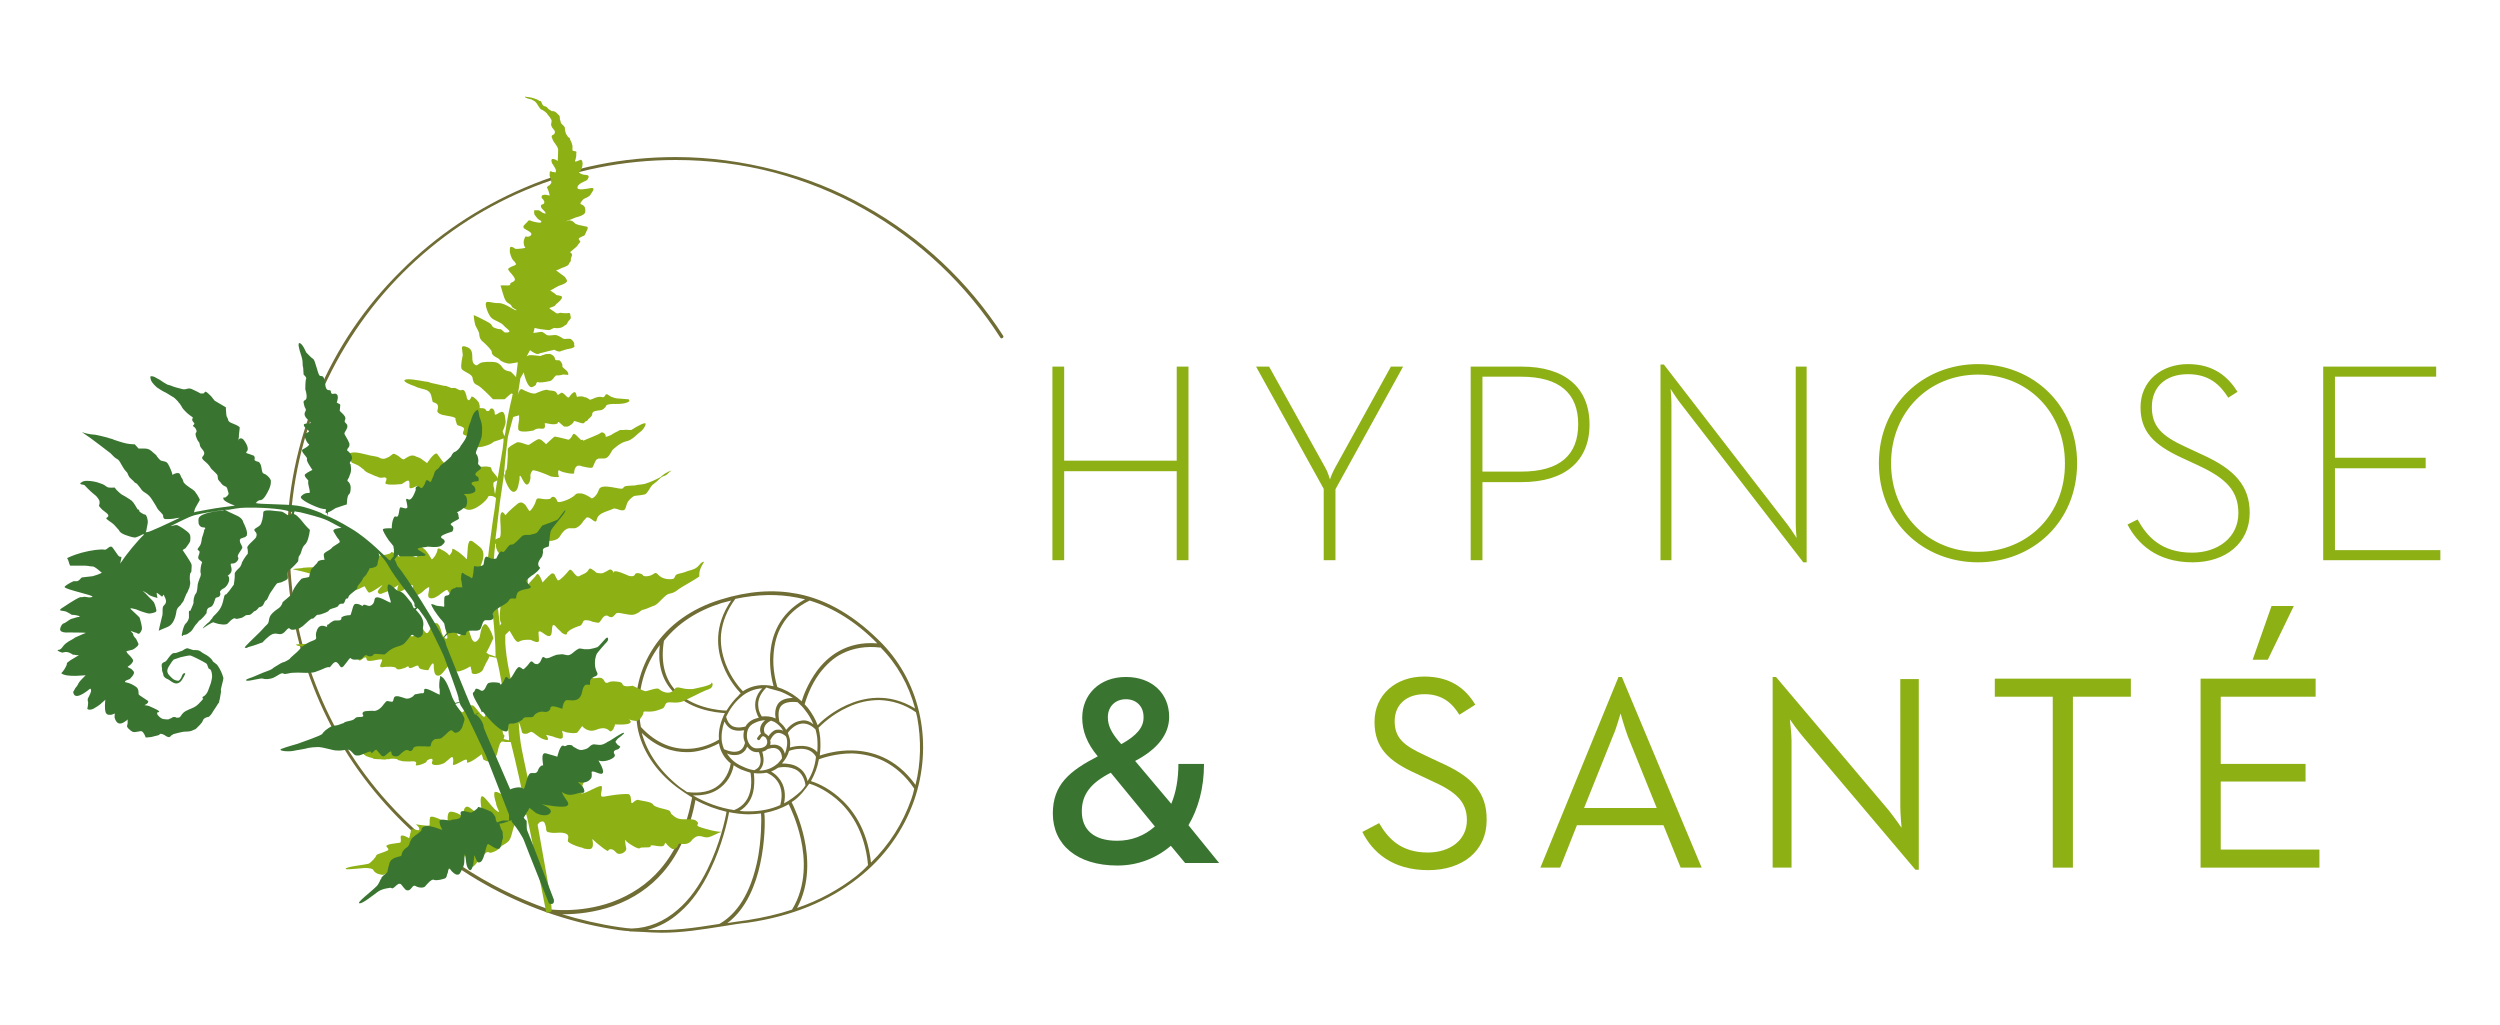
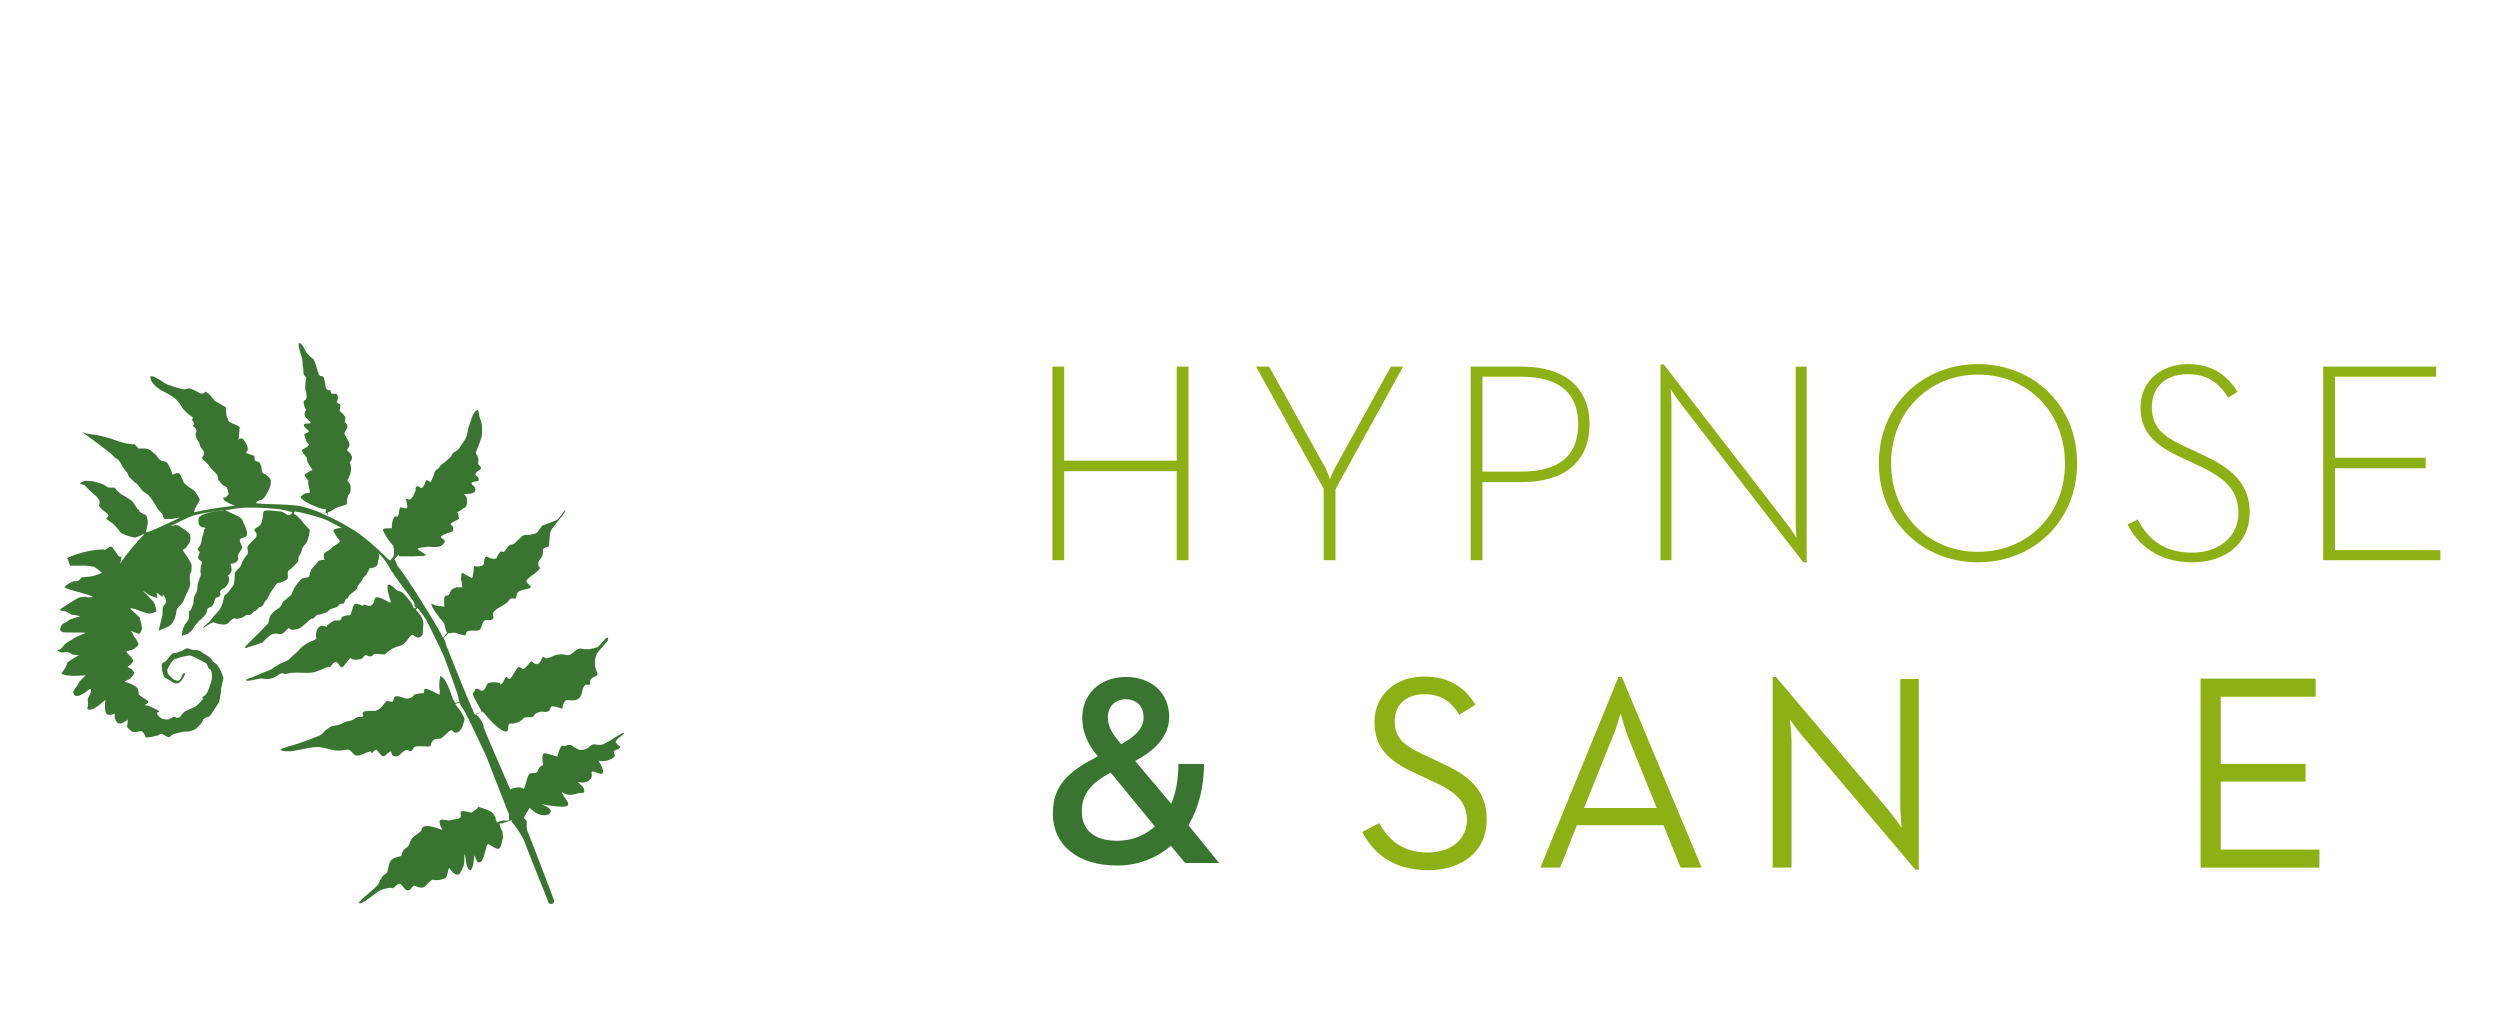
<svg xmlns="http://www.w3.org/2000/svg" version="1.1" id="Calque_1" x="0px" y="0px" viewBox="0 0 595.3 244.1" style="enable-background:new 0 0 595.3 244.1;" xml:space="preserve">
  <style type="text/css">
	.st0{fill:#8DB015;}
	.st1{fill:#397530;}
	.st2{fill:#6F6C34;}
</style>
  <g>
    <path class="st0" d="M553.2,133.4h27.9v-2.4H556v-19.5h21.6V109H556V89.7h24.1v-2.4h-26.9V133.4z M522.1,133.9   c7.9,0,13.6-4.6,13.6-11.8c0-6.4-3.6-10.3-11-13.7l-4.3-2c-5.7-2.6-8-4.9-8-9.5c0-4.7,3.2-7.8,8.6-7.8c5.1,0,7.7,2.6,9.6,5.6   l2.2-1.4c-2.2-3.5-5.6-6.6-11.8-6.6c-6.2,0-11.3,3.9-11.3,10.3c0,5.8,3.2,8.9,9.6,11.9l4.3,2c6.4,3,9.4,5.9,9.4,11.3   c0,5.8-4.9,9.4-11,9.4c-7.4,0-10.8-3.9-13-7.9l-2.4,1.2C508.9,129.3,513.4,133.9,522.1,133.9 M471,131.4c-11.9,0-20.7-9-20.7-21.1   c0-12.1,8.9-21.1,20.7-21.1c11.9,0,20.7,9,20.7,21.1C491.8,122.4,482.9,131.4,471,131.4 M471,133.9c13,0,23.6-9.6,23.6-23.6   c0-14-10.6-23.6-23.6-23.6c-13,0-23.6,9.6-23.6,23.6C447.4,124.3,458,133.9,471,133.9 M429.4,133.9h0.8V87.3h-2.6v37.3   c0,1.4,0.2,3.5,0.2,3.5s-1.2-1.9-2.1-3.1l-29.5-38.2h-0.8v46.6h2.6V96.1c0-1.4-0.2-3.5-0.2-3.5s1.2,1.9,2.1,3.1L429.4,133.9z    M353,112.3V89.7h9.2c9.2,0,13.6,4,13.6,11.3c0,7.3-4.3,11.3-13.6,11.3H353z M350.2,133.4h2.8v-18.6h9.4c10.2,0,16.1-5,16.1-13.7   c0-8.9-6-13.8-16.1-13.8h-12.2V133.4z M315.2,133.4h2.8v-16.9l16.1-29.2h-2.9l-13.3,24.1c-0.6,1.1-1.2,2.6-1.2,2.8   c-0.1-0.3-0.5-1.8-1.1-2.8l-13.4-24.1h-3.1l16.1,29.1V133.4z M250.6,133.4h2.8v-21.2h26.8v21.2h2.8V87.3h-2.8v22.4h-26.8V87.3h-2.8   V133.4z" />
    <path class="st1" d="M275,196.8c-2.5,2.2-5.5,3.4-9,3.4c-5.5,0-8.4-2.6-8.4-7c0-4.1,2.2-6.8,6.9-9.2L275,196.8z M267,177.2   l-0.7-0.8c-1.4-1.7-2.5-3.4-2.5-5.6c0-2.6,1.8-4.3,4.3-4.3c2.4,0,4.2,1.6,4.2,4.2C272.4,173.2,270.6,175.2,267,177.2 M270.3,181.2   c5.3-2.8,8.1-6.3,8.1-10.5c0-5.6-4.1-9.5-10.3-9.5c-6.4,0-10.4,4.3-10.4,9.7c0,3.1,1.1,6.1,3.7,9.2c-6.8,3.5-10.7,6.8-10.7,13.6   c0,7.4,5.7,12.4,15.4,12.4c4.8,0,9.2-1.7,12.7-4.7l3.4,4.1h8.1l-7.3-9c2.3-3.9,3.7-8.8,3.7-14.6h-6.1c0,3.7-0.6,6.9-1.7,9.5   L270.3,181.2z" />
    <g>
      <path class="st0" d="M342.8,181.5l-3.6-1.7c-5-2.3-7.1-4.1-7.1-8.1c0-3.8,2.7-6.4,7.1-6.4c4.2,0,6.6,2.1,8.3,4.9l3.8-2.4    c-2.4-4-6.1-6.7-12.2-6.7c-6.7,0-11.8,4.3-11.8,10.8c0,6.3,3.5,9.4,9.9,12.3l3.6,1.7c5.6,2.5,8.5,4.8,8.5,9.4    c0,4.8-4.1,7.7-9.3,7.7c-6.3,0-9.4-3.2-11.6-7l-4,2.1c2.4,4.8,7.1,9.1,15.7,9.1c8.1,0,13.9-4.5,13.9-11.9    C354.1,188.5,350.3,184.8,342.8,181.5z" />
      <g>
        <polygon class="st0" points="528.8,202.3 528.8,186.1 549,186.1 549,181.9 528.8,181.9 528.8,165.9 551.4,165.9 551.4,161.6      524,161.6 524,206.6 552.3,206.6 552.3,202.3    " />
-         <polygon class="st0" points="546.2,144.3 540.9,144.3 536.4,157.1 540,157.1    " />
      </g>
-       <polygon class="st0" points="475,165.9 488.8,165.9 488.8,206.6 493.6,206.6 493.6,165.9 507.4,165.9 507.4,161.6 475,161.6   " />
      <path class="st0" d="M452.5,192c0,1.9,0.3,5,0.3,5.1c-0.2-0.3-1.9-2.7-3.1-4.2l-26.8-31.7h-0.8v45.4h4.5v-30.3    c0-1.8-0.4-4.7-0.4-5c0.2,0.3,1.9,2.7,3.1,4.1l26.8,31.7h0.8v-45.4h-4.4V192z" />
      <path class="st0" d="M385.4,161.2l-18.6,45.4h4.7l4-10.1h20.6l4.1,10.1h5l-19-45.4H385.4z M394.5,192.4h-17.3l6.9-17.2    c0.9-2,1.7-5.2,1.8-5.3c0,0.1,0.9,3.2,1.7,5.4L394.5,192.4z" />
    </g>
  </g>
  <g>
-     <path class="st2" d="M134.3,217.7c2.9,0,7.3-0.4,11.8-2c4.7-1.7,8.7-4.4,11.8-8c3.8-4.4,6.4-10.2,7.7-17.2c2.4,1.3,4.9,2.2,7.4,2.8   c-0.3,1.8-1.6,7.7-4.5,13.6c-2,4.1-4.4,7.4-7.1,9.7c-3.2,2.8-6.9,4.4-11,4.5c-1.1-0.1-1.5-0.1-2-0.2c-0.2,0-0.5-0.1-0.8-0.1   c0,0,0,0,0,0c-4.8-0.7-9.5-1.8-14.1-3.2C133.7,217.7,134,217.7,134.3,217.7 M152.8,174.5c3.7,3.6,7.6,4.6,10.6,4.6   c0.7,0,1.3,0,1.9-0.1c2.8-0.4,5-1.5,5.9-2c0.3,1.9,1.3,3.6,2.8,4.8c-0.1,0.7-0.7,3.4-2.9,5.2c-1.8,1.5-4.4,2-7.5,1.6   c-0.7-0.5-1.4-0.9-2-1.4C157.1,183.6,154.1,179.2,152.8,174.5 M156.4,154.6c0.2-0.3,0.5-0.7,0.7-1c-0.5,4.5,0.5,8.1,2.9,10.8   c3.9,4.6,10.5,5.3,12.6,5.4c-1,2-1.6,4.2-1.4,6.3c-0.6,0.4-2.9,1.7-5.9,2.1c-4.7,0.6-9-1.1-12.7-5.1c-0.1-0.4-0.1-0.9-0.2-1.3   C151.6,165.5,153,159.6,156.4,154.6 M171.8,143.6c0.8-0.2,1.5-0.4,2.3-0.6c-4.2,6.1-3.4,11.8-1.9,15.5c1.3,3.4,3.4,5.8,4.2,6.6   c-0.2,0.1-0.4,0.3-0.5,0.5c-1.1,1-2.1,2.3-2.9,3.6c-1.3,0-8.4-0.5-12.4-5.1c-2.4-2.8-3.3-6.7-2.5-11.5   C161.4,148.4,166.1,145.4,171.8,143.6 M189.8,142.3c0.6,0.1,1.2,0.3,1.9,0.4c-6.4,3.5-8,9-8.3,13.1c-0.2,3.4,0.4,6.2,0.8,7.6   c-2.7-0.6-5.2-0.2-7.3,1.2c-0.7-0.7-2.8-3.1-4.1-6.5c-0.9-2.4-1.3-4.7-1.1-7.1c0.3-2.9,1.4-5.7,3.4-8.4   C180.4,141.5,185.2,141.4,189.8,142.3 M217.9,168.7c-6.4-3.9-12.3-2.6-16.3-0.8c-3.5,1.6-6,3.8-6.9,4.8c-0.5-1.4-1.3-2.8-2.3-4.1   c-0.3-0.3-0.5-0.6-0.8-0.9c0.3-1,1.3-4.3,3.5-7.3c1.6-2.1,3.4-3.8,5.5-4.8c2.6-1.3,5.7-1.8,9-1.4l0-0.1c0,0,0.1,0.1,0.1,0.1   C213.6,158.1,216.4,163.1,217.9,168.7 M218,186.9c-4.7-6.6-10.7-8.1-15-8.2c-3.6-0.1-6.5,0.8-7.8,1.2c0.2-1.4,0.2-2.9,0.1-4.3   c-0.1-0.8-0.2-1.5-0.4-2.3c0.6-0.6,3.2-3.2,7-4.9c2.5-1.2,5-1.7,7.5-1.7c3,0.1,6,1,8.7,2.9c0.1,0.4,0.2,0.8,0.3,1.2   C219.4,176.2,219.3,181.7,218,186.9 M217,190.3c-2,5.7-5.2,10.8-9.6,15.1c-0.9-8.3-4.7-13.1-7.8-15.7c-2.8-2.4-5.5-3.4-6.5-3.7   c0.9-1.6,1.6-3.4,1.9-5.2c0.8-0.3,4-1.4,7.9-1.4c2.7,0.1,5.2,0.7,7.5,1.8c2.8,1.4,5.3,3.6,7.3,6.6   C217.5,188.7,217.3,189.5,217,190.3 M203.9,208.6c-4.1,3.2-8.8,5.8-14.1,7.6c3.1-5.7,2.7-12.1,1.7-16.6c-0.9-4.2-2.5-7.6-3-8.6   c1-0.6,1.8-1.4,2.6-2.3c0.6-0.7,1.1-1.4,1.6-2.1c0.8,0.2,3.5,1.2,6.4,3.6c3.1,2.6,6.8,7.4,7.6,15.8   C205.8,207,204.9,207.8,203.9,208.6 M178,219.1c-1.7,0.2-3.3,0.5-4.8,0.7c4.6-3.4,6.8-9.4,7.8-14c1.2-5.5,1.2-10.5,1-12.2   c2.1-0.4,4.1-1.1,5.8-2.1c0.5,1,2,4.2,2.9,8.3c1,4.5,1.4,11.1-2.1,16.8C185.3,217.7,181.8,218.5,178,219.1 M176.4,183.2   c0.8,0.3,1.6,0.6,2.3,0.8c0.1,0.5,0.3,2,0.1,3.6c-0.4,2.6-1.7,4.4-4,5.3c-3.3-0.5-6.7-1.7-9.8-3.5c0.2,0,0.4,0,0.6,0   c2.4,0,4.4-0.6,6-1.9c2.2-1.7,2.9-4.1,3.1-5.3C175.2,182.6,175.8,182.9,176.4,183.2 M174.9,179.8c0.6,0,1.2-0.1,1.7-0.4   c0.7-0.4,1.1-1,1.3-1.6c0.6,0.8,1.4,1.3,2.3,1.3c0.2,0,0.3,0,0.5,0c0.2,0.5,0.7,1.9,0.2,3.1c-0.2,0.6-0.7,0.9-1.3,1.2   c-0.8-0.1-1.8-0.4-2.8-0.9c-1.7-0.7-2.9-1.8-3.7-3.1C173.7,179.7,174.3,179.8,174.9,179.8 M172.5,171.8c0.4,0.8,0.9,1.4,1.6,1.8   c0.6,0.3,1.3,0.4,1.9,0.4c0.5,0,0.9-0.1,1.2-0.1c-0.2,0.7-0.2,1.4-0.1,2c0.1,0.3,0.2,0.7,0.3,1c-0.1,0.3-0.3,1.3-1.2,1.8   c-0.9,0.5-2.2,0.4-3.8-0.3c-0.2-0.5-0.4-1.1-0.5-1.7C171.7,175.2,171.9,173.5,172.5,171.8 M190.9,167c-1.4-1.3-3-2.3-4.7-3   c-0.4-0.1-0.8-0.3-1.1-0.4c-0.3-1.1-1.2-4.2-0.9-7.8c0.2-2.6,0.8-4.9,2-6.9c1.4-2.5,3.7-4.5,6.6-5.9c5.6,1.7,11.1,5.1,16.1,10.2   c-7.4-0.6-11.9,3.2-14.4,6.6C192.4,162.7,191.3,165.6,190.9,167 M190.8,171.6c-1.8,0.2-3,1.5-3.6,2.2c-0.4-0.8-1-1.4-1.6-1.9   c-0.1-0.5-0.6-2.6,0.4-3.8c0.7-0.8,2-1.1,3.9-0.9c0.7,0.6,1.3,1.2,1.8,1.9c0.9,1.1,1.5,2.2,2,3.4   C192.8,171.7,191.8,171.4,190.8,171.6 M188.1,178c0.1-0.9,0.1-1.8-0.2-2.6c-0.1-0.3-0.2-0.6-0.3-0.9c0.2-0.3,1.5-2,3.3-2.2   c1.1-0.1,2.2,0.3,3.3,1.4c0.2,0.7,0.3,1.3,0.4,2c0.1,1.2,0.1,2.3,0,3.4C192.7,177,189.5,177.6,188.1,178 M186.9,179.5   c-0.2-0.8-0.6-1.5-1.2-1.8c-0.8-0.5-1.6-0.4-2.3-0.3c0.1-0.4,0.1-0.8,0-1.1c0.2-0.4,0.7-1.4,1.5-1.7c0.6-0.2,1.4,0,2.2,0.7   c0.1,0.1,0.1,0.3,0.2,0.4C187.6,176.8,187.4,178.2,186.9,179.5 M186.5,174c-0.6-0.3-1.2-0.3-1.8-0.2c-0.8,0.3-1.4,1-1.7,1.5   c0,0-0.1-0.1-0.1-0.1c-0.3-0.3-0.6-0.5-0.8-0.6c-0.1-0.3-0.3-0.8-0.1-1.4c0.2-0.6,0.7-1.2,1.6-1.6c0.3,0.1,0.6,0.2,0.8,0.3   C185.1,172.3,185.9,173,186.5,174 M177.9,175.8c-0.2-1.3,0.1-3,1.9-3.7c0.8-0.4,1.7-0.6,2.4-0.6c-0.5,0.4-0.9,0.9-1.1,1.5   c-0.2,0.7-0.1,1.3,0.1,1.7c-0.5,0.3-0.8,1-0.9,1c-0.1,0.2,0,0.4,0.2,0.5c0.2,0.1,0.4,0,0.5-0.2c0.1-0.2,0.4-0.7,0.7-0.7   c0.2,0,0.4,0.2,0.6,0.3c0.4,0.5,0.5,1.1,0.3,1.6c-0.3,0.7-1.2,1-2.3,1C179,178.3,178.1,177,177.9,175.8 M181.5,179   c0.5-0.1,0.9-0.3,1.2-0.6c0.3-0.1,1.6-0.6,2.5,0c0.6,0.4,1,1.1,1,2.2c-0.3,0.4-0.6,0.8-1,1.2c-0.8,0.7-2.3,1.7-4.4,1.7   c0.3-0.3,0.5-0.6,0.7-1C182.1,181.2,181.7,179.6,181.5,179 M178.3,193.2c-0.7,0-1.5,0-2.2-0.1c1.9-1.1,3.1-3,3.4-5.4   c0.2-1.5,0.1-2.9,0-3.6c1,0.1,2,0.1,3-0.1c0.6,0.2,4.8,2,3.3,7.7C183.6,192.7,181.1,193.2,178.3,193.2 M186.7,191.3   c0.4-1.9,0.3-4.3-1.4-6.2c-0.6-0.7-1.2-1.1-1.7-1.4c0.6-0.2,1.1-0.5,1.7-0.9c0.4-0.1,2.8-0.5,4.6,0.7c1,0.7,1.7,1.9,1.9,3.5   c-0.3,0.5-0.7,1-1.1,1.4C189.5,189.5,188.2,190.5,186.7,191.3 M192.3,186c-0.3-1.4-1-2.5-2.1-3.2c-1.3-0.9-2.9-1-4-1   c0.8-0.9,1.4-1.9,1.7-3c0.8-0.3,4.8-1.5,6.4,1.4l0,0C194.1,182.3,193.4,184.3,192.3,186 M184.5,164.3L184.5,164.3   c0.5,0.1,1,0.3,1.4,0.4c1,0.4,2,0.9,2.9,1.5c-1.5,0-2.7,0.4-3.4,1.2c-0.9,1.1-0.9,2.7-0.7,3.7c-0.1,0-0.1-0.1-0.2-0.1   c-0.9-0.4-2-0.5-3.1-0.4c-0.2-0.3-0.7-1.1-0.8-2.1c-0.3-1.7,0.4-3.3,1.9-4.8C183.2,164,183.9,164.1,184.5,164.3   C184.5,164.3,184.5,164.3,184.5,164.3 M181.5,163.9c-1.7,1.8-1.8,3.6-1.6,4.9c0.2,0.9,0.5,1.7,0.8,2.1c-0.4,0.1-0.8,0.2-1.3,0.4   c-0.9,0.4-1.5,1-1.9,1.7c-0.4,0.1-1.9,0.5-3.1-0.1c-0.7-0.4-1.2-1.1-1.5-2.2c0.8-1.7,1.9-3.3,3.4-4.6   C177.7,164.8,179.6,164,181.5,163.9 M154.2,221.4c2.8-0.7,5.4-2.1,7.7-4.2c2.8-2.4,5.2-5.8,7.2-10c2.9-6,4.2-12,4.5-13.8   c1.6,0.3,3.1,0.5,4.6,0.5c0.1,0,0.1,0,0.2,0c1,0,1.9-0.1,2.8-0.2c0.1,0.8,0.1,2.3,0,4.2c-0.1,1.8-0.3,4.6-1,7.7   c-2,8.9-5.9,12.7-8.9,14.4l0,0C165.1,221,160.2,221.7,154.2,221.4 M238.9,80c-8.2-12.8-19.6-23.5-32.9-30.9   c-6.7-3.8-14-6.7-21.4-8.6c-7.7-2-15.7-3.1-23.7-3.1c-12.5,0-24.6,2.4-36,7.3c-11,4.7-20.9,11.3-29.4,19.8   C86.9,73,80.2,82.9,75.6,93.9c-4.8,11.4-7.3,23.5-7.3,36c0,11.6,2.1,22.9,6.3,33.6c4,10.3,9.8,19.8,17.3,28.1   c14.5,16.2,34.2,26.8,55.6,29.9c0,0,0.1,0,0.1,0c0.3,0,0.5,0.1,0.8,0.1c0.3,0,0.6,0.1,1.1,0.1c0.2,0,0.3,0,0.5,0.1c0,0,0,0,0,0   c0,0,0.1,0,0.1,0l0,0c0.1,0,0.3,0,0.4,0c0.6,0,1.3,0.1,2.3,0.1c1.7,0.1,3.2,0.2,4.7,0.2c4.9,0,9.3-0.7,15-1.6   c1.8-0.3,3.6-0.6,5.6-0.8c10.4-1.5,19.2-5.1,26.2-10.6c6.3-4.9,10.9-11.4,13.4-18.6c2.2-6.4,2.7-13.3,1.4-19.8   c-1.3-6.6-4.4-12.6-8.9-17.3c-6.3-6.5-13.1-10.6-20.3-12c-5.7-1.1-11.7-0.7-18.4,1.4c-6.8,2.1-12.3,6-15.8,11.3   c-3.4,5.1-4.9,11.2-4.1,17.6c0.1,0.5,0.1,1,0.2,1.5l0,0c0,0,0,0,0,0c1,5.4,4.3,10.4,9.3,14.2c1.2,0.9,2.4,1.7,3.7,2.5   c-1.3,7-3.8,12.7-7.6,17.1c-3,3.5-6.9,6.1-11.5,7.8c-7.8,2.8-15,1.7-15.1,1.7l0,0c-14.6-5.1-27.8-13.8-38.3-25.5   c-7.4-8.2-13.1-17.6-17.1-27.9C71.1,152.7,69,141.5,69,130c0-12.4,2.4-24.4,7.2-35.8C80.9,83.3,87.5,73.4,95.9,65   c8.4-8.4,18.3-15.1,29.2-19.7c11.3-4.8,23.4-7.2,35.8-7.2c8,0,15.9,1,23.5,3c7.4,2,14.5,4.8,21.2,8.6c13.2,7.4,24.5,18,32.6,30.7   c0.1,0.2,0.3,0.2,0.5,0.1C238.9,80.4,239,80.2,238.9,80" />
-     <path class="st0" d="M167.4,133.8c-0.9,0.3-0.9,1.4-2.7,1.9c-1.8,0.5-1.2,0.5-3,0.9c-1.8,0.4-0.1,1.5-2.7,1.3   c-2.6-0.3-2.3-2-3.3-1.3c-1,0.8-2.5,0.7-2.6,0.4c0-0.3-1.7-0.9-1.9-0.2c-0.3,0.7-1.5,0.3-1.5,0.3s-3.4-1.6-3.5-0.9   c0,0.7-0.3-1-1.2-0.5c-0.4,0.2-0.6,0.4-0.9,0.5c-0.8,0.5-1.4,0.3-2,0.2c-0.2-0.1-0.4-0.3-0.5-0.4c0,0-0.1-0.1-0.1-0.1   c-0.1,0-0.1-0.1-0.2-0.1c0,0,0,0,0,0c0,0,0,0,0,0c-0.5-0.4-0.9-0.6-1.1-0.2c-0.5,1-1.5,1.1-2.3,1.6c-0.5,0.3-1.1-0.6-1.6-1.2   c0,0,0,0,0,0c0,0,0,0,0,0c-0.3-0.3-0.5-0.5-0.8-0.2c-0.6,0.8-2.2,2.5-2.6,2.4c-0.2,0-0.4-0.6-0.7-1.1c-0.1-0.3-0.2-0.5-0.4-0.5   c-0.2-0.1-0.3-0.1-0.5,0c-0.8,0.6-2.1,2.1-2.1,2.1s-0.9-2.6-1.4-1.9c-0.2,0.3-0.6,0.8-1.1,1.3c-0.3,0.4-0.7,0.7-1,1.1   c0,0,0-0.4,0-0.8c0,0,0,0,0,0c0,0,0,0,0,0c0-0.7-0.1-1.6-0.5-0.6c-0.6,1.3-1.8,3.1-2.4,2.6c-0.2-0.4-0.4-0.8-0.5-0.8c0,0,0,0,0,0   c-0.1-0.2-0.3-0.3-0.4-0.5c-0.2-0.3-0.4-0.5-0.5-0.6c-1.1-1.1-2.4-2-2.2-0.7c0.3,2-0.2,5.2,0,5.9c0.1,0.7-0.6,4,0.2,4.7   c-0.1,0.2-0.3,0.4-0.4,0.6c0,0,0-0.1,0-0.1c0,0,0-0.1,0-0.1c0-0.1,0-0.1,0-0.2c0,0,0,0,0,0c-0.3-2.7-1.2-10.7-1.4-12.4   c-0.2-1.6,0.1-4.6,0.3-6.2c0-0.1,0-0.1,0-0.2c0-0.1,0-0.1,0-0.2c0,0,0-0.1,0-0.1c0,0,0,0,0,0c0,0,0.1,0,0.1,0c0,0,0,0,0.1,0   c0,0,0,0,0,0c0,0,0,0,0,0c0,0,0,0.1,0,0.2c0,0.1,0,0.2,0,0.2c0,0.1,0,0.2,0,0.2c0,0.2,0.1,0.3,0.1,0.5c0,0.1,0,0.1,0.1,0.2   c0,0,0,0,0,0c0.1,0.2,0.1,0.4,0.2,0.5c0,0,0,0.1,0.1,0.1c0.1,0.1,0.1,0.2,0.2,0.4c0,0,0,0.1,0.1,0.1c0.3,0.5,0.6,0.9,1,1.3   c0.4,0.4,1,0.8,1.5,1c0,0,0,0,0.1,0c0,0,0,0,0,0c1.5,0.7,2.9,0.8,2.6-0.6c-0.3-1.1-0.6-1.7-0.4-1.9c0,0,1.4,0,1.5,0   c0.1,0,0.1,0,0.2,0c1.4,0.2,1.5-1.3,1.9-2.3c0-0.1,0.1-0.1,0.1-0.2c0,0,0-0.1,0.1-0.1c0-0.1,0.1-0.2,0.1-0.2   c0.3-0.4,0.6-0.6,1.3-0.4c1.3,0.4,2.4,0.4,3.2,0.1c0.1,0,0.1,0,0.2-0.1c0,0,0,0,0.1,0c0.1-0.1,0.2-0.1,0.4-0.2   c0.1-0.1,0.1-0.1,0.2-0.2c0,0,0.1-0.1,0.1-0.1c0,0,0,0,0,0c0.1-0.1,0.2-0.2,0.3-0.4c0.4-0.7,1.1-1.6,2-1.8c0.2,0,0.5,0,0.8,0   c0.1,0,0.2,0,0.2,0c0.1,0,0.3,0,0.4,0c0,0,0,0,0,0c0,0,0,0,0,0c0.7-0.1,1.4-0.7,1.9-1.4c0,0,0,0,0,0c0.1-0.1,0.1-0.1,0.1-0.2   c0.3-0.3,0.6-0.7,0.8-0.9c0.9-0.6,2.3,1.9,2.5,0.4c0.1-0.4,0.3-0.8,0.7-1.1c0.1-0.1,0.3-0.2,0.4-0.3c0.9-0.5,2.1-0.8,2.7-1.1   c0.3-0.2,0.6-0.1,1,0c0.5,0.2,1.1,0.4,1.5,0.3c0,0,0,0,0.1,0c0,0,0,0,0,0c0,0,0,0,0,0c0.1,0,0.1-0.1,0.2-0.1c0,0,0,0,0,0   c0,0,0-0.1,0.1-0.1c0.3-0.5,0.4-1.4,0.7-1.8c0.6-0.9,1.5-1.4,1.5-1.4s0.9-0.1,1.6-0.2c0,0,0,0,0,0c0,0,0,0,0,0   c0.4-0.1,0.8-0.1,1-0.2c0.4-0.1,1-1.2,1.4-1.8c0.2-0.3,0.4-0.5,0.7-0.7c0.3-0.2,1-0.8,1.7-1.5c0.2-0.1,0.4-0.2,0.5-0.3   c0,0,0,0,0.1,0c0.1,0,0.1-0.1,0.2-0.1c0,0,0.1,0,0.1,0c0.1,0,0.1-0.1,0.2-0.1c0,0,0.1,0,0.1-0.1c0.1,0,0.1-0.1,0.2-0.1   c0,0,0.1,0,0.1-0.1c0,0,0.1-0.1,0.1-0.1c0,0,0.1,0,0.1-0.1c0,0,0.1-0.1,0.1-0.1c0,0,0.1,0,0.1-0.1c0,0,0.1,0,0.1-0.1   c0,0,0.1-0.1,0.1-0.1c0,0,0,0,0.1,0c0,0,0.1-0.1,0.1-0.1c0,0,0,0,0,0c0,0,0.1,0,0.1-0.1c0,0,0,0,0,0c0,0,0,0,0.1,0c0,0,0,0,0,0   c0,0,0,0,0,0c0,0,0,0,0,0c0,0,0,0,0,0c0,0,0,0,0,0c0,0,0,0,0,0c0,0,0,0,0,0c0,0,0,0-0.1,0c0,0,0,0,0,0c0,0-0.1,0-0.1,0   c-0.2,0.1-0.3,0.1-0.5,0.2c0,0,0,0,0,0c-0.2,0.1-0.4,0.2-0.5,0.3c0,0,0,0-0.1,0c-0.2,0.1-0.4,0.3-0.6,0.4c0,0,0,0-0.1,0.1   c-0.2,0.1-0.4,0.3-0.6,0.5c0,0,0,0,0,0c-1.1,0.6-2.4,1.2-3.4,1.5c-0.3,0.1-0.5,0.2-0.8,0.2c-0.3,0.1-1.4,0.1-1.9,0.3   c-1.5,0.1-2.6,0-2.8,0.6c-0.2,0.4-1.5,0-2.8-0.2c0,0,0,0,0,0c0,0,0,0,0,0c-1.3-0.2-2.7-0.3-3,0.6c-0.6,1.8-1.7,2.1-1.7,2.1   s-1.3-1-2.5-1.2c0,0,0,0,0,0c0,0-0.1,0-0.1,0c-0.1,0-0.2,0-0.3,0c-0.1,0-0.2,0-0.3,0c0,0,0,0,0,0c-0.3,0-0.6,0.1-0.8,0.4   c-1.3,1.2-3.9,1.9-4.1,1.6c-0.1-0.1-0.2-0.3-0.3-0.6l0,0c-0.3-0.5-0.9-1-1.5-0.1c-2.2,0.4-3.1-0.8-3.4,0.5   c-0.4,1.3-1.2,2.3-1.5,2.4c-0.1,0-0.3-0.4-0.6-0.8c0,0,0,0,0,0c0,0,0,0,0,0c-0.1-0.2-0.2-0.3-0.3-0.5c0,0,0,0,0,0   c-0.1-0.2-0.3-0.3-0.4-0.4c0,0,0,0,0,0c0,0,0,0,0,0c-0.4-0.4-1-0.5-1.6,0c-1.7,1.4-2.7,2.4-2.8,2.7c0,0,0,0,0,0c0,0,0,0,0,0   c-0.2-0.1-0.7-1.1-1-0.6c-0.5,0.4-0.2,2.8-0.2,3.3c0,0.9,0.1,1.9-0.1,2.4c0,0.1-0.1,0.2-0.2,0.3c0,0,0,0-0.1,0c0,0,0,0-0.1,0   c-0.2,0.1-0.3,0.2-0.4,0.2c0,0,0,0,0,0c-0.1,0.1-0.2,0.1-0.3,0.2c0,0,0,0,0,0c0,0,0,0,0-0.1c0,0,0-0.1,0-0.1c0,0,0,0,0-0.1   c0,0,0-0.1,0-0.1c0.1-0.9,0.4-3,0.7-5.8c0.1-0.8,0.2-1.6,0.3-2.5c0.3-2.3,0.7-4.5,1-6.8c0,0,0,0,0,0c0-0.1,0-0.1,0-0.1   c0-0.1,0-0.2,0-0.3c0,0,0-0.1,0-0.1c0-0.1,0-0.2,0-0.2c0,0,0-0.1,0-0.1c0,0,0,0,0,0c0,0,0,0,0,0c0,0,0.1,0,0.1,0c0,0,0.1,0,0.1,0   c0.1,0,0.1,0,0.2-0.1c0,0,0,0,0,0c-0.1,0.3-0.1,0.6-0.1,0.8c0,0.1-0.1,0.1-0.1,0.1c-0.6-0.1,1,4.6,2.3,4.1c0.6-0.2,0.9-1.1,1-1.9   c0,0,0,0,0,0c0.1-0.5,0.3-1.1,0.2-1.6c0-0.2,0.1-0.3,0.1-0.3c0.3-0.1,1,2.2,1.7,2.1c0.6-0.1,0.9-1.5,0.8-1.9   c-0.1-0.4,0.2-1.3,0.6-1.5c0,0,0,0,0,0c0,0,0,0,0,0c0.1,0,0.1,0,0.2,0c0.8,0.1,3.1,1,3.7,1.3c0.6,0.4,2.3,0.3,2.3,0.3   s-0.2-0.5-0.2-1c0,0,0,0,0,0c0,0,0,0,0,0c0-0.2,0-0.3,0-0.4c0-0.1,0.1-0.2,0.2-0.2c0.1,0,0.1,0,0.2,0.1c0.8,0.5,3.4,0.9,3.4,0.6   c0-0.3,0.1-2,1.3-1.8c0.1,0,0.3,0,0.4,0.1c0.2,0.1,0.5,0.1,0.9,0.2c0.8,0.2,1.6,0.3,1.8,0.1c0.2-0.3,0.4-1,0.7-1.5   c0-0.1,0.1-0.1,0.1-0.2c0,0,0-0.1,0.1-0.1c0.1-0.1,0.2-0.2,0.3-0.2c0.1-0.1,0.2-0.1,0.3-0.1c0.8-0.1,1.7,0.3,2.4-0.7   c0.7-1,0.7-1.2,0.9-1.4c0.2-0.2,1.8-1.7,3.2-2c1.4-0.2,2.9-2,3.4-2.3c0.4-0.2,1.3-1.4,1.2-1.8c0,0,0-0.1,0-0.1c0,0,0,0,0,0   c0,0,0-0.1-0.1-0.1c0,0,0,0,0,0c0,0,0,0,0,0c0,0,0,0-0.1,0c-0.7,0-3.2,1.6-3.2,1.6s-0.2,0-0.4,0c0,0,0,0,0,0c-0.5,0-0.9-0.1-1.4,0   c-0.5,0-1,0-1.1,0.1c0,0,0,0-0.1,0.1c0,0,0,0,0,0c-0.4,0.2-1.3,0.6-1.8,1c-0.7,0.3-1.4,0.6-1.3,0.3c0.1-0.6-0.8-1.2-1.2-0.8   c-0.4,0.4-3.7,1.6-4.2,1.9c0.1-0.1,0.2-0.4-0.4-0.2c-0.7-0.5-1.7-2-2-1.3c-0.4,0.8-0.9,1.3-1.1,1.2c0,0-0.2,0-0.4-0.1v0   c0,0,0,0,0,0c-0.8-0.2-2.7-0.7-2.9-0.6c-0.3,0.2-2,1.8-2,1.8s-0.2-0.3-0.5-0.5c0,0,0,0,0,0c0,0,0,0,0,0c-0.4-0.4-0.9-0.8-1.3-0.7   c-0.7,0.2-1.8,1.1-2.2,1.3c-0.4,0.3-2.3-0.9-3-0.5c-0.7,0.4-2.2,1.1-2.1,1.7c0,0.2,0,0.8,0,1.6c-0.1,1-0.1,2.1-0.2,2.5   c0,0,0,0,0,0.1c0,0.2-0.1,0.4-0.1,0.6c0,0,0,0,0,0c0,0-0.1,0-0.1,0.1c0,0-0.1,0-0.1,0.1c0,0-0.1,0-0.1,0.1c0,0-0.1,0-0.1,0.1   c0,0,0,0-0.1,0c0,0,0,0,0-0.1c0,0,0,0,0,0c0-0.1,0-0.2,0-0.3c0,0,0,0,0-0.1c0.1-1.8,0.7-6.7,0.8-7.5c0-0.2,0.1-0.4,0.1-0.5   c0.2-0.9,0.7-2.6,1.2-4.5c0.3-0.1,0.8-0.2,1.4-0.4c0,0,0,0,0,0.1c0,0,0,0.1,0,0.1c0,0.3,0,0.6,0,0.9c-0.1,0.7-0.3,1.5-0.2,2.2   c0.1,1.1,3.7,0.3,3.7,0.3s0.5-0.6,1.9-0.4c1.1,0.1,0.7-1,0.7-1.3c0,0,0.2,0,0.4,0c0.3,0.1,0.7,0.1,1.1,0.2c0,0,0,0,0,0c0,0,0,0,0,0   c0.8,0.1,1.6,0,1.6-0.3c0.1-0.6,0.6,0.2,1.4,0.8c0.1,0.1,0.3,0.1,0.4,0.1c0.1,0,0.2,0,0.3,0c0,0,0,0,0.1,0c0,0,0.1,0,0.1,0   c0,0,0,0,0,0c0.7-0.2,1.5-0.9,1.5-1.2c0-0.5,2.2,0.8,2.5,0.3c0.1-0.1,0.2-0.3,0.4-0.4c0.2,0,0.4-0.1,0.6-0.5c0,0,0,0,0,0   c0.5-0.4,0.9-0.8,0.9-1.1c0-0.6,0.4-0.8,1.2-0.9c0.2,0,0.4-0.1,0.7-0.1c0.4,0,0.9-0.3,1.2-0.7c0,0,0,0,0,0c0,0,0,0,0,0c0,0,0,0,0,0   c0.1-0.1,0.2-0.2,0.2-0.3c0-0.4,1.3-0.5,1.7-0.5c0.4,0,2.1,0.1,3.2-0.3c1.1-0.4,0.5-0.6,0.5-0.8c0,0-2.3-0.2-2.5-0.2   c-0.2,0-1.4-0.1-2.3-0.8c-0.9-0.7-0.7,0.5-1.3,0.5c0,0,0,0,0,0c0,0-0.1,0-0.1,0c-0.8-0.2-1.3-0.1-2.4,0.4c-1,0.4-0.4,0.1-1.7-0.4   c0,0,0,0,0,0c0,0,0,0,0,0c-0.1,0-0.1,0-0.2,0c-0.1,0-0.1,0-0.2-0.1c-0.2,0-0.3-0.1-0.5-0.1c-0.1,0-0.1,0-0.2,0c0,0-0.1,0-0.1,0   c-0.1,0-0.2,0-0.3,0c0,0,0,0,0,0c0,0,0,0,0,0c-0.5,0.1-0.5,0.4-0.7-0.5c-0.3-1.3-1.4,0.3-1.7,0.7c-0.1,0.1-0.3,0.1-0.5-0.1   c-0.1-0.1-0.2-0.2-0.3-0.3c-0.2-0.2-0.4-0.4-0.7-0.6c-0.2-0.1-0.4-0.1-0.6,0.1c0,0,0,0,0,0c0,0,0,0,0,0c0,0,0,0,0,0   c-0.9,0.6-0.4,0.4-1-0.3c0,0,0,0,0,0c-0.5-0.5-1.5-0.3-1.9-0.5c-0.5-0.3-2.3,0.5-3,0.8c-0.7,0.2-2.3-0.5-3.2-1   c-0.4-0.2-0.8,0.5-1,1.3c0.2-1.3,0.4-2.6,0.6-3.9c0.4-0.7,0.8-1.4,0.8-1.4s0.8,3.8,2,3.5c0.3-0.1,0.4-0.2,0.6-0.3c0,0,0,0,0,0   c0.3-0.2,0.4-0.3,0.3-0.4c0.2-0.3,0.2-0.6,0.5-0.5c0.4,0.2,1.7,0,2.6-0.2c0.2,0,0.5-0.1,0.7-0.3c0.1,0,0.1-0.1,0.1-0.1   c0.1-0.1,0.1-0.1,0.2-0.2c0,0,0,0,0,0c0,0,0,0,0,0c0.3-0.4,0.6-0.8,0.8-0.8c0.2,0,0.5,0.1,1.6-0.2c0,0,0.1,0,0.1,0   c0.3,0,1,0.1,1.1,0.1c0,0,0,0,0,0c0,0,0,0,0,0c0,0,0,0,0,0c0,0,0,0,0,0c0-0.1,0-0.4,0-0.4c0,0,0,0,0,0c-0.2-0.8-1.5-1.3-1.4-1.7   c0.1-0.3-0.2-1-0.6-1.3c0,0,0,0,0,0c0,0,0,0,0,0c-0.1-0.1-0.2-0.1-0.2-0.1c0,0-0.1,0-0.1,0c0,0,0,0-0.1,0c0,0,0,0,0,0   c0,0-0.1,0-0.1,0c-0.5,0-0.6,0-0.7-0.5c-0.1-0.5-0.6-0.8-1.1-1c0,0,0,0,0,0c0,0,0,0-0.1,0c-0.1,0-0.1,0-0.2,0c-0.4,0-0.8,0-1.2,0.2   c-0.5,0.1-0.8,0.3-0.8,0.3s-2.3-0.3-2.6-0.2c-0.3,0-0.7,0.3-0.7,0.3l0.8-1.5c0,0,0.9,0.7,1.6,0.9c0.1,0,0.2,0,0.2,0c0,0,0,0,0,0   c0,0,0.1,0,0.1,0c0.1,0,0.2,0,0.3-0.1c0.1,0,0.2,0,0.3-0.1c0,0,0,0,0,0c1.1-0.3,3.3-0.8,3.3-0.8s1.1,0.7,1.6,0.3c0,0,0,0,0,0   c0.7-0.2,1.5-0.5,1.8-0.5c0,0,0,0,0,0c0.2,0,0.3-0.1,0.5-0.1c0.7-0.2,1.1-0.4,0.8-0.8c0.1-0.4,0-0.8-0.6-1.3c0,0,0,0,0,0   c0,0,0,0,0,0c0,0,0,0,0,0c-0.1-0.1-0.2-0.2-0.4-0.2c-0.9-0.1-1.1,0.2-1.7-0.1c-0.6-0.4-1.4-0.9-2-0.8c-0.3,0-0.8,0.1-1.2,0.1   c-0.3,0-0.5-0.1-0.6-0.1c-0.2-0.2-1-0.7-1-0.7s-0.4-0.1-0.8,0c-0.4,0.1-1.4,0.2-1.4,0.2l0.3-1.2c0,0,1.2,0.3,1.4,0.3   c0.2,0,1.9,0.3,2.2,0.2c0.3-0.1,0.9-0.5,1.1-0.5c0.2,0.1,1.5,0.1,1.9-0.2c0.2-0.1,0.4-0.2,0.6-0.4c0.3-0.1,0.5-0.3,0.6-0.6   c0.1-0.1,0.2-0.3,0.3-0.5c0.2-0.2,0.5-0.4,0.5-0.7c0-0.2,0-0.4-0.1-0.6c0-0.4-0.1-0.7-0.7-0.5c-0.1,0-0.2,0-0.3,0   c-0.1,0-0.3,0-0.4,0c-0.4,0-0.8-0.1-1-0.1c-0.4,0.1-0.7,0.3-1.1,0c-0.1-0.1-0.2-0.2-0.4-0.3c0,0,0,0,0,0c0,0,0,0,0,0   c-0.3-0.2-0.6-0.4-0.6-0.4l-0.4-0.3c-0.1-0.1-0.1-0.2,0.1-0.2c0.2-0.1,0.6-0.2,0.8-0.3c0.4-0.1,0.6-0.6,0.8-0.7   c0.2-0.1,1.4-1.2,1.2-1.6c-0.2-0.4-1.4-0.3-1.4-0.5c-0.1-0.2-1.4-1-1.4-1l0.6-0.3c0,0,0,0,0,0c0,0,0,0,0,0l0.5-0.3l0.9-0.5   c0,0,2.1-0.6,2-1.2c0-0.1,0-0.2-0.1-0.3c0,0,0,0,0,0c0,0,0,0,0,0c-0.2-0.5-0.6-0.8-0.6-0.8l-1.1-0.8l-0.8-0.6c0,0,0.3-0.1,0.6-0.2   c0.1-0.1,0.3-0.1,0.4-0.2c0.2-0.1,0.5-0.2,0.7-0.3c0,0,0,0,0,0c0,0,0,0,0,0c0,0,0.1,0,0.1,0c0.6-0.3,1-0.4,1.2-0.7   c0.1-0.1,0.1-0.3,0.2-0.4c0.3-0.3,0.4-0.6,0.3-0.9c0,0,0,0,0,0s0.2-0.6,0.3-0.9c0,0,0,0,0,0c0,0,0,0,0,0c0-0.1,0-0.1,0-0.1   c0-0.1-0.1-0.4-0.3-0.5c-0.1-0.1-0.2-0.1-0.2-0.1c0,0,0,0,0,0c0,0,0,0,0,0c0.2-0.2,0.9-0.7,1.3-1.1c0,0,0,0,0,0c0,0,0,0,0,0   c0,0,0,0,0,0c0.2-0.1,0.3-0.3,0.5-0.5c0,0,0,0,0,0c0.1-0.1,0.1-0.2,0.2-0.3c0.1-0.1,0.1-0.2,0.2-0.2c0.1-0.2,0.2-0.3,0.3-0.4   c0,0,0,0,0,0c0,0,0,0,0,0c0,0,0,0,0,0l-0.4-0.6c0,0,0,0,0,0c0-0.1,0-0.2,0.1-0.3c0.2-0.1,0.4-0.2,0.6-0.3c0.1-0.1,0.3-0.1,0.4-0.2   c0,0,0,0,0,0c0,0,0,0,0.1,0c0,0,0,0,0,0c0.4-0.2,0.5-1,0.8-1.4c0.2-0.4,0.2-0.8-0.1-0.8c-0.2,0-1.2-0.3-1.4-0.3   c-0.2,0-1.3-0.3-1.4-0.5c-0.1-0.1-0.3-0.3-0.6-0.5c0,0,0,0,0,0c0,0,0,0,0,0c-0.2-0.1-0.5-0.2-0.7-0.2c-0.1,0-0.2,0-0.3,0.1   c0,0,0,0,0,0c-0.4,0.1-0.8,0.2-0.5,0.1c0.4-0.1,2.3-0.9,2.3-0.9s1.9-0.4,2.2-1.1c0.1-0.3,0.1-0.7,0-1.1c0,0,0,0,0-0.1c0,0,0,0,0,0   c-0.2-0.4-0.5-0.7-0.9-0.8c-0.5-0.1,0.1-0.8,0.4-1.1c0,0,0,0,0,0c0,0,0,0,0,0c0.1-0.1,0.2-0.2,0.2-0.2s1.3-0.5,1.6-1   c0.2-0.4,0.8-1.1,0.7-1.4c0-0.1-0.1-0.2-0.3-0.2c-0.1,0-0.1,0-0.2,0c-1.2,0.2-3.5,0.7-3.3-0.2c0.1-0.9,2.1-1.5,2.3-1.7   c0.1-0.2,0.9-1.1-0.2-1.2c-0.4,0-0.8-0.1-1.1-0.2c-0.1-0.1-0.5-0.2-0.6-0.4c0,0,0-0.1,0-0.1c0,0,0,0,0,0c0,0,0.1-0.1,0.1-0.1   c0,0,0.1-0.1,0.1-0.1c0.5-0.4,0.8-1.9,0.5-2.4c0,0,0,0,0,0c-0.1-0.2-0.1-0.3-0.3-0.3c0,0,0,0,0,0c-0.1,0-0.1,0-0.2,0   c0,0-0.1,0-0.1,0.1c-0.5,0.1-1,0.5-1.1,0.2c0.2-0.5,0.4-1.4,0.3-1.9c0.1-0.2,0.1-0.4-0.1-0.4c0-0.1-0.6,0-0.8-0.3   c0-0.1,0-0.2,0-0.4c0.1-0.6-0.1-1.1-0.3-1.6c0,0,0,0,0,0c-0.1-0.2-0.1-0.3-0.2-0.4c0-0.1-0.1-0.2-0.1-0.3c0-0.3-0.2-0.3-0.4-0.4   c-0.3-0.4-0.6-0.8-0.7-1.4c-0.1-0.3-0.1-0.6-0.1-0.8c0-0.3-0.6-0.8-0.8-1c-0.1-0.1-0.2-0.3-0.2-0.4c0,0,0,0,0-0.1   c0-0.1-0.1-0.2-0.1-0.3c-0.1-0.2-0.1-0.4-0.1-0.6c0,0,0-0.1,0-0.1c0-0.2-0.1-0.5-0.4-0.7c0,0,0,0-0.1-0.1c-0.3-0.4-0.8-0.7-1.1-0.7   c0,0-0.1,0-0.2,0c0,0,0,0-0.1,0c-0.2-0.1-0.5-0.3-0.8-0.5c-0.1-0.1-0.2-0.3-0.3-0.3c0-0.2-0.5-0.4-0.8-0.4   c-0.1-0.1-0.2-0.2-0.3-0.3c0,0,0,0,0,0c-0.2-0.3-0.3-0.9-0.5-0.9c-0.1,0-0.2,0-0.2,0c-0.2-0.1-0.4-0.3-0.7-0.4   c-0.3-0.1-0.7-0.3-1.2-0.4c-0.5-0.1-1-0.2-1.3-0.2c-0.2,0-0.3-0.1-0.3-0.1c0,0,0,0.1,0,0.1c0.1,0.3,1,0.5,1.5,0.6   c0.1,0,0.1,0,0.2,0.1c0.9,0.4,1,0.7,1.5,1.5c0,0,0,0,0,0c0.2,0.3,0.4,0.6,0.5,0.7c0.1,0.1,0.4,0.2,0.6,0.3c0.3,0.2,0.6,0.4,0.9,0.7   c0.1,0.3,0.7,0.8,1,1.4c0,0.1,0.1,0.1,0.1,0.2c0.1,0.2,0,0.4,0,0.6c-0.2,0.6,0,1,0.4,1.5c0.1,0.2,0.3,0.3,0.4,0.5c0,0,0,0,0,0.1   c0.1,0.5-0.1,0.6-0.3,0.8c-0.4,0.1-0.6,0.4-0.3,0.9c0.2,0.9,1.2,1.6,1.4,2.6c0,0.1,0,0.2,0,0.3c0,1-0.1,2.5-0.1,2.5s0,0-0.1-0.1   c-0.2-0.1-0.4-0.3-0.6-0.3c-0.4-0.2-0.8-0.2-0.8,0.3c0,0.2,0.1,0.5,0.2,0.7c0,0,0,0.1,0.1,0.1c0.3,0.5,0.7,1.1,0.8,1.5   c-0.1,0.9-0.2,0.3-0.8,0.4c0,0,0,0,0,0c-0.4-0.2-0.8-0.4-0.7,0.4c-0.1,0.3,0,0.7,0.2,1.1c0.1,0.5,0.1,0.8,0.2,1   c-0.1,0.3-0.3,0.4-0.4,0.6c-0.4,0.2-0.8,0.5-0.6,0.7c0.3,0.4,0.6,1.8,0.6,1.8l-1-0.2c-0.4,0-1.1,0.1-0.9,0.5c0.1,0.1,0,0.2-0.1,0.2   c0.3,0.3,0.8,0.7,0.7,1.2c-0.1,0.6-0.9,0.2-0.8,0.9c0.1,0.6,0.9,1,1.1,1.5c0,0.1,0,0.2-0.1,0.2c-0.5-0.1-0.9-0.4-1.3-0.7   c-0.1,0-0.2-0.1-0.2-0.1c0,0,0,0,0,0c0,0,0,0,0,0c0,0-0.1,0-0.1,0c-0.1,0-0.1,0-0.2,0c0,0-0.1,0-0.1,0c-0.1,0-0.1,0-0.2,0   c0,0-0.1,0-0.1,0c-0.1,0-0.1,0-0.2,0c0,0-0.1,0-0.1,0c0,0,0,0,0,0c0,0-0.1,0-0.1,0c0,0.2,0,0.3,0,0.5c0,0.2,0,0.4,0.1,0.6   c0,0,0,0,0,0c0,0,0,0.1,0.1,0.1c0.1,0.1,0.1,0.2,0.3,0.4c0.4,0.6,0.9,0.8,1.1,0.9c0.1,0.1,0.1,0.2,0.1,0.3   c-0.2,0.4-1.7-0.1-1.9-0.1c-0.3,0-1-0.6-1.3-0.1c-0.3,0.5-1.4,1.1-1,1.6c0.4,0.5,2.1,1,1.8,1.6c0,0.1-0.1,0.1-0.1,0.2   c-0.3,0.3-0.7,0.3-1,0.3c-0.1-0.1-0.3-0.2-0.4,0.2c0,0,0,0,0,0c0,0,0,0,0,0c-0.1,0.1-0.1,0.3-0.2,0.5c-0.1,0.2-0.1,0.4-0.1,0.6   c0,0,0,0,0,0c0,0,0,0,0,0.1c0,0.8,0.3,1,0.4,1.2c-0.1,0.1-0.2,0.1-0.3,0.1c-0.1,0-0.3,0.1-0.5,0.1c0,0,0,0,0,0c0,0,0,0,0,0   c-0.6,0.1-1.4,0.1-1.5,0.1c-0.2,0-1.5-1.3-1.4,0.3c0,0,0,0,0,0c0,0,0,0,0,0c0,0.1,0,0.1,0,0.2c0,0.1,0,0.2,0,0.2c0,0,0,0.1,0,0.1   c0.3,1.3,0.7,1.9,1.1,2.2c0.1,0.2,0.3,0.4,0.4,0.6c-0.1,0.2-0.3,0.3-0.3,0.3s-1.5,0.5-1.6,0.9c0,0.5,1.8,1.9,1.6,2.6   c-0.1,0.3-0.5,0.5-0.8,0.6c0,0,0,0,0,0c0,0,0,0,0,0c-0.2,0.1-0.3,0.2-0.3,0.3c0,0.2,0.1,0.4-0.6,0.4c-0.7,0-1.8-0.1-1.7,0.1   c0.2,0.4,0.7,2.7,1.2,3.5c0.5,0.8,1.2,0.7,1.4,1.3c0.2,0.6,1.5,0.9,1.1,1c-0.4,0.1-2.6-1.7-4.1-1.7c-1.5,0.1-2.9-0.7-3.1,0   c-0.2,0.7,0.6,2.8,1.3,3.5c0.7,0.7,2.3,1,3,1.9c0.1,0.1,0.1,0.1,0.2,0.2c0,0,0,0,0,0c0,0,0,0,0,0c0.3,0.3,0.6,0.5,0.8,0.7   c0.2,0.2,0.3,0.3,0.3,0.4c0,0,0,0,0,0.1c-0.1,0.1-0.3,0.2-0.4,0.2c0,0,0,0-0.1,0c-0.3,0-0.5,0-0.6,0c-0.2-0.1-0.9-0.9-1.1-0.8   c-0.3,0.1-1.8-0.4-1.8-0.6c-0.1-0.2-0.3-0.6-0.8-0.9c-0.3-0.2-1.5-0.8-2.5-1.3c0,0,0,0,0,0c0,0,0,0,0,0c-0.7-0.3-1.2-0.6-1.2-0.5   c0,0.2,0.1,1.2,0.3,2c0,0.1,0.1,0.3,0.1,0.4c0,0,0,0,0,0c0,0.1,0.1,0.2,0.1,0.2c0,0,0,0,0,0c0,0,0,0,0,0c0.3,0.6,0.7,1.3,0.8,1.7   c0,0.1,0,0.1,0,0.2c0,0.2,0.1,0.3,0.1,0.6c0,0,0,0,0,0c0.1,0.2,0.1,0.4,0.2,0.5c0,0,0,0,0,0c0,0,0,0,0,0c0.1,0.2,0.3,0.5,0.6,0.7   c0.7,0.6,2.1,2,2.1,2.4s0.1,0.7,0.7,1.1c0.6,0.4,0.9,0.4,1.2,0.8c0.3,0.4,1.7,1,2.5,0.9c0.8-0.1,1.8-0.3,1.8-0.3l-0.3,2.5   c0,0,0,0,0,0c0,0,0,0,0,0l-0.1,0.7l0,0.3c-0.1-0.1-0.3-0.2-0.4-0.4c-0.3-0.3-0.7-0.7-0.8-0.8c-0.1-0.2-1.4-0.1-2-1   c-0.6-0.9-1.2-1.2-1.6-1.3c-0.4-0.1-2-0.2-3.2,0c-1.2,0.2-1.2,1.3-2.1,0.3c-0.8-1.1,0.3-2.9-1.3-3.8c-1.7-0.8-1.5,0.1-1.5,0.1   l0.2,1.7c0,0-0.6,2.5-0.3,3.2c0.3,0.7,2.4,1.2,2.6,2.1c0.2,0.9,0.2,1.4,1.1,1.8c0.9,0.3,3.8,3.4,3.8,3.4s2.6,0,2.7,0   c0.2,0,1.3-1.3,1.8-1.4c0,0,0,0,0,0c0.1,0.1,0.1,0.1,0.2,0.2c0,0.1-0.1,0.2-0.1,0.3c0,0,0,0.1,0,0.1c-0.7,2.9-1.3,5.9-1.7,8.9   c-0.1,0.3-0.1,0.5-0.2,0.7c-0.1-0.4-0.4-1-0.4-1.2c0,0,0,0,0,0c0.1-0.3,0.4-0.8,0.5-1.3c0.1-0.3,0.2-0.6,0.2-0.9c0,0,0-0.1,0-0.1   c0,0,0,0,0,0c0,0,0,0,0,0c0,0,0,0,0,0c-0.1-0.6-0.1-2.5-1-2.3c-0.3,0.1-0.6,0.2-0.8,0.4c-0.1,0-0.2,0.1-0.2,0.1   c-0.4,0.2-0.6,0.3-0.6-0.2c0-1-0.8-1.5-1.2-0.8c0,0.1-0.1,0.1-0.1,0.2c-0.1,0.1-0.3,0.1-0.4,0.1c0,0,0,0,0,0c0,0,0,0-0.1,0   c-0.1,0-0.1-0.1-0.2-0.1c0,0-0.1-0.1-0.1-0.1c0-0.1-0.1-0.1-0.1-0.2c-0.1-0.3-1.1-0.3-1.4-0.3c0.1-0.4,0-0.8-0.2-1.3   c0,0,0-0.1,0-0.1c0,0-0.1-0.1-0.1-0.1c0,0,0,0,0,0c0,0,0,0,0,0c-0.5-0.7-1.6-1.6-1.7-1.1c0,0.1-0.1,0.3-0.2,0.4   c-0.1,0.1-0.2,0.3-0.3,0.3c0,0,0,0,0,0c0,0,0,0-0.1,0c0,0-0.1,0-0.1,0c0,0,0,0-0.1-0.1c0,0,0,0,0,0c0,0,0-0.1-0.1-0.1   c0-0.1,0-0.1-0.1-0.2c-0.1-0.6-0.3-1.4-0.6-1.8c0,0,0,0,0,0c0,0,0,0,0,0c-0.2-0.2-0.4-0.3-0.6-0.2c-0.7,0.3-1.2-0.6-2-0.5   c-0.8,0.1-0.6-0.1-1.6-0.4c-0.1-0.1-0.3-0.1-0.6-0.1c0,0,0,0,0,0c-0.2,0-0.4-0.1-0.5-0.1c-0.3-0.1-1.4-0.3-2.7-0.6   c-0.4-0.2-0.8-0.3-1.1-0.3c0,0-0.1,0-0.1,0c-2.2-0.4-4.5-0.8-5-0.4c-0.1,0-0.1,0.1-0.1,0.1c-0.1,0.4,1.3,1,2.5,1.4   c0.1,0,0.1,0.1,0.2,0.1c0.3,0.2,0.9,0.3,1.5,0.5c0.8,0.2,1.4,0.3,1.9,1c0,0,0,0.1,0.1,0.1c0.3,0.7,0.4,1.6,0.5,1.9   c0.1,0.4,1.1,0.2,1.3,1.1c0,0.1,0,0.2,0,0.3c0,0,0,0,0,0c0,0.7-0.5,1,0.3,1.5c0.2,0.1,0.4,0.2,0.7,0.3c0,0,0,0,0,0c0,0,0,0,0,0   c1.2,0.3,3,0.4,3.2,0.9c0,0,0,0.1,0,0.1c-0.1,0.1,0,0.3,0.1,0.6c0.1,0.4,0.2,0.8,0.4,0.9c0.3,0.1,1.7,0.4,1.5,1   c-0.2,0.6-0.6,1.1,0.3,1.4c0.8,0.3,1.5,0,1.4,0.7c-0.1,0.7,0.4,1.6,1,2c0.2,0.1,0.5,0.1,1,0.1c0,0,0,0,0,0c0,0,0,0,0,0   c1-0.1,2.5-0.6,3-1c0.1-0.1,0.3-0.2,0.4-0.3c0.3-0.1,1.9-0.6,2.3-0.8c0,0,0,0,0,0c0,0,0,0,0,0c0,0.1,0,0.4,0,0.7   c-0.1,0.6-0.1,1.2-0.2,1.8c-0.5,3.2-1.5,8.6-1.8,10.7c0,0,0,0,0,0c0,0,0,0.1,0,0.1c-0.1-0.3-0.2-0.7-0.2-1.1c0,0,0,0,0,0   c0-0.3-0.1-0.5-0.2-0.8c0,0,0-0.1,0-0.1c0-0.3,0-0.4,0-0.6c0-0.1,0-0.2,0.1-0.2c0.1-0.2,0.3-0.2,0.5-0.3c0.1-0.1,0.2-0.1,0.3-0.2   c0,0,0,0,0,0c0.1-0.1,0.1-0.2,0.1-0.4c-0.1-0.8-1.4-1.5-1.5-2.4c0-0.1,0-0.1-0.1-0.2c0,0,0,0-0.1-0.1c0,0,0,0-0.1-0.1   c0,0-0.1,0-0.1,0c0,0-0.1,0-0.1,0c0,0-0.1,0-0.1,0c-0.3-0.1-0.6-0.1-0.7-0.1c0,0,0,0,0,0c-1.3,0-3.3,0.4-3.3,0.1   c-0.1-0.5-2.7,0.8-3,0.8c-0.4,0-0.4-0.9-0.9-2.1c-0.4-1-1.1-0.2-1.6,0.4c-0.2,0-0.3,0.2-0.4,0.4c-0.6,0.2-1.9-2-2.4-2.6   c-0.6-0.6-2.4,2.2-2.4,2.2s-0.5-0.4-1.1-0.8c-0.1-0.1-0.2-0.2-0.3-0.2c0,0,0,0,0,0c-0.2-0.2-0.5-0.3-0.8-0.4   c-0.1-0.1-0.2-0.1-0.3-0.1c-0.3-0.2-0.6-0.3-0.9-0.3c-0.7-0.1-1.6,0.6-2.1,0.9c-0.3,0-0.5-0.1-0.6-0.2c-0.2-0.2-0.4-0.3-0.6-0.5   c-0.1-0.1-0.2-0.1-0.3-0.2c0,0,0,0,0,0c-0.5-0.3-0.9-0.5-1.1-0.4c-0.2,0.1-0.6,0.5-1.1,0.8c0,0,0,0-0.1,0c-0.5,0.3-1,0.5-1.6,0.3   c-0.1,0-0.2-0.1-0.3-0.1c0,0,0,0,0,0c-0.4-0.3-1.1-0.4-1.7-0.5c-0.2,0-0.4-0.1-0.6-0.1c-1-0.2-4-1.2-4.9-0.5c0,0,0,0,0,0   c0,0,0,0,0,0c-0.2,0.1-0.3,0.2-0.3,0.4c-0.3,0.5,0,1,0.5,1.4c0.2,0.2,0.3,0.4,0.3,0.4s0.7,0.3,1.4,0.6c0.1,0.1,0.2,0.1,0.3,0.2   c0.1,0.1,0.2,0.1,0.3,0.2c0,0,0.1,0,0.1,0.1c0.3,0.2,0.5,0.4,0.7,0.5c0,0,0,0.1,0.1,0.1c0.1,0.3,0.8,0.7,1.6,1   c0.5,0.2,1,0.5,1.5,0.6c0.6,0.4,1.2,0.3,1.7,0.2c0.3,0,0.4,0.1,0.5,0.2c0.1,0.2,0,0.5-0.2,1c0,0.1,0,0.2,0,0.2   c0,0.1,0.1,0.2,0.3,0.2c0.8,0.3,3.3,0,3.5,0c0.1,0,0.1,0,0.2-0.1c0,0,0,0,0,0c1.4-0.9,1.8-1.3,1.7,0.7c0,0,0,0,0,0c0,0,0,0.1,0,0.1   c0,0.8,1.8-0.3,1.8-0.3s0.6,0.5,0,1c-0.6,0.5,0.4,0.7,1.5,0.5c0.4-0.1,0.7-0.2,1-0.3c0,0,0,0,0,0c0,0,0,0,0,0   c0.2-0.1,0.3-0.2,0.4-0.3c0,0,0.1,0,0.1-0.1c0.2-0.1,0.3-0.3,0.4-0.3c0,0,0,0,0,0c0,0,0,0,0,0c0,0,0,0,0,0s0,0,0,0   c-0.1,0.1-0.1,0.5-0.2,0.7c-0.1,0.2-0.4,0.4-0.5,0.6c-0.3,0.2-0.1,0.4,0.3,0.5c0,0,0,0,0,0c0,0,0,0,0,0c0.4,0.1,0.8,0.2,0.8,0.2   s2.3-0.8,2.1,0.3c-0.2,1.1,1.1,0.4,1.6,0.8c0.1,0.1,0.2,0.1,0.3,0.2c0,0,0,0,0,0c0,0,0,0,0.1,0c0.2,0.1,0.4,0.2,0.6,0.3   c0,0,0,0,0,0c0.2,0.1,0.4,0.2,0.6,0.2c0,0,0,0,0.1,0c0,0,0,0,0,0c0.1,0,0.3,0.1,0.4,0.1c0.7,0.1,0.2,0.3,2.1,1.2   c1.9,0.8,5.1-2.3,5.2-2.9c0.1-0.4,0.6-0.3,1.2-0.2c0.3,0.1,0.5,0.3,0.7,0.4l0,0c0,0,0,0,0,0.1c0,0,0,0.1,0,0.1c0,0,0,0,0,0   c-0.1,0.7-0.3,2.6-0.7,4.9c0,0,0,0,0,0c0,0,0,0,0,0c-0.6,4.1-1.3,9.6-1.5,12c0,0,0,0,0,0c0,0,0,0,0,0.1c0,0,0,0.1,0,0.1   c0,0.1,0,0.2,0,0.3c0,0,0,0.1,0,0.1c0,0,0,0,0,0.1c-0.4-0.1-1.1-0.3-1.7-0.4c0-0.1,0-0.1,0-0.1c0.1-0.4,0.2-0.9,0.3-1.2   c0.5-1.3,1.2-3.2-0.2-4.4c-0.4-0.3-0.7-0.6-1-0.8c0,0,0,0,0,0c0,0,0,0,0,0c-0.6-0.5-0.9-0.7-1.2-0.7c0,0,0,0,0,0c0,0,0,0,0,0   c0,0,0,0-0.1,0c0,0,0,0,0,0c-0.2,0-0.3,0.2-0.4,0.5c-0.4,0.9-0.2,4.4-0.6,3.8c-0.1-0.2-0.4-0.5-0.8-0.8c-0.3-0.3-0.7-0.6-1.1-0.9   c0,0,0,0,0,0c-0.8-0.5-1.4-0.9-1.4-0.6c0.1,0.7-0.7,1.5-0.7,1.5s0,0-0.1-0.1l0,0c-0.3-0.5-1.3-1.1-1.8-1.3c0,0,0,0,0,0   c-0.4-0.3-0.8-0.4-0.9-0.1c0,0.2-0.1,0.5-0.2,0.8c-0.1,0.3-0.3,0.5-0.4,0.8c-0.3,0.4-0.6,0.8-0.8,0.8c-0.6-1-1.2-2.1-2.1-2.7   c-0.6-0.6-1.1-0.8-1.2-0.1c-0.1,0.9,0,1.9-0.2,2.2c0,0-0.1,0.1-0.1,0.1c0,0,0,0,0,0c0,0-0.1,0-0.1,0c0,0-0.1,0-0.1,0c0,0,0,0,0,0   c-0.1,0-0.2,0-0.3-0.1c0,0,0,0,0,0c-0.1,0-0.2-0.1-0.4-0.2c0,0,0,0,0,0c-1.5-1-3-2.1-2.9-1.2c0.1,0.9-0.1,1.8-0.6,1.2   c-0.1-0.1-0.3-0.3-0.5-0.4c0,0,0,0,0,0c0,0,0,0,0,0c-0.6-0.4-1.2-0.7-1.2-0.4c0,0.3-1.5,0.6-2.4,0.7c-0.1,0-0.5,0-0.7,0.1   c-0.7,0.1-1.7,0.4-2.1,0.7c0,0,0,0,0,0c-0.1,0.1-0.1,0.1-0.2,0.1c-0.4,0.4-1.5-0.4-2.5-0.1c-1,0.3-2.8,1.2-3.4,1.3   c-0.7,0.1-3,0.4-3.6,0.6c-0.6,0.2-3.9,0-5.7,0.2c-0.2,0-0.4,0-0.6,0.1c-1.3,0.1-2.3,0.2-2.1,0.3c0,0,0,0,0,0c0,0,0,0,0,0   c0,0,0,0,0,0c0.7,0.2,1.5,0.3,2.2,0.5c0,0,0,0,0,0c0.5,0.1,1,0.3,1.5,0.4c0.2,0.1,0.9,0.4,1.1,0.3c0.8,0.2,1.5,0.4,1.7,0.4   c0.8,0.1,3,1,3.4,1.7c0.3,0.8,0.4,1.2,1.4,0.6c1-0.6,0.5,0.8,1.7,0.6c0.1,0,0.3,0,0.4-0.1c0.2,0.1,0.4,0.1,0.5,0   c0.4,0,0.5,0.2,0.6,0.5c0.1,0.4,2.5-0.9,2.5-0.9s0.3,0.5,0.6,1c0,0,0,0,0,0c0,0,0,0,0,0c0.1,0.2,0.3,0.4,0.4,0.5   c0.3,0.3,2.7-1.4,3.3-1.8c-0.1,0-0.1,0.1-0.1,0.2c-0.4,0.4-1.2,1.2-1,1.6c0,0,0,0,0,0c0.3,0.5,0.8,0.4,1.3,0.1   c1.5-0.4,3.6-1.9,3.6-1.9s-0.3,0.7-0.3,1.2c0,0,0,0.1,0,0.1c0,0.1,0,0.1,0,0.2c0,0,0,0,0,0c0,0,0,0,0,0c0.1,0.2,0.3,0.3,0.7,0.1   c0.6-0.2,1.3-0.7,1.8-1.1c0.4-0.2,0.7-0.3,0.9-0.5c0.1,0,0.2,0,0.3,0.2c0.2,0.7-0.3,2.4,1,2.2c0,0,0.1,0,0.1,0c0,0,0,0,0,0   c0,0,0,0,0,0c0.6-0.2,1.2-0.7,1.7-1.2c0.6-0.5,1.1-0.8,1.1-0.6c0.1,1-0.9,2.6,0.6,2.6c0.6,0,1.2-0.4,1.8-0.8c0,0,0,0,0,0   c0.2-0.1,0.3-0.3,0.5-0.4c0.7-0.5,1.3-1,1.5-0.7c0.3,0.5,0.9,1.6,1.5,1.9c0,0,0,0,0,0c0,0,0,0,0,0c0.2,0.1,0.3,0.1,0.5,0   c0.2-0.1,0.5-0.4,0.9-0.7c0.9-0.7,1.8-1.6,1.9-1.1c0.1,0.2,0.1,0.4,0.2,0.6c0,0,0,0,0,0c0,0,0,0,0,0c0.3,0.8,0.8,1.5,1.5,0.6   c0.7-0.8,1.3-3.6,1.5-4.9c0,0,0.1,0,0.1,0c0.1,0,0.3,0,0.4,0.1c0.1,0,0.1,0,0.2,0c0.1,0,0.2,0,0.3,0c0.1,0,0.1,0,0.2,0   c0.1,0,0.2,0,0.3,0c0,0,0.1,0,0.1,0c0.1,0,0.2,0,0.2,0l0,0c0,0,0,0.1,0,0.1c0,0,0,0.1,0,0.1c0,0,0,0.1,0,0.1c0,0,0,0.1,0,0.1   c0,0,0,0,0,0.1c0,0.1,0,0.1,0,0.2c0,0,0,0,0,0c0.4,2.9,1.6,13.5,1.6,17.9c0,0.1,0,0.3,0,0.4c0,0,0,0.1,0,0.1c0,0.1,0,0.1,0,0.2   c-0.5-0.2-1-0.4-1.7-0.6c-0.2-0.2-0.5-0.4-0.5-0.4c0.5-0.8,1-1.9,1.4-2.8c0.2-0.4,0.3-0.6,0.3-0.6s-0.1-0.2-0.2-0.6   c-0.1-0.4-0.3-0.8-0.6-1.4c0,0,0,0,0,0c0,0,0,0,0,0c0,0,0,0,0,0c-0.5-0.9-1-1.7-1.5-1.2c-0.7,0.7-0.8,2.2-1,3c0,0,0,0,0,0   c-0.8,1.5-1.6,1.4-2.1-0.3c0,0,0,0,0,0c-0.5-1.7-1.5-4.4-1.7-3.4c-0.1,0.8,0,1.2-0.2,1.9c-0.1,0.3-0.5,0.9-0.5,1.2   c-0.6,0.9-1-0.6-1.4-1.4c-0.4-0.8-2.5-4.1-2.4-1.8c0,0.6,0.1,1.2,0.2,1.7c0,0,0,0,0,0c0,0,0,0,0,0c0.1,0.7,0.3,1.3,0.4,1.7   c0.1,0.5,0,0.8-0.3,0.7c0,0,0,0-0.1,0c0,0-0.1,0-0.1-0.1c-0.2-0.2-0.4-0.4-0.5-0.6c-0.4-0.6-0.5-1.7-0.9-2.4   c-0.2-0.3-0.4-0.6-0.7-0.6c-0.1,0-0.1,0-0.2,0c0,0,0,0,0,0c0,0,0,0,0,0c-0.5-0.1-0.7,0.1-0.9,0.5c0,0,0,0,0,0c0,0,0,0,0,0.1   c-0.1,0.3-0.3,0.8-0.7,1.4c-0.9,1.6-1.8-2.5-2.7-2c-0.8,0.5-0.8,2.5-0.9,3c0,0-0.1,0.1-0.1,0.1c-0.2,0.1-0.6,0-1-0.1   c-0.3-0.2-0.8-0.3-1.1-0.5c-0.4-0.2-0.6-0.5-0.7-0.7c-0.3-0.8-1.8-2.9-2.2-1.5c-0.4,1.3-0.8,2.3-1.3,1.6c-0.5-0.7-0.8-2.6-1.8-1.5   c-1,1.1-2.8,0.8-3.4,0.9c-0.6,0.1-1.7-1.3-1.8-0.3c-0.1,0.9-0.2,1.3-0.2,1.3s-1.3-0.2-2.5,0c-0.2,0-0.5,0.1-0.7,0.1   c-0.9,0.1-1.8,0.3-3,0.9c-0.6,0.3-0.9,0.6-1.2,0.7c-1.9,0.9-3.8,0.9-6,1c0,0,0,0,0,0c-0.8,0-1.3,0.1-0.8,0.3c1.2,0.6,7.5,0.3,8.2,1   c0.6,0.7,2.4,1,2.9,0.9c0.4-0.1,2.1-1.1,2.3-0.4c0.2,0.7,1.2,2,1.5,2.1c0.4,0.1,1.6-1.5,1.7-0.3c0.1,1.1,3.8-0.5,3.7,0.2   c-0.1,0.6-1,1.8,0,1.7c1-0.2,3.4-0.2,3.4,0.3c0.1,0.5,1.9,0,2.5-0.4c0.1,0,0.1-0.1,0.2-0.1c0,0,0.1,0,0.1,0c0,0,0,0,0,0   c0.1,0,0.1,0.1,0.1,0.1c0,0.1,0.1,0.2,0.2,0.3c0,0,0,0,0,0c0,0,0,0,0,0c0.1,0,0.1,0,0.2,0c0.7,0,1.9-1.1,2-0.3   c0,0.3,0.4,0.5,0.8,0.6c0,0,0,0,0,0c0,0,0,0,0,0c0.7,0.2,1.5,0.2,1.5,0.2s1.2-2.7,1.3-1.1c0,0.2,0,0.4,0,0.5c0,0,0,0,0,0   c0.1,1.3,0.3,2,1.2,1.9c1-0.2,2.2-2.8,2.8-2.5c0.4,0.2,0.8,0.5,1,0.8c0,0.3,0.1,0.6,0.5,0.7c0,0,0,0,0.1,0c0,0,0,0,0,0c0,0,0,0,0,0   c0.7,0.1,2.5-0.8,2.9-1.1c0.1-0.1,0.2-0.1,0.3,0c0,0.3,0.1,0.7,0.2,0.9c0,0,0,0,0,0c0,0.1,0,0.2,0,0.3c0,0.4,0.4,0.6,0.9,0.5   c0.1,0,0.3,0,0.5-0.1c0.5-0.1,1.1-0.5,1.3-0.9c0.1-0.3,0.3-0.7,0.5-1.1c0,0,0,0,0,0c0.3-0.8,0.9-1.4,1-2.1c0.1,0,0.2,0.1,0.3,0.1   c0,0,0.1,0,0.1,0c0.2,0,0.4,0.1,0.5,0.1c0,0,0,0,0,0c0.2,0,0.3,0.1,0.5,0.1c0,0,0,0,0.1,0c0.1,0,0.2,0,0.2,0.1c0,0.1,0,0.1,0.1,0.2   c0,0,0,0.1,0,0.1c0,0.1,0.1,0.2,0.1,0.3c0,0.1,0,0.1,0,0.2c0,0.1,0.1,0.2,0.1,0.3c1,4.2,2.5,14.7,2.7,17.8c0,0.1,0,0.2,0,0.3   c0,0,0,0.1,0,0.1c0,0.1,0,0.2,0,0.3c0,0,0,0,0,0c-0.4-0.1-0.8-0.2-1.3-0.3c0-0.1,0.1-0.2,0.1-0.3c0,0,0,0,0,0   c0.1-0.3,0.2-0.6,0-0.7c0,0-0.1,0-0.1-0.1c-0.1-0.1-0.1-0.3-0.2-0.5c0,0,0-0.1,0-0.2c-0.1-0.8,0.3-3.1-0.4-3.5   c-0.4-0.2-1-0.9-1.4-1.9c0-0.1-0.1-0.2-0.1-0.3c0,0,0,0,0,0c-0.1-0.3-0.2-0.6-0.3-0.9c-0.3-1-1.1-0.1-1.5,1c0,0,0,0,0,0   c-0.1,0.2-0.1,0.3-0.2,0.5c-0.1,0.3-0.2,0.7-0.2,1c0,0,0,0,0,0c-0.1,0.8-0.4,0.7-0.8,0.3c-0.1-0.1-0.2-0.3-0.4-0.4c0,0,0,0,0,0   c-0.5-0.6-1-1.3-1.4-1.7c-0.6-0.7-1.4-0.2-2,0.4c0,0,0,0,0,0c0,0,0,0,0,0c-0.3,0.3-0.5,0.6-0.7,0.8c0,0,0,0,0,0   c0,0.1-0.1,0.1-0.1,0.1c0,0,0,0,0,0c-0.4,0.1-1.1-0.8-2-1.4c-1-0.7-1.6,1.5-2.4,1.7c-0.7,0.2-1.8-0.8-3-0.8   c-0.1-0.1-0.3-0.1-0.7,0.1c0,0-0.1,0-0.1,0c0,0-0.1,0-0.1,0c0,0,0,0,0,0c-0.8,0.4-1.4,1.4-1.9,1.7c-0.1,0-0.3,0.1-0.5,0   c0,0,0,0,0,0c-0.3-0.1-0.8,0-1.4,0.1c0,0,0,0,0,0c0,0,0,0,0,0c-0.9,0.2-2,0.7-2.4,1.1c-0.8,0.7-2.5,0.3-3.6,0.6   c-1.1,0.3-1.7,0.8-1.9,0.7c-0.2-0.1-4.9,1.8-4.9,1.8s-4.8-0.2-6.3,0c-1.5,0.2,3.8,2.3,5,2.6c1.1,0.3,1.8,0.8,2.5,1.7   c0.7,0.9,2.6,1,2.3,1.1c-0.1,0.1,0.7,0.2,1.7,0.2c0.4,0,1.2,0.2,1.5,0c0.5,0,0.8,0,0.9-0.1c0.4-0.1,1.8,0,1.8,0.2   c0,0.1,0.4,0.2,0.9,0.3c0.2,0.1,0.4,0.1,0.7,0.1c0.5,0,1.1,0.1,1.7,0c1.6-0.1,1,0.6,1,0.9c0,0.2,1,0,1.7-0.3c0,0,0,0,0,0   c0,0,0,0,0,0c0.4-0.2,0.8-0.3,0.9-0.6c0-0.1,0-0.1,0.1-0.2c0.2-0.1,0.3-0.2,0.5-0.3c0.1,0,0.3-0.1,0.4-0.1c0.1,0,0.1,0,0.2,0   c0.2,0.1,0.3,0.3,0.1,0.7c-0.4,0.8,0.8,0.9,1.8,0.7c0,0,0,0,0,0c0,0,0,0,0,0c0.3-0.1,0.7-0.2,0.9-0.3c0.2-0.1,0.5-0.3,0.7-0.5   c0.2-0.2,0.4-0.3,0.6-0.5c0,0,0,0,0,0c0.5-0.5,0.9-0.8,1-0.1c0.2,1.1-0.6,1.8,0.7,1.3c0.9-0.4,1.9-1.1,2.3-1.1c0,0,0.1,0,0.1,0   c0,0,0,0,0.1,0c0,0,0,0,0,0c0,0,0,0.1,0.1,0.1c0,0,0,0,0,0c0,0,0,0,0,0.1c0,0.1,0,0.1,0,0.2c0,0,0,0,0,0c0,0.1,0,0.1,0,0.2   c0,0,0,0,0,0.1c0,0,0,0,0,0c0,0,0,0,0.1,0c0,0,0,0,0,0c0,0,0,0,0,0c0.8,0.1,3.4-2,3.4-2l0.4,1.3c0,0,0.1,0,0.3,0.1   c0.4,0.4,1.4,0.4,2,0.1c0.1,0,0.2-0.1,0.2-0.1c0,0,0-0.1,0-0.1c0.6-0.6,0.9-1.8,1.1-2.8c0.1-0.3,0.2-0.6,0.3-0.9   c0-0.1,0.1-0.2,0.1-0.2c0,0,0,0,0,0c0.1-0.1,0.2-0.2,0.3-0.4c0.1,0,0.2,0,0.3,0c0,0,0.1,0,0.1,0c0.1,0,0.3,0,0.4,0.1   c0.1,0,0.1,0,0.2,0c0.1,0,0.2,0,0.3,0c0.1,0,0.1,0,0.2,0c0.1,0,0.2,0,0.3,0c0.1,0,0.1,0,0.2,0c0.1,0,0.1,0,0.2,0c0,0,0,0,0,0   c0,0,0,0,0,0c0.1,0.2,0.1,0.5,0.2,0.8c0,0,0,0,0,0c0.9,3.5,2.8,12,3.4,15.3c0,0,0,0.1,0,0.1c0,0.1,0,0.2,0,0.2c0,0,0,0.1,0,0.1   c0,0.1,0,0.1,0,0.2c0,0,0,0,0,0c-0.2,0-0.5,0.1-0.9,0.2c-0.8-0.5-2,0.9-2.8-0.5c-0.1-0.1-0.1-0.2-0.2-0.3c-0.1-0.1-0.1-0.2-0.2-0.4   c-0.2-0.4-0.3-0.9-0.5-1.3c-0.4-1-0.5-1.5-0.9-1.6c0,0,0,0,0,0c-0.3-0.4-0.8-0.7-1.4-0.9c0,0,0,0-0.1,0c0,0,0,0,0,0   c-0.4-0.1-0.6,0-0.5,1c0.1,0.6,0.2,1.1,0.4,1.6c0,0.5,0.4,1.3,0.7,2c0,0.2-0.2,0.2-0.5-0.1c-1.4-0.9-3.5-4.7-3.8-3.1   c-0.2,1.2,0.2,2.7,0.3,3.6c0,0.2,0,0.3,0,0.5c0,0.1,0,0.1-0.1,0.2c0,0-0.1,0.1-0.2,0c-0.2-0.1-0.4-0.2-0.7-0.4   c-0.8-0.6-2-1.8-2.5-1.8c-0.8-0.1-1.1,1.3-0.8,2.2c0.1,0.2-0.1,0.2-0.4,0.1c-0.7-0.6-1.7-1-2.5-1.1c0,0,0,0,0,0c-0.2,0-0.3,0-0.4,0   c-1,0.3-0.5,2.8-0.5,2.8s-0.4-0.2-1-0.5c-0.1,0-0.1-0.1-0.2-0.1c0,0-0.1,0-0.1-0.1c0,0,0,0,0,0v0c-1.2-0.6-2.9-1.3-3-0.7   c-0.1,0.4-0.1,0.7-0.1,1c0,0,0,0,0,0c0,0,0,0,0,0c0,0.2,0,0.5,0,0.6c0,0.2-0.1,0.3-0.2,0.3c-0.5,0.1-3.1-0.3-3.1-0.3   s1.1,0.8,0.8,1.3c-0.3,0.5-1.8-0.8-2,0.3c0,0.1,0,0.2,0,0.2c-0.1,0.3-0.2,0.6-0.2,0.9c-0.1,0.4-0.2,0.6-0.2,0.6s-2.1-1.3-2-0.2   c0.1,1,0.1,1.3-0.4,1.3c-0.4,0.1-3.1,0.3-3,0.8c0.1,0.4,0.8,0.7,0.3,1c0,0-0.1,0.1-0.1,0.1c0,0,0,0-0.1,0c0,0-0.1,0.1-0.2,0.1   c-0.8,0.4-2.3,0.7-2.3,1c0,0.3-1.3,1.8-1.9,2c-0.6,0.2-5.5,0.7-5.4,1.2c0,0.1,0.2,0.1,0.5,0.1c0.9,0,2.8-0.2,4-0.3   c1,0,1.9,0.1,2.1,0.5c0.1,0.1,0.1,0.2,0.2,0.3c0,0,0,0,0,0c0,0,0,0,0.1,0.1c0.3,0.3,0.7,0.5,1.2,0.6c0.6,0.2,1.1,0.2,1.3-0.2   c0,0,0.1,0.1,0.2,0.3c0.1,0.3,0.3,0.6,0.7,0.8c0,0,0,0,0,0c0,0,0,0,0,0c0,0,0,0,0,0c0.4,0.3,0.9-0.4,1.4-1c0.3-0.3,0.6-0.4,0.8-0.6   c0.2,0,0.3,0.1,0.4,0.5c0.6,1.6,1.3,0.9,1.9,0.5c0.6-0.4,0.9,0.4,1.5,0.5c0.4,0.1,1.4-1.5,2-2c0.1-0.1,0.2-0.1,0.3-0.2c0,0,0,0,0,0   c0.1,0.1,0.1,0.2,0.1,0.2c0,0,0,0.1,0,0.1c0,0.1,0,0.1,0,0.2c0,0,0,0,0,0c0.2,0.8,0.9,1,0.9,0.8c0-0.2,1.1-1.9,1.7-2.3   c0.1,0,0.2,0,0.3,0c0.1,0.1,0.1,0.2,0.1,0.3c0,0.1,0,0.1,0.1,0.2c0,0,0,0.1,0,0.1c0.3,1,0.7,2.9,1.3,1.7c0.3-0.6,1-1,1.6-1.2   c0.2-0.1,0.4-0.1,0.5-0.1c0,0,0,0,0,0c0.2,0,0.4,0,0.6,0c0.3,0.1,0.5,0.2,0.6,0.5c0.4,0.8,1.5-2.8,2.2-3.9c0.3-0.4,0.5-0.3,0.7,0.1   c0.4,0.9,0.5,3.1,1,2.9c0.5-0.2,2.2-2.7,3.2-3.4c0.2-0.1,0.3-0.1,0.5-0.1c0,0,0,0,0,0c0.2,0.2,0.5,0.2,0.8,0.1c0,0,0,0,0,0   c0,0,0,0,0,0c0.8-0.2,1.7-0.8,1.9-1.1c0.1-0.2,0.4-0.4,0.8-0.7c0.1,0,0.2-0.1,0.2-0.1c0.1,0,0.1-0.1,0.2-0.1c0,0,0,0,0,0   c0,0,0,0,0,0c0.2-0.1,0.4-0.3,0.7-0.5c0.8-0.6,1-2.3,1.4-3.5c0.2-0.6,0.6-1,0.9-1.4c0.6-0.5,0.9-1,1.2-1.4c0,0,0,0,0,0   c0,0,0.1,0,0.1,0c0.1-0.1,0.2-0.1,0.3-0.1c0,0,0,0,0.1,0c0.1,0,0.2-0.1,0.2-0.1c0,0,0.1,0,0.1,0c0,0,0.1,0,0.1-0.1   c0.4,1,4.7,23.1,4.7,23.1c0.1,0.4,0.3,0.5,0.5,0.3c0,0,0,0,0,0c0,0,0.7-0.2,0.7-0.2c0.8,0.4-2.1-14.2-3.2-20.7   c0.1-0.2,0.3-0.4,0.5-0.6c1.2-0.6,1.2,0.3,1.5,1.2c0,0.9,0.2,1.2,0.8,1.2c0,0,0,0,0,0c0.9,0.3,2.2,0,3.1,0.1c2.1,0.3,1.2,1.4,1.3,2   c0.1,0.4,1.6,1.1,3.1,1.5c0,0,0.1,0,0.1,0c0.1,0,0.1,0,0.2,0.1c0,0,0,0,0.1,0c0,0,0,0,0,0c0.1,0,0.2,0,0.2,0.1   c0.1,0.1,0.3,0.1,0.4,0.1c0.4,0.1,0.7,0.1,1,0.1c1.4,0,0.7-2.4,0.7-2.4s0.4,0.3,0.9,0.8c0,0,0,0,0,0c0,0,0,0,0,0   c1.1,0.9,2.8,2.3,2.9,2c0.1-0.4,0.8-0.6,1.5,0c0,0,0,0,0.1,0.1c0.1,0.1,0.2,0.2,0.3,0.3c0.8,0.9,2.6-0.2,2.4-1   c-0.2-0.8-0.4-2.5-0.1-1.9c0,0.1,0.1,0.2,0.2,0.3c0,0,0,0,0,0c0,0,0,0,0,0c0.2,0.2,0.5,0.4,0.8,0.6c0,0,0,0,0,0c0,0,0,0,0,0   c0.9,0.6,2,1.2,2.3,1c0.2-0.2,0.6-0.2,1.1-0.2c0,0,0,0,0,0c0,0,0,0,0,0c0.7,0,1.4,0,1.5-0.2c0,0,0,0,0,0c0,0,0-0.1,0-0.1   c-0.1-0.7,3,0.7,3.3-0.4c0.1-0.3,0.2-0.4,0.3-0.4c0.3,0.5,1,1.1,1.3,1.3c0,0,0,0,0,0c0,0,0,0,0,0c0,0,0,0,0,0c0,0,0,0,0,0   c0.8,0.6,1.6-0.3,1.7-0.9c0,0,0,0,0,0c0-0.1,0.2-0.2,0.3-0.2c0.6,0,2,0.5,3-0.9c0.1-0.1,0.1-0.2,0.2-0.2c0.3-0.3,0.7-0.6,1.2-0.7   c0.1,0,0.1,0,0.2,0c0,0,0,0,0,0c0.1,0,0.2,0,0.2,0c0.1,0,0.1,0,0.2,0c0,0,0,0,0,0c0.5,0.1,0.9,0.3,1.4,0.3c0.1,0,0.2,0,0.3,0   c1.1-0.2,2.2-1,3.3-1.3c-0.3,0-0.7-0.1-1-0.1c-0.6-0.1-1.3-0.2-1.9-0.4c-0.1,0-0.2,0-0.3-0.1c-0.2,0-0.4-0.1-0.5-0.1   c-0.3-0.1-0.7-0.2-1-0.3c-0.3-0.1-0.5-0.2-0.6-0.2c-0.1,0-0.1-0.1-0.2-0.1c-0.1-0.1-0.3-0.2-0.3-0.3c0-0.2,0.4-0.3,0.1-0.7   c-0.1-0.1-0.3-0.3-0.4-0.4c-0.5-0.3-1.1-0.3-1.8-0.3c-0.3,0-0.6,0-0.9,0c-1.6,0-2.1-0.3-3.2-1.3c-0.3-0.8-0.3-0.7-0.8-0.9   c-0.4-0.2-3.1-0.6-3.5-1.3c-0.3-0.7-2.9-0.9-3.5-1.1c-0.2-0.1-0.4,0-0.6,0.1c0,0,0,0,0,0c0,0,0,0,0,0c-0.3,0.2-0.6,0.4-0.8,0.6   c-0.1,0.1-0.3,0-0.3-0.1c-0.1-0.5,0-1.9-0.7-2c-0.6-0.1-3,0.1-4.6,0.4c0,0,0,0,0,0c-0.4,0.1-0.8,0.1-1.1,0.2c-0.1,0-0.2,0-0.2,0   c-1,0.2-0.5-1-0.4-1.8c0,0,0,0,0,0c0,0,0,0,0,0c0-0.2,0-0.4,0-0.6c-0.3-0.7-4.2,2-4.9,1.6c-0.5-0.3,0.2-1.6,0.5-2.4   c0.2-0.4,0.2-0.6,0.1-0.8c0,0-0.1,0-0.1-0.1c-0.3-0.1-0.9,0-1.5,0.3c-1.5,0.4-3.4,1-3.9,0.7c-0.7-0.6,1.2-2.4-0.3-2.6   c-0.7-0.1-1.7,1-2.6,2.3c0,0,0,0,0,0c-0.1,0.1-0.1,0.2-0.2,0.2c0,0,0,0,0,0.1c-0.3,0.4-0.5,0.7-0.7,1c-0.6,0.9-1,1.7-1,1.7   s0,0.6-0.1,1.5c-0.1,0.5-0.2,1-0.3,1.4c-0.1,0-0.1,0-0.2,0.1c0,0-0.1,0-0.1,0c-0.1,0-0.1,0-0.2,0.1c0,0-0.1,0-0.1,0   c-0.1,0-0.1,0-0.2,0.1c0,0,0,0,0,0c0-0.1-0.1-0.1-0.1-0.2c0,0,0,0,0,0c0-0.1-0.1-0.2-0.1-0.4c0,0,0-0.1,0-0.1   c0-0.1-0.1-0.3-0.1-0.4c-1-3.2-2.5-10.6-3-13.1c-0.4-2-0.6-4.6-0.7-6.2c0,0,0-0.1,0-0.1c0.2,0.3,0.3,0.6,0.4,0.9c0,0,0,0,0,0.1   c0.1,0.4,0.2,0.7,0.3,1c0,0,0,0.1,0,0.1c0.1,0.7,0.7,0.7,1.3,0.6c0,0,0,0,0,0c0,0,0,0,0,0c0.1,0,0.1,0,0.2-0.1   c0.2-0.1,0.5-0.2,0.6-0.3c0.1,0,0.2,0,0.3,0c0.4,0.1,1,0.7,1.9,1.3c0,0,0,0,0,0c0,0,0,0,0,0c0.3,0.2,0.7,0.4,1.1,0.5   c1.7,0.6,0.4-1.1,0.4-1.1s0.7,0.1,1.7,0.4c0.1,0.1,1.1,0.4,1.6,0.5c0,0,0.1,0,0.1,0c0.1,0,0.1,0,0.2,0c0,0,0,0,0,0c0,0,0,0,0,0   c0,0,0,0,0,0c0.1,0,0.1-0.1,0.2-0.1c0.2-0.1,0.2-0.2,0.2-0.3c0-0.2,0-0.3,0-0.5c0,0,0,0,0,0c0,0,0,0,0,0c0-0.2,0-0.4-0.1-0.5   c0,0,0,0,0,0c0-0.2-0.1-0.4-0.1-0.5c0,0,0,0,0,0c0.1,0.1,0.3,0.2,0.5,0.2c0.1,0,0.1,0,0.2,0.1c0.1,0,0.3,0.1,0.4,0.1c0,0,0,0,0,0   c0,0,0,0,0,0c1,0.2,2.3,0.3,2.6,0c0.4-0.5,1.1-1.5,1.1-1.5s1.3,1.7,3.3,0.9c2-0.8,2.7-0.2,3.3,0.3c0.1,0.1,0.3,0.1,0.5-0.1   c0,0,0,0,0,0c0,0,0,0,0,0c0.1-0.1,0.1-0.1,0.2-0.2c0.1-0.1,0.2-0.2,0.2-0.4c0.1-0.1,0.1-0.3,0.2-0.4c0-0.1,0.1-0.2,0.1-0.3   c0,0,0,0,0-0.1c0,0,0,0,0,0c0,0,0,0,0,0c0-0.1,0-0.1,0-0.1c0,0,0,0,0,0c0.4,0,1.4,0.1,2.4,0c0,0,0,0,0,0c0,0,0,0,0,0   c0.2,0,0.5-0.1,0.7-0.1c1.4-0.4,0.2-1.1,0.2-1.1s1.6,0.6,2.2,0.3c0,0,0.1-0.1,0.1-0.1c0,0,0.1,0,0.1-0.1c0,0,0,0,0.1,0   c0.1,0,0.1-0.1,0.1-0.1c0,0,0.1,0,0.1-0.1c0,0,0,0,0,0c0,0,0,0,0,0c0.4-0.5,0.8-1.1,0.8-1.5c-0.1-0.6,1.3,0.1,3.2-0.5   c1.9-0.6,1.6-0.6,2-1.4c0.4-0.9,1.3-0.4,2.9-0.5c1.1-0.1,1.7-0.4,2.3-0.8c0,0,0,0,0,0c1.4-0.6,2.8-1.4,4.2-2c0,0,0,0,0,0   c0.1,0,0.2-0.1,0.2-0.1c0.4-0.1,0.9-0.3,1.2-0.5c0,0,0.1,0,0.1-0.1c0.5-0.4,0.4-1.2,0.2-1.2c-0.1-0.1-0.1,0-0.2,0.2   c-0.3,0.5-3.5,1.1-4.4,1.3c-0.4,0-0.7,0-1,0c0,0,0,0,0,0c-0.5,0-1.1-0.1-1.9-0.3c-1.6-0.4-1,0.5-2.2,1c-1.1,0.5-2.5-0.3-2.9-0.7   c-0.4-0.5-2.9,0.6-3.3,0.5c-0.5-0.1-3-1.3-3-1.3s-2.2,0.5-2.4-0.4c-0.1-0.3-0.4-0.4-0.7-0.5c0,0,0,0,0,0c0,0,0,0,0,0   c0,0-0.1,0-0.1,0c-0.7-0.1-1.8-0.3-2.5,0.1c-0.1,0-0.2,0-0.2,0.1c-0.6,0.1-0.7-0.2-0.9-0.6c0,0,0,0,0,0c0,0,0,0,0,0   c-0.1-0.1-0.2-0.3-0.4-0.4c-0.3-0.3-1-0.2-1.7-0.1c-0.5,0.1-0.9-0.2-1.3-0.3c-0.1-0.1-0.2-0.1-0.5,0c0,0,0,0,0,0c0,0,0,0,0,0   c-0.6,0.1-1.7,0.6-2.6,1c-0.1,0-0.2,0.1-0.4,0.1c-0.6,0.2-1.2,0.4-1.4,0.4c-0.7-0.2-0.9-0.9-1.4-1.5c-0.5-0.6-3.2,2.7-3.3,2.3   c-0.1-0.4-0.5-1.8-1-1c-0.2,0.2-0.5,0.5-0.7,0.8c-0.7,0.3-1.8-0.3-2.3-1.3c-0.6-1.1-1.9,3.6-2.3,6.1c0,0,0,0,0,0   c-0.1,0.6-0.1,0.8-0.3,1.2c0,0,0,0,0,0c-0.1,0.1-0.3,0.3-0.4,0.5c-0.2,0.1-0.3,0.3-0.4,0.4c-0.5-1.9-1.4-6.4-2.1-10   c-0.6-2.8-0.9-5.3-1-7.1c0-0.2,0-0.5,0-0.7c0,0,0,0,0-0.1c0-0.4,0-0.7,0-1c0,0,0,0,0-0.1c0,0,0,0,0,0c0,0,0,0,0.1-0.1   c0,0,0,0,0.1-0.1c0,0,0.1-0.1,0.1-0.1c0,0,0-0.1,0.1-0.1c0,0,0.1-0.1,0.1-0.1c0,0,0.1-0.1,0.1-0.1c0,0,0.1-0.1,0.1-0.1   c0,0,0.1-0.1,0.1-0.1c0,0,0.1-0.1,0.1-0.1c0,0,0,0,0.1-0.1c0.7,1,1.5,3.1,2.3,2.6c0.9-0.6,2.8-0.4,2.8-0.4s1.8,1,1.9,0.2   c0-0.1,0-0.2,0-0.4c0,0,0,0,0,0c0,0,0,0,0,0c0-0.5-0.1-1.2-0.1-1.6c0-0.1,0.1-0.1,0.1-0.2c0.1-0.1,0.2,0,0.3,0c0,0,0.1,0,0.1,0   c0.6,0.3,1.1,0.8,1.6,1c0,0,0,0,0,0c0,0,0,0,0,0c0.3,0.1,0.6,0.2,0.8-0.1c0.6-0.5-0.1-3.6,1.3-2c0.4,0.5,0.9,0.9,1.2,1.2   c0.1,0.2,0.3,0.3,0.5,0.4c0.5,0.3,0.9,0.3,0.9-0.1c0,0,0-0.1,0-0.1c0,0,0.1-0.1,0.1-0.1c0-0.1,0.1-0.1,0.2-0.2   c0.1-0.1,0.1-0.1,0.2-0.2c0,0,0,0,0,0c0,0,0,0,0,0c0.8-0.6,2.3-1.1,2.3-1.1s0.6,0.1,1-1c0.2-0.6,1.1-0.4,1.9-0.2   c0.2,0.2,0.6,0.2,1,0.3c0,0,0,0,0,0c0.5,0.1,0.8,0.2,1,0c0.4-0.3,0.8-1.5,1.6-1.6c0,0,0,0,0,0c0.2,0,0.4,0,0.6,0.2   c0.9,0.5,1.2-0.1,1.6-0.5c0,0,0,0,0,0l0,0c0.1-0.1,0.3-0.3,0.4-0.3c0.7-0.2,2.7,0.6,3.9,0.4c0.4-0.1,0.7-0.2,1-0.4c0,0,0,0,0,0   c0,0,0,0,0,0c0.2-0.1,0.4-0.2,0.6-0.4c0,0,0,0,0,0c0,0,0,0,0,0c0.3-0.2,0.5-0.4,0.8-0.4c0.5-0.1,1.1-0.4,2.1-0.8   c0.1,0,0.3-0.1,0.5-0.2c0,0,0,0,0.1,0c0,0,0,0,0,0c0,0,0,0,0,0c1.1-0.6,2.5-2.7,3.5-2.8c1.1-0.2,1.7-0.7,2.2-1.1   c0.5-0.4,3.8-2.2,4.9-3C166.3,134.9,168.3,133.5,167.4,133.8z" />
    <path class="st1" d="M112.3,99.6C112.3,99.6,112.3,99.6,112.3,99.6c-0.2,0.8-0.6,1.6-0.8,2.4c-0.1,0.2-0.1,0.4-0.1,0.6c0,0,0,0,0,0   c0,0,0,0,0,0c0,0.2-0.1,0.3-0.1,0.5c0,0,0,0,0,0c-0.2,1.2-0.7,1.8-1.4,2.8c0,0,0,0,0,0c-0.1,0.1-0.2,0.2-0.2,0.3   c-0.2,0.5-1,1.3-1.4,1.4c-0.5,0.1-0.9,1.1-0.9,1.1s-1.2,1.2-2.1,1.8c-0.4,0.3-0.6,0.5-0.7,0.8c-0.2,0.2-0.4,0.4-0.7,0.6   c0,0,0,0,0,0c-0.1,0.1-0.3,0.3-0.4,0.5c0,0,0,0,0,0c0,0,0,0,0,0.1c-0.1,0.2-0.2,0.4-0.2,0.6c-0.1,0.2-0.1,0.3-0.2,0.5   c0,0.1-0.1,0.2-0.1,0.2c-0.3,0.5-0.3,1.3-0.8,0.8c-0.5-0.4-0.7-0.4-0.9,0.2c-0.1,0.5-0.8,1.7-1.1,1.4c-0.2-0.2-0.4-0.4-0.6-0.4   c0,0,0,0,0,0c0,0,0,0-0.1,0c0,0,0,0,0,0c-0.5,0-0.6,0.4-0.5,0.9c-0.4,1-1,2.6-1.8,2.2c-0.9-0.5-0.3,0.5-0.2,1.6c0,0.1,0,0.2,0,0.3   c0,0,0,0,0,0c0,0.1-0.1,0.2-0.2,0.2c0,0,0,0,0,0c-0.3,0.2-1-0.2-1.4-0.2c-0.5,0-0.2,2.6-1.1,2.2c-0.4-0.2-0.6,0.4-0.8,1   c0,0,0,0,0,0c-0.1,0.5-0.2,0.9-0.2,1.3c0,0.3,0,0.5,0,0.5s-1.7-0.1-2.1,0.2c-0.2,0.2,0.7,1.7,1.4,2.7c0,0,0,0.1,0.1,0.1   c0.4,0.5,0.7,0.9,0.8,1c0,0,0,0.1,0.1,0.1c0,0,0,0,0,0c0.1,0.1,0.1,0.3,0.1,0.4c0,0.1,0.1,0.3,0.1,0.5c0,0.2,0,0.3,0,0.5   c0,0.2,0,0.3,0,0.5c0,0.1,0,0.3-0.1,0.4l0.1,0.2c-0.3,0.3-0.7,0.8-0.9,1.1c0,0-0.1-0.1-0.1-0.1c0,0,0,0,0,0   c-0.1-0.1-0.1-0.1-0.2-0.1c0,0,0,0,0,0c0,0,0,0,0,0c0,0-0.1,0-0.1-0.1c-0.2-0.1-4.6-4.8-8.8-7.3c-3.3-2-4.6-2.5-5.4-2.9   c-0.1,0-0.2-0.1-0.3-0.1c0,0,0,0-0.1,0c0,0,0,0,0,0c0-0.1,0-0.2,0.1-0.2c0,0,0-0.1,0-0.1c0-0.1,0-0.2,0.1-0.3c0,0,0,0,0-0.1   c0-0.1,0-0.1,0-0.2c0.6-0.2,1.2-0.6,1.8-1c1.1-0.4,2.7-0.9,2.7-0.9s0-2,0.5-2.4c0.3-0.2,0.4-0.8,0.4-1.4c0,0,0,0,0-0.1   c0-0.1,0-0.1,0-0.2c0,0,0,0,0,0c0,0,0,0,0,0c0-0.4-0.2-0.9-0.4-1.1c0,0,0,0,0,0c0-0.1-0.1-0.2-0.2-0.2c-0.2-0.2-0.2-0.3-0.1-0.5   c0.2-0.3,0.4-0.7,0.5-1.1c0,0,0,0,0,0c0.2-0.4,0.3-0.9,0.3-1.5c0-0.4-0.1-0.7-0.1-0.9c0-0.1,0-0.1,0-0.1c-0.1-0.2-0.2-0.2-0.2-0.3   c0,0,0,0,0-0.1c0-0.1,0.1-0.2,0.3-0.5c0.1-0.1,0.1-0.3,0.2-0.4c0,0,0,0,0,0c0,0,0,0,0,0c0.2-1-0.9-1.9-1.1-2   c-0.1-0.1,0-0.3,0.1-0.5c0.3-0.3,0.5-0.7,0.4-1.1c0,0,0-0.1,0-0.1c0,0,0,0,0,0c0,0,0,0,0,0c-0.1-0.2-0.2-0.5-0.4-0.9   c-0.1-0.1-0.2-0.3-0.3-0.5l0,0c-0.1-0.2-0.2-0.4-0.3-0.5c0-0.1,0-0.1-0.1-0.2c0-0.1-0.1-0.2-0.1-0.3c0.1-0.4,0.9-1.3,0.7-1.9   c-0.2-0.7-0.9-0.6-0.5-1.4c0.4-0.8-1.3-1.9-1.3-2.1c0-0.2,0.2-1.4,0.1-1.5c-0.1-0.1-0.9-0.4-0.8-0.5c0.1-0.2,0.5-1.5,0-1.9   c-0.5-0.5-1.3,0.4-1.4-0.6c-0.1-1-1.1,0.6-1.4-2c-0.3-2.6-1-1.3-1.4-2c-0.4-0.7-1-3.6-1.4-3.8c-0.4-0.2-1.7-1.6-1.7-1.6   s-0.9-2.2-1.6-2.2c-0.2,0-0.2,0.2-0.2,0.6c0,0,0,0,0,0c0,0,0,0,0,0c0,0.2,0.1,0.3,0.1,0.5c0.2,1,0.6,1.9,0.8,2.9   c0.1,0.5,0,1.3,0.2,1.9l0.1,1.6c0,0,0.8,0.7,0.6,1c-0.2,0.3-0.2,2.5-0.2,2.5s0.4,1.1,0.3,2c-0.1,0.8-0.8,0.5-0.7,1.1c0,0,0,0,0,0   c0,0,0,0,0,0c0,0,0,0,0,0.1c0.1,0.6,0.2,1,0.5,1.5c0.1,0.2,0,0.4-0.1,0.6c-0.3,0.5-0.3,1.2,0.8,2.1c1.1,0.9,0,0.7-0.8,0.8   c-0.8,0.1-0.1,1,0.6,1.5c0.5,0.3,0.2,0.5-0.1,0.6c0,0,0,0,0,0l0,0c-0.2,0.1-0.4,0.2-0.6,0.3c0,0-0.1,0.1-0.1,0.1c0,0,0,0,0,0   c0,0,0,0,0,0c0,0.1,0,0.2,0,0.3c0,0,0,0,0,0c0,0,0,0,0,0c0.1,0.5,0.4,1.3,0.7,1.7c0.1,0.1,0.2,0.3,0.4,0.4c0.1,0.3-0.9,0.9-1.5,1.2   c0,0-0.1,0-0.1,0.1c0,0,0,0,0,0c0,0,0,0,0,0c-0.4,0.4,0.9,1.5,1.1,2c0,0,0,0,0,0c0,0.1,0,0.1,0,0.2c-0.1,0.2,0.1,0.7,0.4,1.2   c0,0,0,0,0,0c0,0,0,0,0,0c0.4,0.7,0.9,1.4,0.9,1.4s-1.1,0.5-1.7,1c-0.6,0.5,1,1.5,0.7,1.7c0,0,0,0,0,0c0,0,0,0,0,0c0,0,0,0,0,0   c-0.1,0.3,0.1,1.2,0.3,2l0,0c0,0,0,0,0,0c0.1,0.5,0.1,0.8-0.1,0.8c-0.5-0.1-1.3,0.1-1.9,0.8c-0.6,0.7,3.1,2.4,4.8,2.9   c0,0,0,0,0.1,0c0.2,0,0.3,0.1,0.4,0.1c0.1,0,0.1,0,0.2,0c0.9,0.1,0.1,0.3,0.4,1c0,0,0.1,0,0.3-0.1c0,0,0,0,0,0c0,0.1,0,0.1,0,0.2   c0,0.1,0,0.1,0,0.2c0,0.1,0,0.1,0,0.2c0,0.1,0,0.1,0,0.1c0,0-0.1,0-0.1,0c-0.3-0.1-0.7-0.3-1.1-0.5c0,0-0.1,0-0.1-0.1c0,0,0,0,0,0   c-1.5-0.6-3.7-1.5-5.9-1.8c-3-0.4-9-0.3-9.7-0.6c0,0-0.1,0-0.1,0c0,0,0,0,0,0c0.2-0.2,0.4-0.5,0.7-0.6c0.1-0.1,0.2-0.1,0.4-0.1   c0.4,0,0.8-0.4,1.2-1c0,0,0,0,0,0c0.5-0.8,1.4-2.3,1.3-3.5c0,0,0,0,0-0.1c0,0,0,0,0,0c0-0.1,0-0.2-0.1-0.3c0,0,0,0,0,0c0,0,0,0,0,0   c-0.2-0.5-0.7-0.9-1.1-1.2c0,0,0,0,0,0c0,0,0,0,0,0c-0.2-0.1-0.4-0.2-0.5-0.2c-0.1-0.1-0.2-0.2-0.3-0.3c-0.2-0.5-0.2-1.5-0.5-2   c-0.4-0.8-0.6-0.4-1.2-0.8c-0.1-0.1-0.2-0.1-0.2-0.2c0.1-0.3,0.1-0.7-0.1-0.9c0,0,0-0.1-0.1-0.1c0,0,0,0,0,0c0,0,0,0,0,0   c-0.2-0.1-0.5-0.2-0.8-0.3c0,0,0,0,0,0c0,0,0,0,0,0c-0.6-0.2-1.2-0.3-0.9-0.6c0.6-0.5,0.3-1.6-0.7-2.9c-0.2-0.2-0.4-0.3-0.5-0.3   c0,0,0,0,0,0c0,0,0,0,0,0c-0.1,0-0.1,0-0.2,0c0,0,0,0-0.1,0c-0.1,0-0.1,0.1-0.2,0.1c0,0,0,0,0,0c-0.1,0.1-0.1,0.1-0.2,0.2   c0,0,0,0,0,0.1c0,0.1-0.1,0.1-0.1,0.2c0,0,0,0,0,0c0,0,0,0,0,0c0,0,0,0,0,0.1c0.1-0.3,0.1-0.7,0.2-1.1c0-0.1,0-0.1,0-0.2   c0,0,0-0.1,0-0.1c0,0,0-0.1,0-0.1c0,0,0,0,0,0c0.1-0.8,0.2-1.7,0.2-1.8c-0.1-0.2-0.5-0.5-1.8-1c-1.3-0.5-0.8-0.9-1.2-1.4   c0,0-0.1-0.1-0.1-0.2c0-0.1-0.1-0.3-0.1-0.5c-0.1-0.7-0.1-1.7-0.1-1.7l-2.7-1.6c0,0-0.1-0.2-0.4-0.5c-0.2-0.4-0.8-0.9-1.1-1.2   c0,0,0,0,0,0c-1-0.9-0.7-0.1-1.2,0c-0.1,0-0.1,0-0.2,0c-0.1,0-0.2,0-0.3,0c0,0-0.1,0-0.1,0c-0.1,0-0.2-0.1-0.2-0.1   c-0.4-0.2-0.9-0.5-1.6-0.8c-0.7-0.4-1.1-0.3-1.5-0.2c0,0,0,0,0,0c-0.2,0.1-0.4,0.1-0.7,0.1c-0.1,0-0.1,0-0.2,0   c-0.8-0.2-2.4-0.6-2.7-0.8c-0.2-0.1-0.6-0.2-1-0.3c-0.7-0.4-1.4-0.8-1.9-1.2c0,0,0,0-0.1,0c-0.1-0.1-0.2-0.2-0.3-0.2   c-0.5-0.3-1-0.6-1.4-0.6c-0.4-0.1-0.5,0.2-0.3,0.6c0,0,0,0,0,0c0,0.6,0.7,1.3,1.2,1.8c0.2,0.2,0.3,0.3,0.5,0.4c0,0,0,0,0,0   c0.6,0.4,1.2,0.8,1.9,1.1c0.4,0.2,0.8,0.5,1.3,0.8c0.4,0.2,0.7,0.4,0.9,0.6c0.1,0.1,0.2,0.2,0.3,0.3c0.1,0.1,0.1,0.1,0.2,0.2   c0.1,0.1,0.3,0.3,0.4,0.5c0.1,0.1,0.1,0.1,0.2,0.2c0.1,0.2,0.3,0.4,0.4,0.6c0.2,0.4,0.3,0.6,1,1.3c0.3,0.3,0.6,0.6,0.9,0.8   c1,0.8,0.9,0.4,0.7,1c-0.2,0.6,0.8,0.9,0.4,1.3c-0.5,0.4-0.1,0.4,0.2,0.7c0.3,0.3,0.6,1,0.3,1.2c-0.3,0.2,0,1.4,0.6,2.2   c0,0,0.1,0.1,0.1,0.1c0.1,0.1,0.1,0.2,0.1,0.3c0,0,0,0,0,0c0,0.1,0.1,0.2,0.1,0.3c0,0,0,0,0,0c0,0.2,0,0.4,0.5,1   c0.9,1,0.5,1.4,0.1,1.9c-0.3,0.5,0.5,0.9,1.3,1.7c0.8,0.9,0.6,1,1,1.3c0.4,0.4,1.3,1.2,1.3,1.4c0,0.2,0.1,0.5,0.1,0.7c0,0,0,0,0,0   c0,0,0,0,0,0c0,0.1,0,0.2,0,0.2c0,0,0,0.1,0.1,0.1c0.1,0.2,0.2,0.4,0.4,0.5c0.3,0.5,0.8,1,1.2,1.1c0.6,0.2,0.5,0.7,0.8,1.5   c0.2,0.5-0.4,0.9-0.8,1.2c-0.3-0.1-0.5-0.1-0.4,0.3c0.1,0.5,1.6,1.2,2.5,1.5c0.1,0,0.1,0,0.2,0.1c-1.2,0.2-2.4,0.3-3,0.4   c-1.7,0.2-5.9,1-6.4,1.1c0,0-0.2,0.1-0.3,0.1c0.1-0.4,0.2-0.8,0.3-1c0-0.1,0.1-0.1,0.1-0.2c0.2-0.4,0.6-1,0.8-1.4c0,0,0,0,0,0   c0,0,0,0,0,0c0.1-0.2,0.2-0.4,0.2-0.4s-0.5-1.1-1-1.7c-0.4-0.7-1.1-0.9-2.1-1.7c-0.3-0.2-0.6-0.5-0.8-0.8c-0.1-0.5-0.3-0.9-0.5-1.1   c-0.1-0.2-0.2-0.5-0.3-0.7c-0.2-0.5-0.8-0.4-1.3-0.2c0,0,0,0,0,0c0,0,0,0,0,0c-0.3,0.1-0.5,0.3-0.5,0.3s-0.1-0.3-0.2-0.7   c0,0,0,0,0,0c0,0,0,0,0,0c-0.3-0.8-0.8-2-1.2-2.3c-0.6-0.4-1.2-0.2-1.6-0.6c-0.2-0.2-0.4-0.4-0.7-0.8c-0.1-0.3-0.5-0.6-1-1   c0,0,0,0,0,0c-0.2-0.2-0.4-0.4-0.6-0.5c-0.4-0.3-0.9-0.4-1.5-0.4c0,0,0,0,0,0c0,0,0,0-0.1,0c-0.4,0-0.7,0-1,0c0,0,0,0,0,0   c0,0,0,0,0,0c-0.1,0-0.2,0-0.2,0l-0.9-1c0,0-1,0-2-0.2c-1-0.2-3-0.9-3-0.9s-0.1,0-0.2-0.1c-0.2-0.1-0.4-0.1-0.7-0.2   c-0.1,0-0.2-0.1-0.3-0.1c-0.2-0.1-0.4-0.1-0.7-0.2c-0.4-0.1-0.8-0.2-1.2-0.3c-0.3-0.1-0.6-0.1-0.9-0.2c-0.2,0-0.4-0.1-0.5-0.1   c0,0,0,0,0,0c0,0,0,0,0,0c-0.1,0-0.1,0-0.2,0c-1.3-0.1-2.4-0.4-2.8-0.6c-0.4-0.2,1.2,0.9,1.8,1.3c0.6,0.4,4.1,3.1,4.5,3.4   c0.1,0.1,0.2,0.2,0.3,0.2c0.1,0.1,0.2,0.2,0.2,0.2l0,0c0.5,0.5,1,1.1,1.5,1.3c0.4,0.2,0.7,0.7,1,1.3c0,0,0,0,0,0c0,0,0,0,0,0   c0.1,0.1,0.1,0.2,0.2,0.3c0,0.1,0.1,0.1,0.1,0.2c0,0,0,0,0,0c0.2,0.3,0.4,0.7,0.7,1c0.3,0.3,0.4,0.5,0.5,0.6c0,0,0,0,0,0.1   c0.1,0.2,0.1,0.3,0.4,0.8c0,0,0,0,0,0c0,0,0,0,0,0c0.1,0.1,0.3,0.3,0.5,0.5c0.3,0.3,0.6,0.5,0.7,0.7c0,0,0,0,0,0c0,0,0,0,0,0   c0,0,0.1,0.1,0.1,0.1c0.5,0.3,0.4,0.1,1,0.9c0,0,0,0,0,0c0.2,0.2,0.4,0.5,0.6,0.8c0.7,0.9,1.5,0.7,2.6,2.5c0.8,1.2,0.9,1.5,1.2,2   c0,0,0,0,0,0c0,0,0,0,0,0c0.1,0.2,0.3,0.4,0.7,0.8c1.1,1.1,0.4,0.8,0.8,1.5c0.1,0.1,0.2,0.2,0.4,0.2c0,0,0,0,0,0c0,0,0,0,0,0   c0.1,0,0.2,0,0.3,0c0.6,0,1.2,0,1.7-0.1c0,0,0,0,0,0c0.5-0.1,0.9-0.2,1.2-0.2c0,0,0,0,0,0c0.1,0,0.3,0,0.4-0.1   c-3.1,1.5-7.4,3.5-7.9,3.5c0,0,0,0-0.1,0c0,0,0,0,0,0c0,0-0.1,0-0.1,0c0,0,0,0,0,0c-0.1,0-0.1,0.1-0.2,0.1c0,0,0,0,0,0c0,0,0,0,0,0   c0.2-0.3,0.3-1.5,0.4-1.8c0,0,0,0,0,0c0.1-0.3,0.1-0.6,0.1-0.9c-0.1-0.8-0.3-1.3-0.5-1.5c0,0-0.1-0.1-0.2-0.1c0,0,0,0,0,0   c0,0,0,0-0.1,0c-0.1,0-0.2-0.1-0.3-0.1c0,0-0.1,0-0.1-0.1c-0.3-0.1-0.5-0.3-0.8-0.5c0-0.3-0.1-0.5-0.4-0.5   c-0.1-0.1-0.1-0.2-0.2-0.3c-0.7-1.2-1-1.7-1.7-2.1c-0.6-0.4-1.4-0.9-2-1.2c-0.3-0.2-0.8-0.7-1.2-1.1c-0.1-0.1-0.2-0.3-0.3-0.4   c0-0.1-0.1-0.1-0.1-0.1s-1.4,0.1-1.7-0.1c-0.1-0.1-0.4-0.2-0.6-0.4c0,0,0,0,0,0c0,0,0,0,0,0c-0.3-0.2-0.7-0.4-1.1-0.5   c-1-0.4-2.2-0.6-3.2-0.6c0,0-0.1,0-0.1,0c0,0-0.1,0-0.1,0c0,0,0,0,0,0c-0.3,0-0.7,0.1-1,0.3c-1.1,0.6,0.5,0.6,0.6,0.7   c0.1,0.1,1.3,1.4,2.3,2.2c1,0.7,1.3,1.6,1.3,1.6s0.1,0.7-0.1,1c-0.1,0.2,0.3,0.6,0.8,1.1c0,0,0,0,0,0c0,0,0,0,0,0   c0.3,0.2,0.6,0.5,0.9,0.7c0.9,0.7,0.4,1,0.1,1.2c-0.1,0-0.1,0.1-0.1,0.1c0,0,0,0,0,0c0,0,0,0,0,0c0,0,0,0,0,0   c0.1,0.3,0.7,0.6,0.9,0.8c0,0,0,0,0,0c0.3,0.2,0.6,0.4,0.8,0.6c0.2,0.1,0.7,0.8,1.3,1.4c0.3,0.8,1.6,1.2,1.6,1.2s1.6,0.6,2.2,0.6   c0,0,0,0,0,0c0,0,0,0,0,0c0,0,0.1,0,0.1,0c0.5-0.1,1.5-0.6,1.9-0.8c0.1,0,0.2,0.1,0.2,0.1c0,0,0,0,0,0c0,0,0,0,0,0   c-1.5,1.4-4.3,4.8-5.3,6.4c-0.1,0.1-0.3,0.3-0.4,0.6c0.2-0.9,0.4-1.7,0.3-1.7c0,0,0,0,0,0c-0.4,0-0.6-0.1-0.8-0.4   c-0.4-0.5-0.8-1.2-1.2-1.7c-0.7-1-1.3,0.5-2,0.4c-0.7-0.2-3.2,0.1-5.4,0.7c-2.2,0.6-3.5,1.3-3.5,1.3l0.2,0.4c0,0,0,0,0,0   c0.2,0.4,0.2,0.7,0.3,0.9l0.2,0.5c0,0,0.4,0,1,0c0,0,0,0,0,0c0,0,0,0,0,0c0.7,0,1.7,0,2.6,0c0,0,0,0,0,0c0.5,0,1.3,0.2,1.9,0.2   c1,0.4,1.7,1.3,2,1.4c0.3,0.2-2.1,0.9-2.1,0.9l-2.6,0.3c-0.4,0.3-0.6,0.8-1.2,0.9c-0.3,0-0.5,0-0.8,0c-1.1,0.5-2.2,1.2-2.1,1.4   c0.2,0.6,7.2,2,6.6,2.3c-0.5,0.3-1.1,0.1-1.9,0c-0.3,0.1-0.6,0.1-0.9,0.1c0,0-0.1,0-0.1,0c-1.3,0.5-3.7,2.2-4.5,2.7   c-0.9,0.7,0.5,0.4,1.3,0.8c0.4,0.2,0.9,0.5,1.2,0.7c0.6,0,1.2,0.1,1.8,0.3c0,0,0.1,0.1,0.1,0.1c0,0,0,0,0,0c0,0-0.1,0.1-0.2,0.1   c-0.3,0-0.6,0.1-0.9,0.2c0,0,0,0,0,0c0,0,0,0,0,0c-0.3,0.1-0.7,0.2-1,0.3c-0.6,0.3-1,0.7-1.6,1c-0.1,0-0.2,0.1-0.3,0.1   c-0.3,0.3-0.5,0.6-0.6,1c-0.5,1.3,1.8,1.1,1.8,1.1s4.3,0,4.2,0.1c0,0-0.1,0.1-0.2,0.1c-0.2,0.1-0.3,0.1-0.5,0.2   c-0.5,0.2-1.1,0.5-1.8,0.8c-0.5,0.4-1,0.6-1.5,0.9c-0.5,0.3-1,0.7-1.3,1.1c-0.2,0.3-0.5,0.7-0.9,0.9c-0.1,0-0.3,0-0.4,0.1   c0,0-0.1,0.1-0.1,0.1c0.3,0.2,0.7,0.4,1.2,0.5c0.1,0,0.2-0.1,0.4-0.1c0.8-0.2,1.5,0.2,2.1,0.6c0.1,0,0.2,0,0.3,0   c0.3,0.1,0.6,0.1,0.9,0.1c0.1,0,0.2,0,0.2,0s-0.7,0.4-1.5,0.9c-0.2,0.1-0.3,0.2-0.5,0.3c-0.3,0.2-0.5,0.4-0.8,0.6c0,0,0,0,0,0   c-0.1,0.2-0.1,0.4-0.1,0.5c-0.3,0.7-0.7,1.4-1.3,2c1.2,1.1,6,0.4,5.8,0.5c0,0-0.1,0.1-0.3,0.3c-0.1,0.1-0.2,0.2-0.4,0.4   c0,0,0,0,0,0c-0.3,0.3-0.7,0.7-1,1.2c-0.2,0.5-0.6,1-0.8,1.2c-0.1,0.2-0.2,0.5-0.4,0.7c-0.1,0.3,0,0.5,0.1,0.7   c0.7,1.4,3.7-1.2,3.7-1.2s0,0,0,0c0,0,0.1,0,0.1-0.1c0.1,0,0.1,0,0.2,0c0.1,0.2,0.1,0.4,0.1,0.6c-0.1,0.4-0.3,0.8-0.5,1.2   c-0.1,0.2-0.2,0.4-0.3,0.6c0,0.3,0,0.6,0.1,0.9c0,0.5-0.1,1-0.2,1.5c0.5,0.4,1.4,0.1,2.2-0.5c0,0,0,0,0,0c0,0,0,0,0,0   c0.4-0.2,0.7-0.5,1-0.7c0.1-0.1,0.1-0.1,0.2-0.2c0.5-0.4,0.9-0.8,0.9-0.8s-0.1,0.6-0.1,1.3c0,0,0,0,0,0c0,0,0,0,0,0   c0,0.6,0,1.3,0.2,1.8c0.2,0.4,0.5,0.5,0.8,0.5c0,0,0,0,0,0c0,0,0,0,0,0c0.1,0,0.2,0,0.3,0c0,0,0.1,0,0.1,0c0,0,0.1,0,0.1,0   c0.2-0.1,0.4-0.1,0.6-0.2c0.2-0.1,0.3-0.1,0.3-0.1s-0.1,0.2-0.1,0.5c0,0,0,0,0,0c0,0.1,0,0.3,0,0.5c0,0,0,0,0,0c0,0,0,0,0,0   c0.1,0.3,0.2,0.6,0.5,1c0.6,0.7,1.4,0.3,2-0.1c0,0,0,0,0,0c0,0,0,0,0,0c0.1-0.1,0.2-0.2,0.3-0.2c0,0,0,0,0,0   c0.1-0.1,0.2-0.2,0.3-0.3c0,0.1,0,0.3,0,0.4c0,0,0,0.1,0,0.1c0,0.1,0,0.3,0,0.4c0,0.2-0.1,0.4-0.1,0.5c-0.3,0.4,0.8,1.3,1.2,1.5   c0.3,0.2,0.8,0.1,1.4,0c0,0,0,0,0,0c0.3-0.1,0.6-0.1,0.8-0.1c0.6,0.2,1,1.5,1,1.5s0.6,0,1.2-0.1c0.3,0,1.1-0.3,1.3-0.3   c0.4-0.1,0.6-0.1,0.9-0.4c0.1-0.1,0.3-0.1,0.6,0c0.3,0.1,0.6,0.3,0.9,0.5c0,0,0,0,0,0c0.2,0.1,0.4,0.2,0.5,0.2c0,0,0,0,0,0   c0,0,0,0,0,0c0,0,0,0,0,0c0.1,0,0.1,0,0.2,0c0,0,0,0,0,0c0.1,0,0.1,0,0.2-0.1c0,0,0.1,0,0.1-0.1c0,0,0.1,0,0.1-0.1   c0,0,0.1,0,0.1-0.1c0.1,0,0.1-0.1,0.2-0.1c0,0,0,0,0,0c0,0,0,0,0,0c0.2-0.1,0.3-0.2,0.3-0.2c0.1,0,2-0.6,2.9-0.6c0,0,0.1,0,0.1,0   c0,0,0,0,0,0c0.7,0,1.3-0.1,1.8-0.4c0.3-0.1,0.5-0.2,0.5-0.2s0.5-0.5,1-1c0,0,0,0,0,0c0,0,0,0,0,0c0.3-0.3,0.6-0.7,0.7-1   c0.2-0.6,0.8-0.8,1.3-0.9l0,0c0,0,0,0,0,0c0,0,0.1,0,0.1,0c0,0,0.1,0,0.1-0.1c0.4-0.3,0.8-0.9,1-1.3c0,0,0,0,0,0   c0.2-0.3,0.4-0.6,0.6-0.9c0,0,0,0,0,0c0,0,0,0,0,0c0.2-0.3,0.4-0.6,0.5-0.8c0,0,0,0,0,0c0,0,0,0,0,0c0.2-0.2,0.3-0.4,0.3-0.5   c0,0,0,0,0,0c0,0,0,0,0,0c0,0,0-0.1,0-0.1s0,0,0-0.1c0.2-0.4,0.2-1,0.3-1.4c0.1-0.5,0.2-1,0.1-1.1c-0.1-0.2,0.6-2.5,0.6-2.9   c0,0,0,0,0,0c0,0,0,0,0,0c0,0,0,0,0,0c0-0.2-0.2-0.6-0.3-1c0,0,0,0,0,0c0,0,0,0,0,0c-0.3-0.8-0.9-1.9-1.3-2.3   c-0.7-0.6-0.9-0.6-1-0.9c-0.1-0.3-0.9-1-1.4-1.3c-0.6-0.3-1.1-0.6-1.6-1c-0.6-0.3-1.5-0.2-1.5-0.2s-0.8-0.2-1.3-0.4   c-0.5-0.2-1.2,0.5-1.5,0.6c-0.3,0-1.3,0.6-1.8,0.5s-1.2,0.9-1.7,1.6c-0.5,0.7-0.7,0.4-1.1,0.8c-0.4,0.4-0.1,1-0.1,1.4   c-0.1,0.5,0.3,1,0.3,1.4c0,0.4,0.6,0.9,1,1c0.4,0.1,1.5,1.3,2.4,1c0.8-0.2,1.2-1.1,1.2-1.1s0.5-0.8,0.6-1.1   c0.1-0.3-0.5-0.4-0.8,0.5c-0.3,0.9-0.8,1.1-0.8,1.1s-0.6,0-1.1-0.3c-0.2-0.1-0.4-0.3-0.6-0.5c0,0-0.1-0.1-0.1-0.1   c-0.1-0.1-0.1-0.1-0.2-0.2c-0.7-0.7-0.9-1.3-0.3-2.3c0.4-0.7,1-1.5,1.1-1.6c0.1-0.1,1.2-0.4,1.7-0.6c0.5-0.1,2-0.5,2.4-0.4   c0.4,0.1,3,1.4,3.6,1.8c0.6,0.3,0.4,1.3,0.9,1.4c0.2,0,0.4,0.4,0.5,0.8c0,0.2,0.1,0.4,0.1,0.7c0,0,0,0,0,0c0,0.1,0,0.2,0,0.2   c0.1,0.2-0.3,1.7-0.3,1.7l-0.7,1.9c0,0-0.4,0.9-1,1.2c-0.6,0.3-0.1,0.6-0.1,0.6s-0.5,0.6-1.1,1.2c-0.8,0.8-1.3,0.9-2.2,1.3   c-0.1,0-0.1,0-0.2,0.1c0,0,0,0,0,0c-0.5,0.2-1.1,0.5-1.4,0.9c-0.3,0.3-0.4,0.6-0.6,0.8c0,0,0,0,0,0c-0.2,0.2-0.5,0.2-0.8,0.2   c-0.1,0-0.1,0-0.2-0.1c-0.6-0.2-0.8,0-1.1,0.2c0,0,0,0,0,0c-0.3,0.1-0.5,0.2-0.7,0.3c-0.4,0-0.9,0-1.3-0.1   c-0.3-0.1-0.8-0.4-1.1-0.8c-0.1-0.1-0.1-0.1-0.2-0.2c0,0,0,0,0-0.1c0-0.1-0.1-0.2-0.1-0.3c0-0.1,0.1-0.2,0.3-0.2   c0.9-0.2-1.4-1.1-1.8-1.3c0,0,0,0,0,0c0,0,0,0,0,0c0,0,0,0,0,0c0,0-0.1,0-0.2-0.1c-0.4-0.2-0.9-0.2-1.3-0.3   c0.2-0.1,0.9-0.4,0.9-0.8c0,0,0-0.1,0-0.1c0,0,0,0,0,0c0,0,0,0,0,0c-0.1-0.2-0.4-0.3-0.8-0.6c-0.3-0.2-0.9-0.6-1.2-0.8   c-0.3-0.2-0.3-0.3-0.3-0.6c0,0,0-0.1,0-0.1c0,0,0-0.1,0-0.1c0,0,0,0,0,0c0-0.3-0.1-0.6-0.2-0.8c-0.1-0.3-0.7-0.7-1.5-1.1   c0,0,0,0,0,0c0,0,0,0,0,0c-0.4-0.2-0.8-0.3-1.2-0.4c-0.2,0-0.3-0.1-0.3-0.1c0,0,0,0,0,0c0,0,0,0,0,0c0-0.1,0-0.1,0-0.2   c0.2-0.2,1.1-0.5,1.1-0.5s1.2-1.1,1-1.7c-0.1-0.2-0.3-0.4-0.5-0.6c0,0,0,0,0,0c0,0,0,0,0,0c-0.2-0.2-0.5-0.3-0.7-0.4   c-0.2-0.1-0.3-0.2-0.3-0.2c0.1-0.1,0.2-0.2,0.4-0.3c0,0,0,0,0,0c0.4-0.3,0.9-0.8,0.9-1.2c0-0.4-0.8-1.2-1.3-1.7c0,0,0,0,0,0   c0,0,0,0,0,0c-0.1-0.1-0.2-0.2-0.2-0.3c0-0.1-0.1-0.1-0.1-0.2c0.1-0.1,0.2-0.1,0.3-0.1c0.1,0,0.3-0.1,0.4-0.1c0,0,0,0,0,0   c0,0,0,0,0,0c0.3-0.1,0.5-0.1,0.8-0.2c0.2-0.1,0.3-0.2,0.5-0.3c0,0,0,0,0,0c0,0,0,0,0,0c0.4-0.3,0.8-0.6,0.9-1   c-0.1-0.4-0.4-0.8-0.6-1.3c-0.1-0.1-0.2-0.2-0.3-0.3c-0.2-0.3-0.4-0.5-0.4-0.9c-0.1-0.1-0.1-0.2-0.2-0.2c0,0,0,0,0,0c0,0,0,0,0,0   c-0.2-0.3-0.4-0.5-0.4-0.5c0.5,0.2,0.9,0.4,1.4,0.5c0.2,0.1,0.3,0.2,0.4,0.2c0.3,0.2,0.8-0.6,0.9-1.1c0.1-0.5-0.4-2.3-0.5-2.6   c0-0.1-0.2-0.3-0.5-0.6c0,0,0,0,0,0c0,0,0,0,0,0c-0.5-0.5-1.2-1.1-1.6-1.5c-0.1-0.1-0.1-0.1-0.1-0.2c-0.1-0.2,1.2,0.2,1.3,0.2   c0.5,0.2,1,0.4,1,0.4s1.7,0.6,2.1,0.6c0.4,0,1.5-0.2,1.7-0.5c0.2-0.3-0.3-1.6-0.5-2.1c-0.1-0.2-0.6-0.7-1.2-1.3c0,0,0,0,0,0   c-0.3-0.3-1.4-1.6-1.9-1.7c0.2,0.1,0.4,0.2,0.6,0.3c0.4,0.2,0.9,0.5,1.2,0.8c0.5,0.4,2.1,0.8,2.1,0.8s-0.2-1-0.2-1.2   c0-0.2,1.3,0.9,1.3,0.9l0.4-0.5c0.1,0.3,0.2,0.5,0.3,0.7c0.4,0.8,0.3,1.4-0.3,1.9c-0.5,0.5-0.1,1.9-0.4,2.6   c-0.2,0.7-0.8,3.4-0.8,3.4s0.8-0.4,2.1-0.9c1.3-0.5,1.9-2.2,2.1-3.6c0.1-0.9,0.6-1.2,1.1-1.7c0,0,0,0,0,0c0,0,0,0,0-0.1   c0.2-0.3,0.5-0.5,0.7-1c0-0.1,0.1-0.2,0.1-0.3c0,0,0,0,0,0c0,0,0,0,0,0c0.4-1,0.5-1.2,0.5-1.2c0,0,0.1-0.1,0.2-0.3c0,0,0,0,0,0   c0,0,0,0,0,0c0.1-0.2,0.2-0.4,0.3-0.7c0-0.1,0-0.1,0.1-0.2c0.1-0.2,0.2-0.5,0.2-0.7c0,0,0,0,0,0c0,0,0,0,0,0   c0.1-0.3,0.1-0.6,0.1-0.8c-0.2-0.7-0.1-2.3,0.1-2.3c0,0,0.1-0.1,0.1-0.1c0,0,0,0,0,0c0,0,0,0,0,0c0.1-0.2,0.1-0.4,0.1-0.7   c0,0,0,0,0,0c0,0,0,0,0,0c0-0.4,0.1-0.9,0-1.2c-0.1-0.5-2.1-3.4-2.1-3.4l0.4-0.3c0.1,0,0.3-0.1,0.4-0.3c0,0,0,0,0,0l0,0   c0,0,1-1.3,1-1.6c0-0.3,0.2-1.1-0.2-1.7c-0.4-0.6-2.3-1.8-2.8-2c-0.5-0.2-0.9,0.1-1.7,0.2c1.5-0.7,4-2.1,5.7-2.6   c1.8-0.5,5.6-1.1,6.9-1.2c0,0,0,0,0,0c0,0,0,0,0,0.1c0,0,0,0,0,0c-1.4,0-5.7,0.6-5.9,1.9c-0.1,0.4,0,0.8,0,1.1c0,0,0,0,0,0   c0,0,0,0,0,0.1c0.2,0.6,0.6,0.9,1.2,0.9c0.3,0,0.4,0.1,0.4,0.2c-0.1,0.1-0.2,0.3-0.3,0.5c0,0,0,0,0,0c0,0,0,0.1,0,0.1c0,0,0,0,0,0   c0,0,0,0,0,0.1c-0.1,0.5-0.4,1.2-0.5,1.6c-0.1,0.4-0.1,1.1-0.4,1.7s-1,1-0.4,1.3c0.4,0.2,0.2,0.7,0,1.2c0,0,0,0,0,0c0,0,0,0,0,0   c-0.1,0.2-0.1,0.5-0.1,0.6c0.2,0.6,1.1,0.8,0.9,1.1c-0.2,0.3-0.5,2-0.3,2.5c0.1,0.2,0,0.5-0.1,0.9c-0.1,0.2-0.2,0.3-0.2,0.5   c-0.2,0.4-0.3,0.9-0.4,1.2c-0.1,0.8-0.1,1.9-0.5,2.3c-0.4,0.4-0.6,1.9-0.5,2.1c0,0.3-0.8,2-0.8,2s-0.4-0.4-0.3,0.7   c0,0.2,0,0.4,0,0.7c0,0.1,0,0.1,0,0.2c-0.1,0.5-0.4,1-0.6,1.2c-0.1,0.1-0.1,0.1-0.2,0.2c-0.4,0.4-0.7,1.6-0.8,2.1c0,0,0,0,0,0   c0,0.2-0.1,0.3-0.1,0.4c0,0.1,0,0.2,0,0.2c0,0.3,0.1,0.4,0.4,0c0.5,0,1-0.2,1.3-0.5c0.1-0.1,0.2-0.1,0.3-0.2c0.4-0.3,0.7-0.8,1-1.3   c0,0,0,0,0,0c0.3-0.5,0.8-0.9,1.1-1.4c0.6-0.2,1.8-1.8,1.8-1.8s-0.1-1.2,0.8-1.4c0.9-0.2,1.1-1.7,1.3-2.1c0.2-0.4,0.8-0.1,1.1-0.7   c0.3-0.6-0.3-0.8,0.2-1.2c0,0,0,0,0,0c0,0,0,0,0,0c0,0,0,0,0,0c0.1-0.1,0.2-0.2,0.2-0.2c0.1-0.1,0.1-0.1,0.3-0.2   c0,0,0.1-0.1,0.2-0.1c0.4-0.2,1-0.9,1.2-1.6c0,0,0,0,0,0c0,0,0,0,0,0c0.1-0.4,0.1-0.8,0-1.1c-0.1-0.2-0.2-0.3-0.3-0.3   c0.1,0,0.3-0.2,0.6-0.5c1-1.1-0.5-2.5,0.5-2.4c0.5,0,0.9-0.2,1.2-0.6c0,0,0,0,0,0c0,0,0,0,0,0c0.1-0.1,0.1-0.2,0.2-0.3c0,0,0,0,0,0   c0.1-0.3,0.1-0.5,0-0.6c-0.4-0.4,0.8-1.7,1-2.2c0,0,0,0,0-0.1c0,0,0,0,0,0c0,0,0,0,0,0c0,0,0-0.1,0-0.1c0-0.2-0.2-0.4-0.3-0.7   c-0.2-0.3-0.3-0.7-0.3-1c0.1-0.2,0.2-0.3,0.3-0.4c0,0,0.1,0,0.1,0c0.2-0.1,0.4-0.1,0.5-0.2c0.2,0,0.4-0.1,0.5-0.2   c0,0,0.1-0.1,0.1-0.1c0,0,0,0,0,0c0.1-0.1,0.1-0.1,0.2-0.2c0,0,0,0,0,0c0,0,0,0,0,0c0,0,0-0.1,0-0.2c0.2-0.8-0.6-2.4-0.9-3   c0,0,0,0,0-0.1c-0.2-0.5-0.5-0.8-0.8-1c-0.2-0.2-0.7-0.4-1.1-0.6c0,0,0,0,0,0c0,0,0,0,0,0c-0.9-0.4-2-0.9-2.2-1.1c0,0-0.1,0-0.2,0   c0,0,0,0,0,0c0,0,0,0,0-0.1c0,0,0,0,0.1,0c0,0,0,0,0.1,0c0,0,0.1,0,0.1,0c0,0,0.1,0,0.2,0c0.1,0,0.2,0,0.3,0c0,0,0,0,0,0l0,0   c0.8-0.1,2.4-0.5,4-0.5c2.1-0.1,8.6,0.1,10.5,0.9c0.1,0,0.2,0,0.4,0.1c0,0,0.1,0,0.2,0c0,0,0,0,0.1,0c-0.1,0.2-0.2,0.5-0.3,0.6   c-0.2,0-0.4,0.2-0.7,0.2c-0.5-0.2-1.1-0.9-1.8-0.9c-0.9,0-4-0.7-4.1,0.2c0,0.9-0.3,2.6-0.8,3.1c-0.4,0.4-1.2,0.7-1.3,1c0,0,0,0,0,0   c-0.1,0.1-0.1,0.1,0,0.2c0,0.1,0.1,0.1,0.1,0.2c0.5,0.5,0.5,0.8,0.3,1.4c-0.1,0.1-0.1,0.2-0.3,0.4c-0.7,0.7-2,1.8-1.8,2.2   c0.2,0.5,0.1,1.4,0.1,1.4s-0.1,0.1-0.2,0.2c0,0,0,0,0,0c0,0,0,0,0,0c-0.1,0.1-0.2,0.3-0.3,0.4c0,0,0,0,0,0c0,0,0,0,0,0   c-0.3,0.4-0.6,0.9-0.8,1.3c0,0,0,0,0,0c-0.1,0.1-0.1,0.2-0.1,0.3c-0.2,0.4-0.2,0.7-0.6,1.1c0,0,0,0,0,0c-0.5,0.5-1.2,1.1-1.1,1.5   c0,0.2,0,0.4,0,0.7c0,0.3-0.1,0.7-0.1,1c-0.1,0.4-0.1,0.8-0.1,0.8l-1.1,1.5c0,0,0,0,0,0c-0.2,0.2-0.4,0.5-0.6,0.7l0,0l0,0.1   c0,0-0.4-0.1-0.6,0.5c0,0,0,0,0,0c-0.4,1.8-0.6,2.8-2,4.2c-0.3,0.3-0.5,0.5-0.6,0.6c-0.1,0.1-0.2,0.3-0.3,0.5   c-0.2,0.1-0.6,0.8-0.8,0.9c-0.2,0.1-0.7,0.6-1.1,1c0,0,0,0,0,0c0,0,0,0,0,0c-0.2,0.2-0.3,0.4-0.3,0.4c0,0,0,0,0,0c0,0,0,0,0,0   c0,0,0,0,0,0c0,0,0,0,0,0c0,0,0,0,0,0c0,0,0,0,0.1,0c0,0,0.1,0,0.1-0.1c0.5-0.3,1.9-1.3,2.3-1.3c0.1,0,0.2,0,0.3,0.1   c1,0.4,2.7,0.6,3.1,0.2c0,0,0.1-0.1,0.1-0.1c0,0,0,0,0,0c0.2-0.2,0.4-0.4,0.6-0.6c0.2-0.2,0.5-0.4,0.7-0.5c0.2-0.1,0.3-0.1,0.5,0   c0.1,0.1,0.4,0.1,0.7,0c0,0,0,0,0,0c0,0,0,0,0,0c0.5-0.1,1-0.2,1.3-0.5c0.1-0.1,0.3-0.1,0.3-0.2c0.2-0.2,0.8-0.1,1.1-0.2   c0.4-0.1,1.1-1,1.2-0.9c0.1,0.1,0.8-0.6,0.9-0.8c0.1-0.2,0.2,0,0.7-0.3c0.6-0.3,0.6-1.2,1-1.4c0.4-0.1,0.7-1.3,1-1.7   c0.1-0.1,0.1-0.2,0.2-0.3c0.4-0.6,1.4-2.1,1.5-2.1c0.2-0.1,0.9-0.2,0.9-0.2s0.1,0,0.2-0.1c0.1,0,0.3-0.1,0.4-0.2c0,0,0,0,0.1,0   c0,0,0,0,0,0c0.4-0.2,0.8-0.4,0.9-0.6c0.2-0.3-0.3-1.7,0.4-2.1c0.7-0.4,1.9-1.8,2-1.9l0,0c0,0,0,0,0,0c0,0,0,0,0,0l0,0   c0.3-0.5,0-1,0.4-1.5c0,0,0,0,0,0c0.5-0.5,0.5-1.9,1.3-2.6c0,0,0,0,0,0l0,0c0,0,0,0,0,0c0.1-0.1,0.1-0.1,0.2-0.2   c0.1-0.2,0.2-0.3,0.3-0.5c0.5-1.1,0.7-2.8,0.7-2.8s-0.3-0.3-0.7-0.7c-0.7-0.7-1.4-1.8-2.2-2.5c-0.3-0.3-0.6-0.5-0.9-0.6   c0,0,0-0.1,0-0.1c0,0,0-0.1,0-0.1c0-0.1,0-0.1,0.1-0.2c0,0,0-0.1,0-0.1c0,0,0-0.1,0-0.1c0,0,0,0,0,0c0.1,0,0.1,0,0.2,0   c0.1,0,0.2,0,0.4,0.1c0.1,0,0.1,0,0.2,0c0.2,0,0.4,0.1,0.6,0.1c2.1,0.5,5,1.3,5.9,1.7c0.6,0.2,2.2,1.1,3.9,2   c-1,0.1-2.1,0.3-1.9,0.8c0,0.1,0.1,0.1,0.1,0.2c0,0,0,0,0,0c0.4,0.6,0.7,1.3,1.2,1.8c0.2,0.3,0.2,0.5,0.2,0.6   c-0.2,0.3-1.8,1.1-1.9,1.4c-0.1,0.2-0.8,0.6-1.3,0.9c0,0,0,0,0,0c0,0,0,0,0,0c-0.2,0.1-0.4,0.3-0.5,0.4c-0.1,0.1-0.1,0.2-0.1,0.4   c0,0,0,0,0,0c0,0,0,0,0,0c0,0.5,0.2,1.1,0.2,1.1s-1.5,0-1.7,0.6c0,0.1-0.1,0.2-0.2,0.3c-0.1,0.1-0.2,0.2-0.3,0.3   c-0.4,0.5-1,1-1.1,1.3c0,0,0,0.1,0,0.1c0,0,0,0,0,0c0,0,0,0,0,0c-0.2,0.6-0.4,1.5-0.4,1.5l-0.9,0.2c-0.3,0-0.6,0.1-0.8,0.2l-0.1,0   c0,0-1.1,1.2-1.5,1.9c-0.1,0.1-0.1,0.2-0.2,0.3c-0.1,0.1-0.1,0.3-0.3,0.6c0,0,0,0,0,0c-0.2,0.5-0.4,1-0.4,1l-2.1,1.8   c0,0-0.1,0.8-0.9,1.4c-0.4,0.3-0.9,0.6-1.4,1.1c0,0-0.1,0-0.1,0.1c0,0,0,0,0,0c-0.4,0.4-0.7,0.8-0.8,1.4c-0.2,1.2-0.2,1-1,1.8   c0,0,0,0,0,0c-0.1,0.1-0.6,0.7-1.2,1.3c-1.5,1.5-3.8,3.6-3.6,3.7c0.3,0.2,0.5,0.1,0.8-0.1c0.7-0.2,1.8-0.5,2.5-0.8c0,0,0,0,0,0   c0,0,0,0,0,0c0.5-0.2,0.9-0.3,0.9-0.3s1.4-1.6,2.4-2c0.1,0,0.3-0.1,0.4-0.1c0.9-0.1,1.1,0.3,1.9,0c0.8-0.3,1.4-1.7,1.8-1.2   c0.4,0.5,1.3,0.2,2.1,0c0.1,0,0.2-0.1,0.4-0.2c0.2-0.1,0.4-0.3,0.6-0.4c0.9-0.8,2.1-2,2.3-1.8c0.1,0.1,0.2,0,0.4-0.2c0,0,0,0,0,0   c0,0,0,0,0,0c0.2-0.2,0.4-0.4,0.6-0.6c0.1-0.1,0.2-0.1,0.4-0.1c0,0,0,0,0,0c0.3,0,1-0.2,1.7-0.5c0,0,0,0,0,0c0,0,0,0,0,0   c0.4-0.2,0.7-0.3,0.8-0.5c0-0.1,0.1-0.1,0.2-0.2c0,0,0.1-0.1,0.1-0.1c0.6-0.3,1.8-0.4,2-0.9c0.2-0.5,1-0.5,1.1-0.4   c0,0,0.1-0.1,0.2-0.2c0.1-0.1,0.2-0.3,0.3-0.6c0,0,0,0,0-0.1c0.1-0.1,0.1-0.2,0.2-0.3c0.2-0.2,0.4,0.2,0.6-0.5c0.1-0.4,1-1,1.6-1.5   c0,0,0,0,0,0c0,0,0,0,0,0c0.1-0.1,0.2-0.2,0.2-0.2c0,0,0,0,0,0c0.1-0.1,0.1-0.1,0.2-0.2c0,0,0,0,0,0c0-0.1,0.1-0.1,0.1-0.2   c0,0,0,0,0-0.1c0,0,0,0,0-0.1c0,0,0-0.1,0-0.1c0.3-0.6,0.9-0.9,1.4-2.1c0.1-0.1,0.2-0.2,0.3-0.3l0,0c0.3-0.3,0.5-0.5,0.6-0.8   c0.3-0.5,0.6-0.9,0.6-1.2c0.3,0,0.5,0,0.8-0.1c0,0,0,0,0,0c0,0,0,0,0,0c0.2-0.1,0.4-0.1,0.6-0.2c0,0,0,0,0,0c0,0,0,0,0,0   c0.3-0.2,0.5-0.4,0.5-0.7c0-0.6,0.7-1.9,0.2-2.6c0.8,0.8,1.7,1.8,2.3,2.9c1.8,3.3,6.4,8.6,6.3,9.2c0,0,0,0.1,0,0.1c0,0,0,0,0,0   c0,0,0,0,0,0c0,0,0,0.1,0,0.1c0,0,0,0,0,0.1c0,0,0,0.1,0,0.1c0,0,0,0.1,0,0.1c0,0,0,0.1,0.1,0.1c0,0,0,0.1,0.1,0.1   c0,0,0,0.1,0.1,0.1c0,0,0,0.1,0.1,0.1c0,0,0,0,0,0c0,0,0,0-0.1,0c-0.1,0-0.1,0.1-0.2,0.1c0,0,0,0,0,0c-0.1,0-0.1,0.1-0.2,0.1   c-0.1-0.1-0.1-0.2-0.2-0.3c-0.2-0.5-0.4-1-0.4-1c-0.5-0.5-1.7-2.4-2.6-2.7c-0.2-0.1-0.4-0.2-0.5-0.1c-0.9-0.4-2.4-2.5-2.6-1.2   c-0.2,1.4,1,3.8,0.7,3.9c-0.3,0.1-3.5-2.2-3.8-0.8c-0.1,0.7-0.3,1.1-0.6,1.3c0,0,0,0,0,0c-0.2,0.2-0.5,0.3-0.7,0.3   c-0.4,0-1.3-0.6-1.5-0.1c0,0,0,0.1-0.1,0.1c-0.5-0.3-1-0.5-1.4-0.5c-0.3,0-0.5,0-0.7,0.4c0,0,0,0,0,0c0,0,0,0,0,0   c0,0.1,0,0.1-0.1,0.2c-0.3,1.1-0.5,1.7-0.6,2c-0.1,0.1-0.2,0.1-0.3,0.1c0,0,0,0,0,0c-0.4,0-1.2,0.1-1.7,0.4c-0.1,0-0.2,0.1-0.2,0.2   c0,0,0,0,0,0.1c0,0,0,0,0,0c0,0,0,0,0,0c0,0,0,0,0,0.1c-0.1,0.8-1.4,0.2-2,0.6c-0.4,0.2-0.8,0.5-1.1,0.8c-0.2,0-0.4,0.1-0.3,0.5   c0,0,0,0,0,0c0,0,0,0,0,0c0.1,0.4-1.6-1.1-2.4,0.8c-0.8,1.9,0.6,2-1.1,2.6c-0.9,0.3-1.8,0.9-2.4,1.4c0,0,0,0,0,0c0,0,0,0,0,0   c-0.5,0.4-0.8,0.8-0.9,0.9c-0.2,0.3-2,1.7-2.1,2c-0.1,0.1-0.6,0.4-1.2,0.7c-0.6,0.1-1.4,0.6-2,1c-0.4,0.2-0.8,0.5-0.9,0.6   c0,0-0.1,0.1-0.1,0.1c-0.7,0.4-1.5,0.6-2.2,0.9c0,0,0,0,0,0l-2.6,1.1c0,0-2.1,0.6-1.2,0.8c0.8,0.1,3.3-0.7,3.8-0.5   c0.5,0.2,1.7,0.2,2.7-0.3c1-0.5,1.7-1.2,2.2-0.9c0.5,0.3,1.2-0.2,2.5-0.2c1.3-0.1,2.5,0.1,3.9,0c0,0,0,0,0,0c0.5,0,0.9-0.1,1.2-0.2   c0.9-0.3,1.8-0.7,1.8-0.7s1.2-0.6,1.5-0.4c0.3,0.2,1.1-1.8,1.9-1.1c0.6,0.5,0.7,1.2,1.1,1.1c0,0,0,0,0,0c0,0,0,0,0,0   c0.1,0,0.1,0,0.2-0.1c0.2-0.1,0.3-0.2,0.4-0.4c0.9-1,1.3-2,1.6-1.6c0.3,0.4,1.4,0.3,2.1,0.2c0,0,0,0,0,0c0.2,0,0.4-0.1,0.5-0.2   c0,0,0,0,0,0c0,0,0,0,0,0c0,0,0.1,0,0.1-0.1c0,0,0.1-0.1,0.1-0.1c0,0,0,0,0,0c0,0,0,0,0,0c0.3-0.3,0.6-0.8,1-0.5   c0.2,0.1,0.4,0.2,0.6,0.2c0,0,0,0,0,0c0,0,0,0,0,0c0.1,0,0.1,0,0.2,0c0.3,0,0.5-0.1,0.6-0.3c0,0,0,0,0,0c0.4-0.5,1-0.2,2-0.2   c1,0,0.4,0.4,1.7-0.7c1.3-1.1,2.5-1.1,3.4-1.6c0.6-0.3,1.3-1.4,1.8-2c0.4-0.4,0.5-0.4,0.8-0.2c0.1,0.1,0.2,0.2,0.4,0.3   c0,0,0.1,0,0.1,0c0,0,0.1,0.1,0.1,0.1c0,0,0,0,0,0c0,0,0,0,0,0c0.3,0.2,0.7,0.2,1.1-0.1c0.6-0.5,0.5-0.7,0.5-1.8c0,0,0,0,0,0   c0-0.3,0-0.5,0.1-0.9c0.1-1-0.3-1.8-0.7-2.4c0,0,0,0,0,0c0,0,0,0,0,0c-0.4-0.5-0.7-0.9-1.1-1.3c0,0,0,0,0,0c0,0,0.1-0.1,0.1-0.1   c0,0,0.1-0.1,0.1-0.1c0,0,0.1,0,0.1-0.1c0.1,0,0.1-0.1,0.2-0.1c0,0,0,0,0,0c0,0,0,0,0,0.1c0,0,0.1,0.1,0.1,0.1c0,0,0.1,0.1,0.1,0.1   c0,0,0.1,0.1,0.1,0.1c0,0,0,0.1,0.1,0.1c0,0.1,0.1,0.1,0.1,0.2c0,0,0,0,0,0c0.6,0.8,1.2,1.6,1.5,2.1c0.5,1.1,3.6,7.2,4.2,8.7   c0.5,1.5,3.6,9.5,3.5,10.1c0,0,0,0.1,0,0.1c0,0,0,0,0,0c0,0,0,0,0,0c0,0.1,0,0.2,0.1,0.3c0,0,0,0,0,0c0,0.1,0.1,0.2,0.1,0.3   c-0.3,0.1-0.7,0.2-1,0.3c-0.3-0.5-0.6-1-0.8-1.6c0-0.1,0-0.1-0.1-0.2c0,0,0-0.1,0-0.1c-0.3-0.9-1.3-3.8-2.3-4.3c0,0,0,0,0,0   c-0.2-0.2-0.4-0.3-0.4-0.1c0,0.2,0,0.4-0.1,0.7c0,0,0,0,0,0c-0.1,0.6-0.2,1.8,0,2.5c0,0.6,0,1.1,0,1.1c-0.1,0.2-3.9-2.3-3.7-1   c0,0.1,0,0.1,0,0.2c0,0.3-0.1,0.4-0.3,0.5c-0.2-0.1-1.2,0.1-1.6,0.2c0,0,0,0,0,0c0,0-0.1,0-0.1,0c0,0,0,0,0,0   c-0.1,0-0.2,0.1-0.2,0.1c-0.1,0-0.3,0.1-0.3,0.3c-0.6,0.5-1.3,0.8-2,0.6c-0.7-0.2-2.4-1-2.7-0.1c0,0,0,0,0,0c-0.3,1-0.1,1-1.2,0.8   c0,0,0,0,0,0c-0.3-0.1-0.6-0.1-0.8,0.2c-0.2,0.2-0.3,0.4-0.5,0.6c0,0,0,0,0,0c-0.2,0.3-0.4,0.5-0.6,0.7c-0.4,0.4-0.9,0.7-1.5,0.8   c-0.5-0.1-1,0-1.6,0c0,0,0,0,0,0c-0.9,0-1.5,0.3-1.2,0.9c0.1,0.1,0.1,0.2,0.1,0.3c-0.1,0.1-0.2,0.2-0.3,0.2   c-0.5,0.1-1.3-0.1-1.7,0.4c-0.6,0.7-2.2,0.5-2.7,1.1c-0.5,0.1-1,0.4-1.5,0.5c0,0,0,0,0,0c-0.4,0.1-0.9,0.1-1.2,0.2   c-0.5,0.2-1.1,0.6-1.6,1c-0.1,0.1-0.1,0.1-0.2,0.2c-0.1,0.1-0.1,0.1-0.2,0.2c0,0,0,0-0.1,0.1c0,0,0,0,0,0c-0.1,0.1-0.2,0.2-0.2,0.3   c-0.3,0.5-4.9,2-5.9,2.4c-0.6,0.2-2.9,0.8-3.8,1.2c0,0,0,0,0,0c-0.2,0-0.2,0.1-0.3,0.2c0,0,0,0.1,0,0.1c0,0,0,0,0,0   c0.4,0.3,1.5,0.3,2,0.3c0,0,0,0,0,0c0.6,0,1.2-0.1,2.1-0.3c0,0,0,0,0,0c0,0,0.1,0,0.1,0c0.3-0.1,0.7-0.1,1.1-0.2   c0.6-0.1,1-0.2,1.3-0.3c0.7-0.1,1.4-0.2,2.1-0.2c0.1,0,0.1,0,0.2,0c0,0,0,0,0,0c0.1,0,0.2,0,0.3,0c1,0.1,1.9,0.4,2.9,0.6   c0.2,0.1,0.6,0.1,1,0.2c0,0,0,0,0,0c0,0,0,0,0,0c0,0,0.1,0,0.1,0c2.1,0.2,2.7-0.6,3.5,0.1c0.7,0.6,0.8,1.2,1.7,1.1c0,0,0,0,0,0   c0.1,0,0.1,0,0.2,0c0,0,0.1,0,0.1,0c1.2-0.3,2.9-1.4,2.9-0.7c0,0.7,0.9-1,1.3-0.6c0.3,0.3,0.7,0.9,1.1,1.3c0,0,0,0,0,0c0,0,0,0,0,0   c0.2,0.1,0.3,0.2,0.5,0.2c0,0,0,0,0,0c0,0,0,0,0,0c0.1,0,0.2,0,0.3-0.1c0.6-0.4,1.6-1.6,1.6-0.8c0,0.4,0.2,0.7,0.5,0.8c0,0,0,0,0,0   c0,0,0,0,0,0c0,0,0,0,0,0c0.8,0.3,1.3,0,1.7-0.5c0.9-0.7,1.2-1.1,1.9-0.8l0,0c0,0,0,0,0,0c0.1,0,0.1,0,0.1,0.1   c0.5,0.2,0.9-0.2,1.1-0.8c0.3-0.2,0.7-0.3,1.2-0.3c0.2,0,0.3,0,0.5,0c0.4,0,0.6,0.1,0.7,0c1.1,0.1,1.7,0.2,1.7-0.3   c0-0.4,0.3-1,0.8-1.3c0.4-0.3,1.6,0,1.9-0.5c0,0,0,0,0,0c0.9-0.6,1.9-2.1,2.4-1.6c0.6,0.6,0.7,0.6,1.4,0.3c0.3-0.1,0.7-0.6,1-1.2   c0,0,0,0,0,0c0,0,0-0.1,0-0.1c0-0.1,0.1-0.2,0.1-0.2c0,0,0-0.1,0-0.1c0.2-0.6,0.4-1.1,0.4-1.5c0-0.2-0.2-0.6-0.5-1.1   c-0.3-0.6-0.8-1.2-1.3-1.9c-0.1-0.2-0.3-0.4-0.4-0.6c0,0,0.1,0,0.1,0c0.1,0,0.1,0,0.2-0.1c0,0,0.1,0,0.1,0c0.1,0,0.1,0,0.2-0.1   c0,0,0.1,0,0.1,0c0.1,0,0.1-0.1,0.2-0.1c0,0,0,0,0,0c0,0,0.1,0,0.1,0c0,0.1,0.1,0.1,0.1,0.2c0,0,0,0,0,0.1c0.1,0.1,0.1,0.2,0.2,0.4   c0,0,0,0,0,0c0,0,0,0,0,0c0.4,0.7,0.9,1.3,1.1,1.7c0.5,0.9,4.7,9.7,4.9,10.2c0.2,0.5,5.4,13.9,5.5,14.1c0,0.1,0,0.5,0,1   c0,0,0,0,0,0c0,0,0,0,0,0.1c0,0,0,0.1,0,0.1c0,0.1,0,0.2,0,0.2c0,0,0,0,0,0c0,0-0.1,0-0.1,0c-0.1,0-0.1,0-0.2,0c-0.1,0-0.1,0-0.2,0   c-0.1,0-0.1,0-0.2,0c-0.1,0-0.2,0-0.2,0c-0.1,0-0.2,0-0.3,0c-0.1,0-0.2,0-0.3,0c-0.1,0-0.2,0-0.3,0.1c-0.1,0-0.2,0-0.3,0.1   c-0.1,0-0.2,0-0.3,0.1c-0.1,0-0.2,0-0.3,0.1c-0.1,0-0.1,0-0.2,0c-0.2-0.4-0.3-0.7-0.3-0.9c0.1-0.5-0.9-1.5-0.9-1.5   c-0.1-0.1-0.3-0.2-0.6-0.3c-0.5-0.3-1.2-0.5-1.7-0.7c-0.6-0.2-1.1-0.3-1-0.2c0.1,0.3-1.3,1.2-1.6,1.3c-0.3,0.1-2.9-1.1-2.5,0.4   c0.4,1.5-2.1,1.1-2.3,1.4c-0.2,0.3-2.1-0.4-2.6,0c0,0-0.1,0.1-0.1,0.1c0,0,0,0,0,0c0,0,0,0,0,0c0,0,0,0,0,0.1   c-0.1,0.1-0.1,0.3,0,0.4c0,0.5,0.3,1.1,0.6,1.6c0.4,0.6-3.8-1.9-4.9-0.2c0,0.1,0,0.1,0,0.2c0,0.1-0.1,0.2-0.1,0.3c0,0,0,0,0,0   c-0.1,0.1-0.1,0.2-0.2,0.2c-0.6,0.6-1.9,1.3-2.2,1.9c0,0.1,0,0.1-0.1,0.2c0,0,0,0,0,0c0,0.1,0,0.1-0.1,0.2   c-0.2,0.5-0.2,0.9-0.6,1.3c-0.1,0.1-0.2,0.2-0.4,0.3c-1.3,1-0.9,1.7-1.2,1.9c-0.2,0.2-1.4,0.2-2.2,0.9c-0.2,0.1-0.3,0.3-0.4,0.5   c-0.1,0.1-0.2,0.3-0.2,0.5c-0.4,1.3-0.4,1.8-0.5,2c0,0,0,0.1-0.1,0.1c0,0-0.1,0.1-0.1,0.1c-0.2,0.2-0.7,0.5-1.1,1c0,0,0,0,0,0   c-0.1,0.1-0.1,0.1-0.1,0.2c0,0,0,0,0,0.1c-0.2,0.2-0.3,0.4-0.4,0.7c-0.2,0.4-0.4,0.8-0.7,1.1c-1.5,1.5-4.9,4-4.1,4.1   c0.7,0.1,2.8-1.6,4.3-2.7c1-0.7,1.8-0.8,3-1c0.1,0,0.2,0,0.4,0.1c0.1,0.1,0.3,0,0.4-0.1c0,0,0,0,0,0c0.4-0.2,0.6-0.6,1-0.8   c0,0,0,0,0,0c0,0,0.1,0,0.1-0.1c0.3-0.1,0.6-0.1,0.8,0.2c0.9,1.1,1,1.4,1.7,1.3c0.4-0.1,0.6-0.5,0.9-0.8c0.2-0.3,0.5-0.4,0.8-0.2   c0,0,0,0,0,0c0.6,0.4,1.8,0.5,2.2,0.1c0.4-0.5,1.6-1.9,2.1-1.6c0.5,0.3,2.7-0.2,2.9-0.5c0,0,0-0.1,0.1-0.2c0,0,0,0,0,0c0,0,0,0,0,0   c0-0.1,0.1-0.2,0.1-0.3c0-0.2,0.1-0.4,0.2-0.6c0.1-0.5,0.2-1,0.3-1.2c0-0.1,0-0.1,0-0.1s0.1,0.2,0.3,0.4c0,0,0,0,0,0   c0.1,0.1,0.2,0.2,0.3,0.4c0,0,0,0,0,0c0,0,0,0,0,0c0.6,0.6,1.4,1.3,2,0.6c0.4-0.7,0.6-1.1,0.8-1.6c0,0,0,0,0,0c0,0,0,0,0,0   c0.4-1,0.2-1.5,0.3-3c0,0,0.1,0.1,0.1,0.2c0,0.1,0.1,0.2,0.1,0.3c0.2,0.9,0.1,2.3,0.8,3.1c0.8,0.9,1.2-1.4,1.3-3c0,0,0,0,0,0   c0-0.2,0.1-0.3,0.1-0.3c0.2,0.5,0.4,1.1,0.6,1.4c0,0,0,0,0,0c0,0,0,0,0,0c0.2,0.3,0.4,0.4,0.9,0.1c1-0.8,1.2-4.5,1.8-4.2   c0.6,0.3,1.8,1.3,2.5,1.1c0.4-0.1,0.6-1.1,0.8-2.1c0.2-0.3,0.2-0.8,0.1-1.2c0-0.4,0-0.8-0.1-0.9c0-0.1-0.1-0.2-0.2-0.3   c-0.2-0.5-0.4-1-0.5-1.5c0.1,0,0.1,0,0.2,0c0.1,0,0.1,0,0.2,0c0.1,0,0.2-0.1,0.4-0.1c0.1,0,0.2,0,0.3-0.1c0.1,0,0.2,0,0.3-0.1   c0.1,0,0.2,0,0.3-0.1c0.1,0,0.2,0,0.3-0.1c0.1,0,0.1,0,0.2-0.1c0.1,0,0.2,0,0.2-0.1c0.1,0,0.1,0,0.2,0c0.1,0,0.1,0,0.2-0.1   c0,0,0.1,0,0.1,0c0,0,0,0,0,0c0,0.1,0,0.1,0,0.2c0,0,0,0,0,0c0,0.1,0,0.2,0.1,0.2c0,0,0,0,0,0c0,0.1,0.1,0.1,0.1,0.2   c0,0,0.1,0.1,0.1,0.1c0.6,0.7,2.4,3.2,2.8,4.5c0.5,1.4,5.8,14.6,5.8,14.6s1.3,0.7,1.2-0.8c0,0-6.1-16.1-6.4-16.6   c-0.1-0.3-0.1-1.2-0.1-1.8c0,0,0,0,0,0c0-0.1,0-0.1,0-0.2c0,0,0,0,0,0c0-0.1,0-0.2,0-0.2c0,0,0,0,0,0c0-0.1,0-0.1-0.1-0.1   c0,0,0,0-0.1-0.1c0,0,0,0,0,0c0,0,0-0.1-0.1-0.1c0,0,0,0,0,0c0,0-0.1-0.1-0.1-0.1c0,0,0,0,0,0c0,0-0.1-0.1-0.1-0.1c0,0,0,0,0,0   c0-0.1-0.1-0.1-0.1-0.2c0,0,0,0,0,0c0,0-0.1-0.1-0.1-0.1c0.2-0.3,0.4-0.6,0.6-1c0,0,0,0,0,0c0.1-0.2,0.2-0.4,0.4-0.6c0,0,0,0,0,0   c0-0.1,0.1-0.1,0.1-0.2c0-0.1,0.1-0.1,0.1-0.2c0-0.1,0.1-0.1,0.1-0.2c0,0,0-0.1,0.1-0.1c0.6,0.5,1.3,1,1.4,1.1   c0.1,0.1,0.3,0.2,0.6,0.3c0.6,0.3,1.4,0.4,2,0.3c0.1,0,0.2,0,0.3-0.1c0.1,0,0.2-0.1,0.3-0.1c0,0,0,0,0,0c0,0,0,0,0,0   c0.1-0.1,0.2-0.2,0.3-0.3c0.9-1.1-2.4-2.2-2-2.1c0.4,0.1,5.1,1,6,0.4c0.8-0.5-0.1-1.2-0.8-2.4c-0.1-0.2-0.2-0.4-0.3-0.6   c0-0.1-0.1-0.2-0.1-0.3c2.1,1.5,3.7,0,4.7,0.2c0.6,0.1,0.8-0.3,0.5-1c0,0,0,0,0,0c0,0,0,0,0,0c0-0.1-0.1-0.2-0.2-0.3c0,0,0,0,0-0.1   c0-0.1-0.1-0.1-0.2-0.2c0,0-0.1-0.1-0.1-0.1c-0.1-0.1-0.1-0.1-0.2-0.2c0,0-0.1-0.1-0.1-0.1c-0.1-0.1-0.1-0.1-0.2-0.2   c0,0-0.1,0-0.1-0.1c0,0,0,0,0,0c-0.1-0.1-0.2-0.2-0.3-0.3c2,0.6,3.3-0.6,3.3-1.4c0-0.2,0-0.4,0-0.5c0,0,0,0,0,0c0,0,0,0,0,0   c-0.1-0.6-0.2-0.9,1.8-0.1c1.3,0.4,1-0.9,0.3-2.2c0,0,0,0,0,0c0,0,0,0,0,0c-0.2-0.3-0.3-0.6-0.5-0.9c1.2,0.5,3.2-0.2,3.8-0.9   c0,0,0,0,0,0c0,0,0,0,0,0c0.1-0.2,0.2-0.4,0-0.6c0,0,0,0,0,0c-0.1-0.2-0.2-0.4-0.1-0.7c0.1-0.1,0.2-0.2,0.4-0.3   c0.4-0.1,0.8-0.2,0.9-0.5c0.4-0.3,0.1-0.4-0.4-0.7c0,0,0,0,0,0c-0.6-0.8-0.8-0.6,0-1.5c0,0,0,0,0,0c0.2-0.2,1.6-1.1,1.5-1.4   c0,0,0,0,0,0c0,0,0,0-0.1,0c-0.4,0-2.2,1.2-3.3,1.9c-0.2,0.1-0.4,0.2-0.6,0.3c0,0-0.1,0-0.1,0.1c-0.4,0.2-0.7,0.4-1.1,0.5   c0,0,0,0,0,0c-0.6,0.2-1.1,0-1.5,0c0,0,0,0,0,0c-1.3-0.3-1.4,0.8-2.5,1.1c-1.1,0.3-1.3,0.4-2.9-0.6c-0.1,0-0.1-0.1-0.1-0.1   c-0.1-0.2-0.4-0.3-0.8-0.3c0,0,0,0-0.1,0c0,0,0,0-0.1,0c0,0,0,0,0,0c-0.6,0-0.7,0.5-1.2,0.2c-0.8-0.5-1.5,2.6-1.5,2.6   s-1.2-0.4-2.7-0.8c-1.5-0.4-0.5,3-0.7,2.9c-0.1-0.1-0.4,0-0.6,0.2c0,0,0,0,0,0c0,0,0,0,0,0c-0.2,0.2-0.4,0.4-0.5,0.7   c-0.2,0.5-0.3,0.8-0.8,0.9c-0.1,0-0.2,0-0.3,0c0,0-0.1,0-0.1,0c-0.1,0-0.1,0-0.2,0c-0.1,0-0.1,0-0.2,0c-1.1-0.2-1.3,3-1.9,3.8   c0,0,0,0,0,0c-0.1-0.1-0.2-0.2-0.3-0.2c0,0,0,0,0,0c0,0,0,0,0,0c-0.5-0.3-1.2-0.3-2.5,0.1c-0.2,0.1-0.3,0.1-0.4,0.2   c-2.3-5.3-6.2-14.3-6.3-14.7c0-1.1-1.2-2.7-1.6-2.9c0,0-0.1-0.1-0.1-0.1c0,0-0.1-0.1-0.1-0.1c0,0,0-0.1-0.1-0.1c0,0,0-0.1,0-0.1   c0,0,0,0,0,0c0.1,0,0.2-0.1,0.3-0.1c0,0,0.1,0,0.1,0c0.1,0,0.2-0.1,0.3-0.1c0,0,0.1,0,0.1,0c0.1-0.1,0.3-0.1,0.4-0.2   c0,0,0.1,0,0.1,0c0.1,0,0.2-0.1,0.4-0.1c0,0,0,0,0,0c0.7,0.9,3.4,4.1,5,4.6c1.8,0.6,0.3-1.9,1.7-1.8c0.1,0,0.2,0,0.3,0   c0,0,0.1,0,0.1,0c0,0,0.1,0,0.1,0c0,0,0.1,0,0.1,0c0,0,0,0,0,0c1.1-0.2,2.1-0.8,2.3-1.2c0.3-0.6,2.3,0,2.5-0.6   c0.2-0.5,1.4-1.2,2.3-1c0.9,0.2,1.6-0.2,1.7-1c0-0.2,0.3-0.3,0.7-0.3c0,0,0,0,0,0c0.8,0.1,2.1,0.6,2.1,0.6s0.1-1.2,0.6-1.8   c0,0,0.1-0.1,0.1-0.1c0,0,0.1-0.1,0.1-0.1c0.6-0.4,3.3,1,3.9-2c0.6-3.1,1.9-0.9,1.9-2.1c-0.1-1,0.4-1.2,1.1-1.6   c0.2,0,0.4-0.1,0.6-0.4c0,0,0,0,0,0c0.4-0.5-0.8-0.9-0.5-3.6c0.1-0.5,0.2-1,0.4-1.4c0.4-0.6,1.3-1.6,2-2.4c0.4-0.4,0.7-0.7,0.7-1.1   c0,0,0,0,0,0c0,0,0,0,0,0c0,0,0-0.1,0-0.1c-0.1-0.5-0.5-0.2-0.9,0.3c-0.6,0.6-1.2,1.4-1.5,1.6c0,0-0.1,0-0.1,0.1c0,0,0,0,0,0   c-0.6,0.2-1.3,0.4-2,0.5c-0.4,0-0.7,0-1.1,0c0,0-0.1,0-0.1,0c0,0,0,0,0,0c-0.2,0-0.3-0.1-0.5-0.1c0,0,0,0-0.1,0   c-0.3-0.1-0.7-0.1-0.9,0.1c0,0,0,0,0,0c-0.9,0.4-1.7,1.7-2.7,1.4c-1.3-0.3-1-0.2-2.1-0.1c-0.3,0-0.7,0.2-1,0.3c0,0,0,0,0,0   c0,0,0,0,0,0c-0.2,0.1-0.5,0.2-0.7,0.3c-0.2,0.1-0.4,0.2-0.6,0.2c-0.3,0.1-0.6,0.1-0.8-0.1c-0.7-0.5-0.6,0.4-1.2,1.2   c-0.2,0.2-0.4,0.3-0.6,0.4c-0.1-0.1-0.2-0.1-0.5-0.1c-0.2-0.1-0.4-0.3-0.6-0.5c-0.5-0.4-0.8,0.6-1.6,1.3c-0.1,0.1-0.1,0.1-0.2,0.2   c0,0-0.1,0.1-0.1,0.1c0,0-0.1,0-0.1,0.1c-0.2,0.1-0.3,0.1-0.5-0.1c-0.1-0.1-0.3-0.2-0.5-0.3c-0.7-0.4-1.5,1.9-2.2,2.6c0,0,0,0,0,0   c0,0-0.1,0.1-0.1,0.1c-0.2,0.1-0.4,0.2-0.5-0.1c0,0,0,0,0,0c-0.7-0.9-0.8,0.5-1.4,1.2c-0.1,0.1-0.2,0.2-0.3,0.3   c-0.1,0.1-0.2-0.1-0.3-0.2c0-0.1,0-0.2,0-0.2s-0.1,0-0.3,0c0,0,0,0,0,0c0,0,0,0,0,0c-0.5-0.1-1.4-0.2-2.2,0c-0.6,0.1-0.7,1-1.1,1.5   c0,0,0,0.1-0.1,0.1c0,0-0.1,0.1-0.1,0.1c0,0-0.1,0.1-0.1,0.1c0,0,0,0,0,0c-0.1,0.1-0.3,0.1-0.4,0.1c-0.1,0-0.3-0.1-0.4-0.2   c-1.5-0.8-0.9,0.2-1.6,0.6c-0.6,0.4,1.6,3.5,2,4.6c-0.1,0.1-0.3,0.1-0.4,0.2c0,0-0.1,0-0.1,0c-0.1,0.1-0.2,0.1-0.3,0.2   c0,0-0.1,0-0.1,0.1c-0.1,0-0.2,0.1-0.3,0.1c0,0-0.1,0-0.1,0c-0.1,0-0.2,0.1-0.3,0.1c0-0.1-0.1-0.2-0.1-0.2c0,0,0-0.1-0.1-0.1   c0-0.1-0.1-0.2-0.1-0.3c-1.9-4.2-6.6-16.1-6.6-16.1c0-0.1,0-0.3-0.1-0.5c0,0,0,0,0,0c0,0,0,0,0,0c-0.1-0.3-0.2-0.6-0.4-0.9   c0,0,0-0.1-0.1-0.1c0,0,0,0,0,0c0,0,0,0,0.1-0.1c0,0,0.1-0.1,0.1-0.1c0,0,0.1,0,0.1-0.1c0,0,0.1-0.1,0.1-0.1   c0.1-0.1,0.1-0.1,0.2-0.2c0,0,0.1-0.1,0.1-0.1c0,0,0.1-0.1,0.1-0.1c0,0,0.1-0.1,0.1-0.1c0,0,0.1-0.1,0.1-0.1c0,0,0,0,0.1-0.1   c0,0,0,0,0.1-0.1c0.1,0,0.2,0,0.2,0c0.4,0,0.9-0.2,1.2-0.1c0.1,0,0.1,0,0.2,0c0,0,0,0,0,0c0.3,0.1,0.6,0.2,0.9,0.3   c0.9,0.3,1.7,0.5,1.7-0.1c0-0.9,1.3-0.7,2.3-0.7c0,0,0,0,0,0c0,0,0,0,0,0c0.4,0,0.7-0.1,0.9-0.2c0.7-0.5,0.5-2.4,1.6-2.3   c0.2,0,0.6,0,0.9,0c0,0,0,0,0,0c0,0,0,0,0,0c0.4-0.1,0.8-0.2,0.8-0.7c0,0,0,0,0,0c0,0,0,0,0,0c0-0.1,0-0.3-0.1-0.5   c-0.5-1.3,3.2-2.4,3.7-3.4c0.5-1.1,1.6-0.2,1.8-0.7c0,0,0-0.1,0-0.1c0,0,0,0,0,0c0-0.3,0.1-0.6,0.2-0.8c0-0.1,0.1-0.2,0.1-0.3   c0.3-0.4,0.9-0.7,2.1-0.9c2.6-0.4-0.4-1.3,0.1-2.1c0.2-0.3,0.7-0.7,1.2-1.1c0.3-0.1,1.5-1.1,1.7-1.4c0,0,0,0,0,0   c0.2-0.2,0.3-0.4,0.3-0.5c-0.1-0.1-0.2-0.2-0.3-0.3c-0.1-0.2-0.2-0.5-0.1-0.9c0.1-0.4,0.4-0.8,0.6-1.1c0.2-0.2,0.4-0.5,0.4-0.9   c0.1-0.2,0.1-0.4,0.1-0.6c-0.1-0.4,0-0.6,0.2-0.8c0.1-0.1,0.2-0.1,0.4-0.2c0,0,0,0,0,0c0.2-0.1,0.4-0.1,0.6-0.2   c0.1,0,0.1-0.1,0.2-0.1c0,0,0-0.1,0-0.1c0,0,0,0,0,0c0,0,0,0,0,0c0.1-0.6,0.2-2.6,0.4-3.4c0.2-0.9,3.3-4,3.5-4.9   c0.2-0.9-1.5,1.9-1.9,2.1c-0.1,0.1-0.6,0.2-1.2,0.5c0,0,0,0,0,0c-0.7,0.3-1.5,0.5-2.2,0.8c-0.1,0-0.2,0.1-0.2,0.1l-0.8,1.1   c-0.1,0.1-0.2,0.3-0.3,0.4l0,0l-0.2,0.2c0,0-0.1,0-0.2,0.1c-0.1,0-0.1,0-0.2,0.1c-0.2,0-0.4,0.1-0.5,0.1c-0.1,0-0.2,0-0.3,0.1   c-0.2,0-0.4,0.1-0.6,0.1c-0.1,0-0.1,0-0.2,0c-0.3,0-0.5,0-0.7,0c-0.2,0-0.4,0.1-0.7,0.2c0,0,0,0,0,0c0,0,0,0,0,0   c-0.1,0-0.1,0.1-0.1,0.1c0,0-0.1,0-0.1,0.1c-0.8,0.7-1.8,2-2.4,1.9c-0.8-0.2-1.6,2.2-2.2,1.7c-0.6-0.5-1.4,1.6-1.4,1.6   s-0.5,0.2-1.2,0c0,0,0,0-0.1,0c-0.2-0.1-0.5-0.2-0.7-0.3c-1-0.7-0.9,1.6-1.1,1.8c-0.2,0.3-1.5,0.6-2,0.3c-0.3-0.2-0.3,0.8-0.4,1.8   c-0.1,0.2-0.1,0.4-0.1,0.6c0,0.1-0.1,0.2-0.1,0.3c-0.1,0.1-0.1,0.2-0.2,0.2c-0.2-0.2-0.4-0.3-0.6-0.4c0,0,0,0,0,0c0,0,0,0,0,0   c-0.4-0.2-0.9-0.4-1.4-0.8c-0.4-0.3-0.5,0.4-0.5,1.2c-0.1,0.2,0,0.4,0.1,0.7c0.1,0.8,0.2,1.5,0.2,1.5s-0.3-0.1-1,0   c-0.2-0.1-0.5-0.1-0.8,0.2c0,0,0,0,0,0c-0.1,0-0.1,0-0.2,0c-0.5,0.2-0.7,0.4-0.8,0.7c0,0,0,0,0,0c-0.1,0.4-0.2,0.5-0.3,0.7   c-0.1,0.1-0.2,0.3-0.5,0.3c-0.2,0-0.3,0.1-0.4,0.1c0,0,0,0,0,0c0,0,0,0,0,0c-0.3,0.2-0.3,0.4-0.3,0.8c-0.1,0.8,0.1,1.8-0.1,1.8   c0,0,0,0,0,0c-0.6-0.2-1.3-0.1-1.9-0.3c-0.1,0-0.1,0-0.2-0.1c-0.2-0.1-0.4-0.1-0.6-0.2c-0.7-0.4,0,1,1.2,2.6c0,0,0,0,0,0   c0,0,0,0,0,0c0.2,0.3,0.5,0.6,0.7,0.9c0,0,0.1,0.1,0.1,0.1c0.3,0.3,0.5,0.6,0.8,1c0.1,0.6,0.3,1.7,0.7,2.2c0,0,0,0,0,0   c-0.1,0.1-0.2,0.2-0.3,0.3c0,0,0,0-0.1,0.1c-0.1,0.1-0.2,0.2-0.2,0.3c0,0,0,0,0,0c-0.1,0.1-0.2,0.2-0.2,0.3c0,0,0,0,0,0   c-0.1,0.1-0.1,0.1-0.1,0.2c0,0,0-0.1-0.1-0.1c0,0-0.1-0.1-0.1-0.1c-0.1-0.1-0.1-0.2-0.2-0.3c0,0,0,0,0-0.1c0,0,0,0,0,0   c-0.1-0.2-0.2-0.3-0.2-0.4c-1.1-2.1-8-13.4-10.4-16.2c-0.1-0.3-0.2-0.6-0.3-0.8c0,0,0,0,0,0c0,0,0,0,0,0c-0.1-0.2-0.2-0.3-0.2-0.4   c0,0,0,0,0-0.1c-0.1-0.1-0.1-0.1-0.2-0.2c0,0,0,0,0.1-0.1c0,0,0,0,0.1-0.1c0.1-0.1,0.1-0.1,0.2-0.2c0,0,0,0,0,0   c0.1-0.1,0.1-0.2,0.2-0.3c0,0,0,0,0.1-0.1c0.1-0.1,0.1-0.1,0.2-0.2c0,0,0-0.1,0.1-0.1c0,0,0,0,0,0l0.2,0.4c0,0,0.2,0,0.5,0   c0.3,0,0.6,0,1.1,0c0,0,0,0,0,0c1.2,0,2.5,0,3.8-0.1c0.1,0,0.2,0,0.3,0c0,0,0,0,0.1,0c0,0,0,0,0,0c0,0,0,0,0,0   c1.2-0.2-0.2-0.7-1.2-1.4c-1-0.7,1.9-0.6,2-0.8c0.1-0.1,2.6,0.4,3.5-0.3c0.4-0.4,0.7-0.6,0.7-0.9c0,0,0,0,0,0c0,0,0,0,0,0   c0-0.3-0.2-0.6-0.7-0.8c-0.2-0.2-0.2-0.3-0.1-0.5c0.5-0.5,2.6-1.1,2.6-1.1s0.7-1-0.2-1.5c-0.9-0.5,2-1.3,1.8-1.7   c-0.2-0.4,0-1.1-0.5-1.4c0.3-0.1,0.7-0.3,1.1-0.6c0,0,0,0,0,0c0,0,0,0,0,0c0.2-0.1,0.3-0.3,0.5-0.4c0.2,0,0.3-0.1,0.5-0.3   c0,0,0,0,0,0c0.1,0,0.2-0.3,0.3-0.8c0,0,0,0,0,0c0,0,0,0,0,0c0.1-0.7,0-1.6-0.5-2c-0.8-0.5,0.8,0,1.9-0.5c0.3-0.1,0.5-0.3,0.6-0.5   c0,0,0,0,0,0c0,0,0-0.1,0-0.1c0,0,0,0,0-0.1c0-0.1,0-0.1,0-0.2c0,0,0,0,0,0c-0.1-0.4-0.3-0.8-0.6-0.9c-0.1-0.1-0.1-0.1-0.2-0.2   c-0.6-0.8,1.5-0.8,1.5-0.8s0.4-0.9-0.4-1.2c0,0-0.1,0-0.1-0.1c-0.1-0.1-0.2-0.2-0.2-0.3c0-0.1,0-0.2,0.1-0.3c0,0,0,0,0,0   c0.2-0.3,0.6-0.6,0.9-0.8c0.5-0.3,0.4-0.7-0.1-1.1c-0.5-0.4-0.1-0.6-0.2-1.3c-0.1-0.7-0.2-1-0.5-1.4c-0.1-0.1-0.1-0.3,0-0.6   c0,0,0,0,0,0c0.3-0.8,1-2.4,1.3-3.5c0.1-0.6,0.1-1.3,0.1-1.9c0-0.7-0.1-1.4-0.4-2.2c0,0,0,0,0-0.1c0,0,0-0.1-0.1-0.1c0,0,0,0,0,0   c0,0,0-0.1,0-0.1c-0.3-0.6-0.2-1.7-0.6-2C112.8,98.1,112.6,98.8,112.3,99.6z" />
  </g>
</svg>